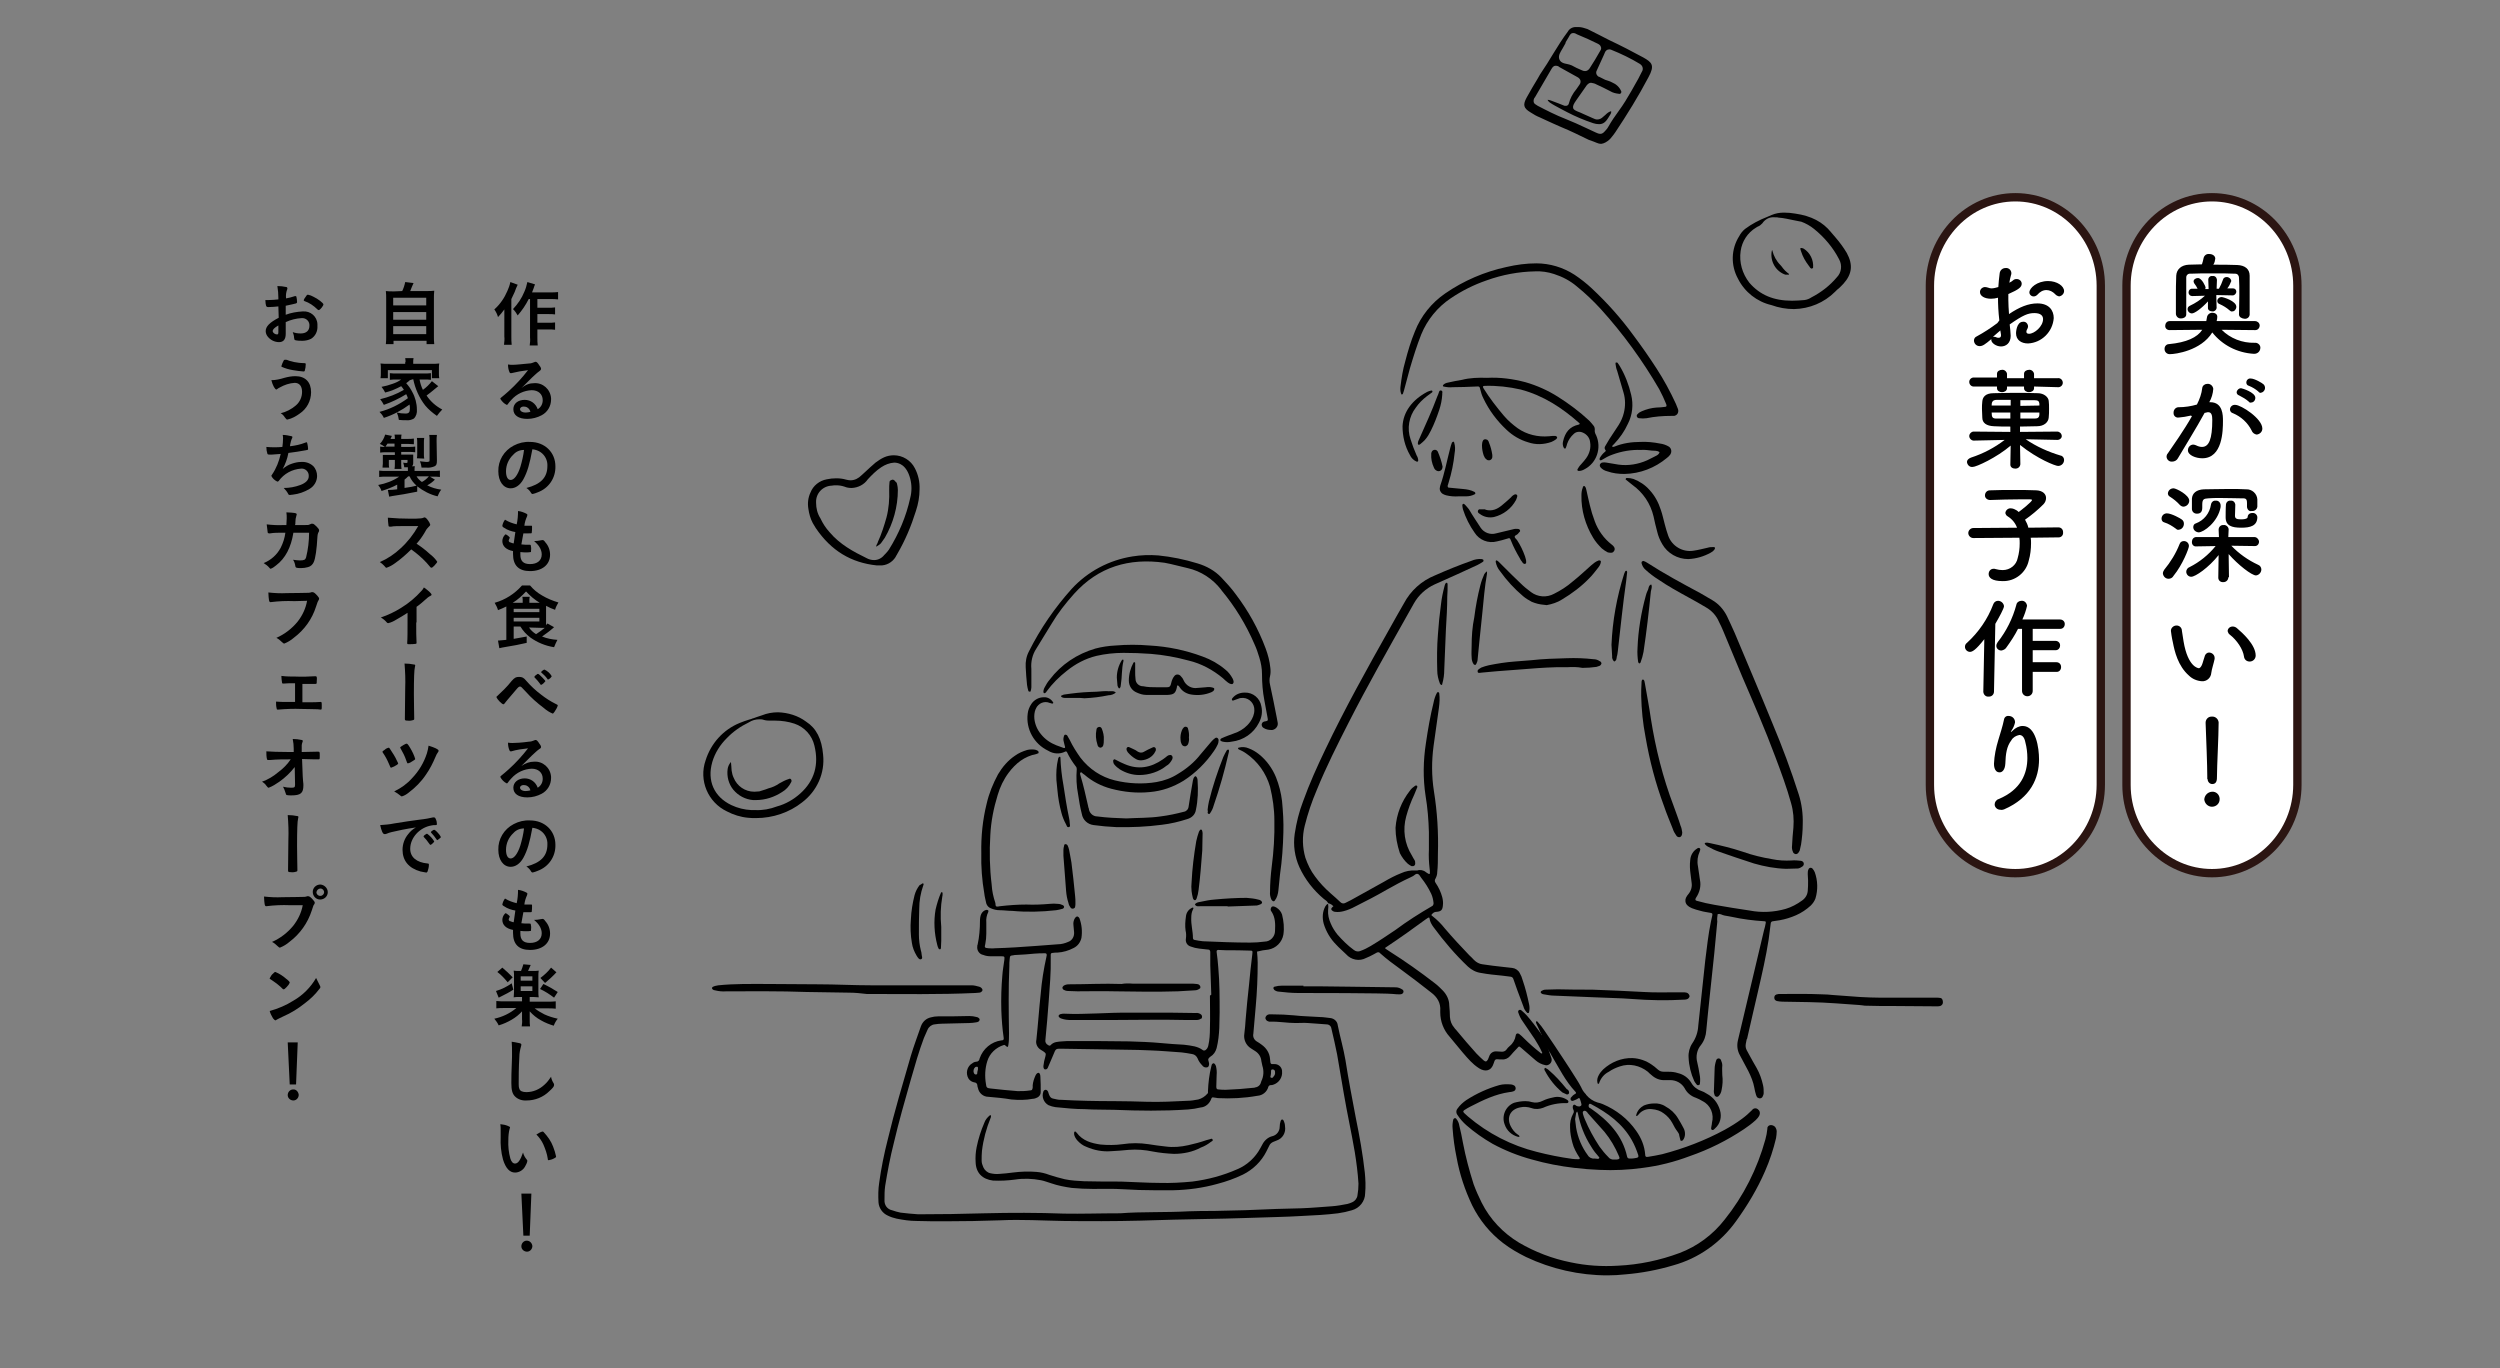
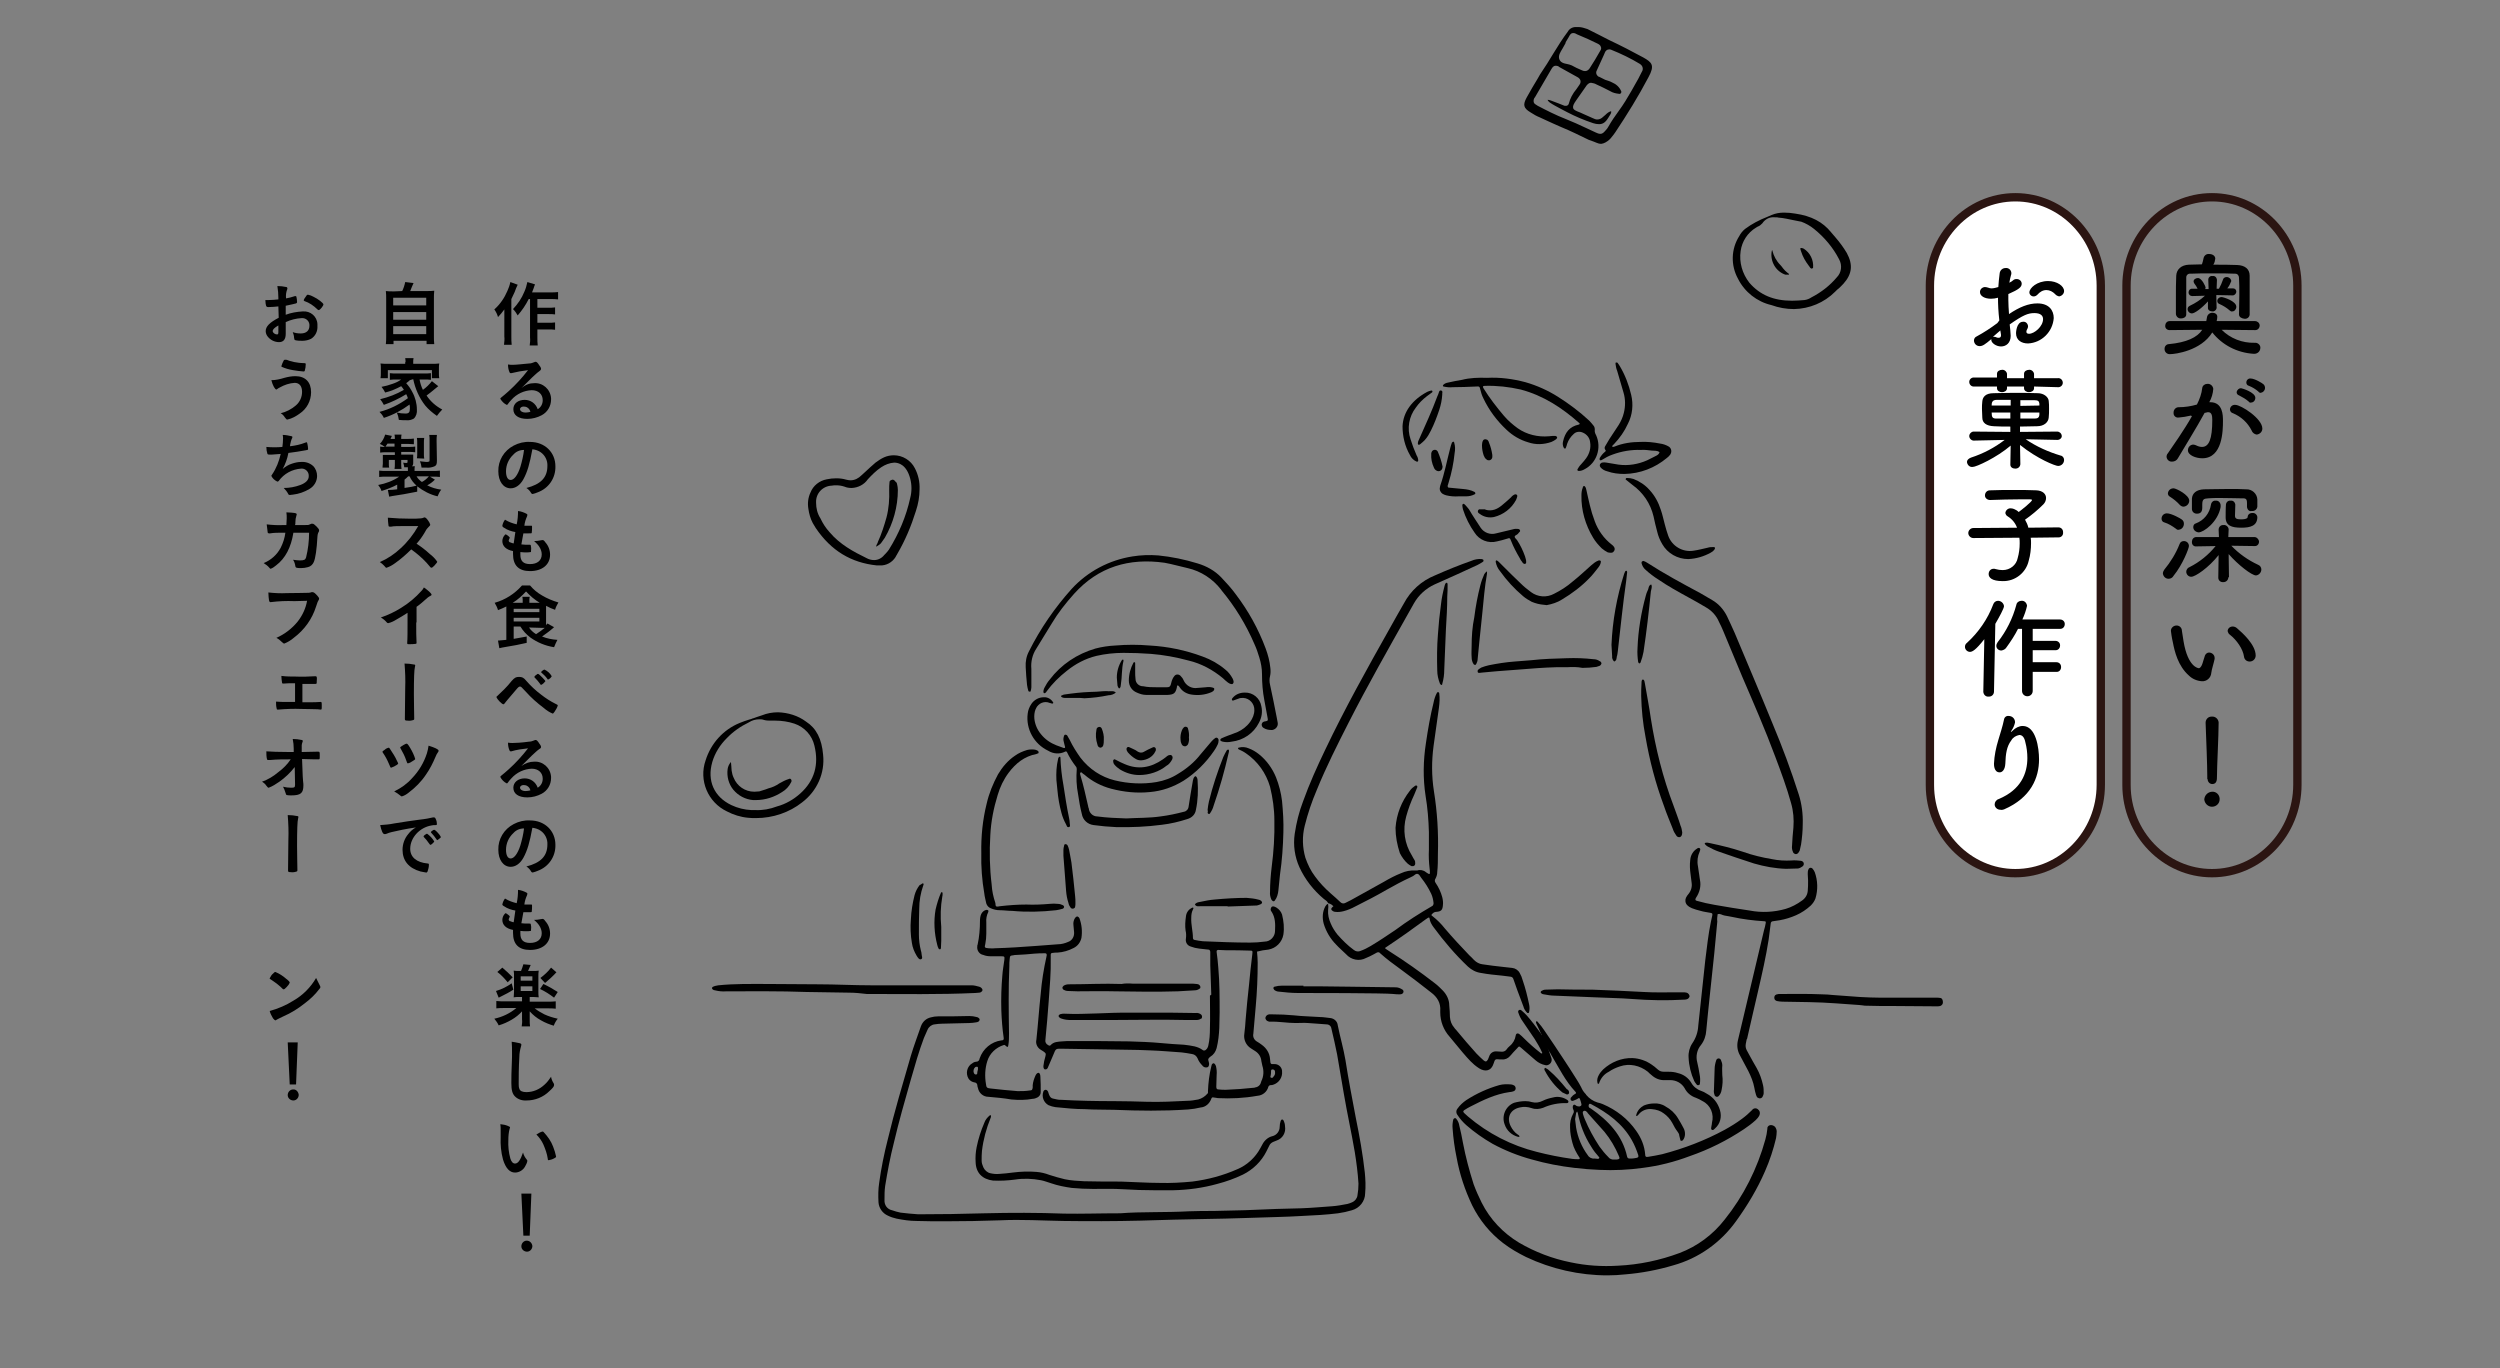
<svg xmlns="http://www.w3.org/2000/svg" version="1.1" id="レイヤー_1" x="0px" y="0px" viewBox="0 0 749 410" style="enable-background:new 0 0 749 410;" xml:space="preserve">
  <rect x="0" y="0" width="749" height="410" fill="#808080" stroke="none" />
  <style type="text/css">
	.st0{fill:#FFFFFF;}
	.st1{fill:none;stroke:#2B1512;stroke-width:2.5;stroke-miterlimit:10;}
	.st2{fill:none;}
</style>
  <g id="sec03-box03--txt">
    <path d="M155.1,85.3c-0.2,0.5-0.3,0.6-0.5,1.1c-0.3,0.9-0.3,0.9-1.4,3.2v11.2c0,0.8,0,1.7,0.1,2.5H151c0.1-0.8,0.2-1.7,0.1-2.5V95   c0-0.5,0-0.8,0-2.3c-0.6,0.8-1.2,1.6-1.9,2.3c-0.2-0.8-0.6-1.6-1.1-2.3c1.7-1.5,3-3.4,3.9-5.5c0.4-0.9,0.7-1.7,0.9-2.7L155.1,85.3z    M158.4,89.6c-0.9,1.8-2,3.4-3.3,4.9c-0.4-0.7-0.8-1.3-1.4-1.9c1.4-1.5,2.6-3.2,3.4-5.2c0.4-0.9,0.7-1.9,0.9-2.9l2.3,0.7   c-0.2,0.5-0.3,0.7-0.4,1.1c-0.3,0.8-0.3,0.8-0.5,1.3h5.5c0.8,0,1.5,0,2.3-0.1v2.2c-0.7-0.1-1.5-0.1-2.2-0.1H161v2.6h3.3   c0.7,0,1.3,0,2-0.1v2.1c-0.6-0.1-1.3-0.1-2-0.1H161v2.6h3.3c0.7,0,1.3,0,2-0.1v2.2c-0.7-0.1-1.2-0.1-2-0.1H161v2.4   c0,0.8,0,1.6,0.1,2.4h-2.4c0.1-0.8,0.2-1.6,0.1-2.4V89.6H158.4z" />
    <path d="M160,114.8c2.6-0.2,4.9,1.8,5.1,4.5c0,0.1,0,0.3,0,0.4c0,2-1.1,3.8-2.8,4.7c-1.3,0.7-2.8,1.1-4.3,1.1   c-2.7,0-4.2-1.1-4.2-2.9c0-1.7,1.4-2.8,3.4-2.8c1.8,0,3.3,1.1,3.9,2.8c1-0.6,1.5-1.6,1.5-2.7c0-1.8-1.3-3-3.3-3   c-2.3,0.1-4.5,1.1-6.1,2.9c-0.4,0.4-0.7,0.8-1,1.2c-0.1,0.2-0.2,0.3-0.4,0.3c-0.8-0.4-1.4-1-1.9-1.8c0-0.2,0.1-0.3,0.5-0.6   s1.2-1,2.1-1.8c2.1-1.9,4-4,5.7-6.2c-1.7,0.2-3.4,0.5-5,0.9c-0.1,0-0.2,0-0.2,0c-0.2,0-0.3-0.1-0.4-0.4c-0.3-0.7-0.4-1.5-0.4-2.2   c0.5,0.1,1,0.1,1.4,0.1c1,0,2.7-0.2,4.9-0.4c0.6,0,1.1-0.2,1.6-0.4c0.1-0.1,0.3-0.1,0.4-0.1c0.3,0,0.6,0.3,1.1,1.1   c0.4,0.5,0.5,0.8,0.5,1s-0.1,0.4-0.5,0.7c-0.4,0.3-0.8,0.6-1.1,0.9c-1.1,1-1.1,1-2.4,2.3c-0.9,0.9-1,1-1.9,1.9   C157.5,115.2,158.7,114.8,160,114.8z M158,122.1c-0.3-0.2-0.7-0.3-1.1-0.3c-0.6,0-1.1,0.3-1.1,0.8s0.6,1,1.7,1   c0.5,0,0.9-0.1,1.4-0.2C158.8,122.9,158.5,122.4,158,122.1z" />
    <path d="M156.8,143.6c-1,1.8-2.4,2.7-3.8,2.7c-2.2,0-3.7-2.1-3.7-5.1c-0.1-3.2,1.7-6.2,4.6-7.7c1.5-0.8,3.2-1.2,4.9-1.1   c4.4,0,7.6,3.1,7.6,7.3c0.1,3.5-2,6.6-5.3,7.8c-0.5,0.2-1,0.4-1.5,0.5c-0.2,0-0.4-0.1-0.6-0.5c-0.3-0.5-0.8-1-1.3-1.3   c4.3-1.1,6.3-3.1,6.3-6.6c0.1-1.6-0.7-3.2-2-4.1c-0.7-0.5-1.6-0.8-2.5-0.9C158.7,139,158,141.4,156.8,143.6z M153.8,136.2   c-1.4,1.3-2.2,3.1-2.2,5c0,1.6,0.5,2.6,1.4,2.6c1,0,2.1-1.4,2.9-3.9c0.5-1.7,0.9-3.4,1.1-5.1C155.7,134.8,154.6,135.3,153.8,136.2   L153.8,136.2z" />
    <path d="M154.4,159.4c-1.2-0.2-2.4-0.6-3.4-1.3c-0.4-0.2-0.5-0.4-0.5-0.6c0.1-0.6,0.4-1.3,0.8-1.8c1.1,0.7,2.3,1.1,3.5,1.4   c0.3-1.3,0.4-2.7,0.4-4c0.9,0.1,1.7,0.4,2.5,0.8c0.2,0.1,0.3,0.2,0.3,0.4c0,0.1-0.1,0.3-0.1,0.4c-0.4,0.9-0.7,1.8-0.8,2.8   c0.2,0,0.5,0,0.7,0h0.2c0.5,0,0.9,0,1.1,0h0.1c0.2,0,0.2,0.1,0.2,0.4c0,0.6,0,1.2-0.1,1.8c-0.1,0.1-0.3,0.1-1.2,0.1   c-0.4,0-0.7,0-1.3,0c-0.4,2.2-0.4,2.2-0.6,3.3c0.4,0,0.8,0.1,1.2,0.1h1.2c0.2,0,0.3,0,0.4,0.1c0.1,0.5,0.2,1,0.1,1.6   c0,0.4,0,0.5-0.1,0.5c-0.5,0.1-0.9,0.1-1.4,0.1c-0.4,0-0.9,0-1.7-0.1c0,0.4,0,0.6,0,0.8c0,1.9,0.9,2.8,2.9,2.8   c2.2,0,3.5-1.1,3.5-2.9c0-0.7-0.2-1.3-0.5-1.9c-0.4-0.8-1.1-1.5-1.8-2.1h0.2c0.6,0,1.1-0.1,1.7-0.2c0.2,0,0.4-0.1,0.6-0.1   c0.3,0,0.5,0.1,0.9,0.7c0.9,1,1.4,2.3,1.4,3.7c0,3-2.4,4.9-6,4.9c-3.4,0-5.1-1.7-5.1-5.1c0-0.3,0-0.6,0-0.9c-2.1-0.4-3.2-1.5-3.2-3   c0-0.7,0.3-1.4,0.8-1.9c0.1-0.1,0.1-0.1,0.2-0.1c0.1,0,0.3,0.1,0.8,0.5s0.4,0.4,0.4,0.5s0,0.1-0.1,0.3c-0.1,0.2-0.1,0.3-0.2,0.5   c0,0.3,0.2,0.6,0.5,0.6c0.3,0.1,0.7,0.3,1,0.3L154.4,159.4z" />
    <path d="M153.9,188v3.4c1.9-0.3,2.1-0.4,3.9-0.7v1.9c-2.1,0.5-3.7,0.8-7.3,1.4l-0.9,0.2l-0.4-2.3h0.3c0.2,0,1.4-0.1,2.2-0.2v-9.1   c0-0.3,0-0.4,0-0.9c-0.8,0.4-1.7,0.8-2.5,1.1c-0.2-0.8-0.6-1.5-1-2.2c3.2-0.9,6-2.7,8.2-5.2h2.4c1,1.2,2.2,2.2,3.6,3   c1.5,0.9,3.2,1.6,4.9,2.1c-0.4,0.7-0.8,1.4-1,2.2c-0.9-0.3-1.8-0.7-2.7-1.2v4.9c0,0.4,0,0.6,0,0.9l0.4-0.5l2,1.1   c-1.1,1-2.3,1.9-3.6,2.8c1.5,0.6,3,0.9,4.6,1c-0.4,0.7-0.7,1.5-1,2.2c-2.6-0.4-5-1.4-7.1-2.9c-1.2-0.9-2.2-2-3-3.3H153.9z    M156.6,180.5V180c0-0.4,0-0.8-0.1-1.2h2.2c-0.1,0.4-0.1,0.8-0.1,1.2v0.6h3.1c-1.5-0.9-2.9-2.1-4.1-3.4c-1.2,1.3-2.5,2.5-4,3.4   H156.6z M153.9,183.4h7.7v-1h-7.7V183.4z M153.9,186.2h7.7v-1.1h-7.7V186.2z M158.5,188c0.5,0.8,1.3,1.5,2.1,2   c0.9-0.6,1.8-1.2,2.6-1.9c-0.4,0-0.7,0-1.2,0L158.5,188z" />
    <path d="M153.3,204c0.9-1,1.3-1.2,2.2-1.2s1.4,0.2,2.2,1.2c1.3,1.5,2.8,2.9,4.4,4.1c1.4,1.1,2.8,2,4.4,2.8c0.5,0.2,0.6,0.3,0.6,0.5   c-0.2,0.7-0.6,1.3-1,1.9c-0.3,0.4-0.4,0.5-0.5,0.5c-1-0.4-1.9-1-2.7-1.7c-2-1.5-3.8-3.1-5.4-4.9c-1.4-1.5-1.4-1.5-1.7-1.5   s-0.4,0-1.4,1.2c-0.7,0.8-1.3,1.5-2.3,2.7c-0.3,0.4-0.6,0.7-0.9,1.1c-0.1,0.2-0.2,0.3-0.4,0.3s-0.6-0.3-1.1-0.8   c-0.4-0.4-0.8-0.9-1-1.4C150.3,207.3,151.9,205.8,153.3,204z M162.1,205.2c-0.1,0-0.2-0.1-0.2-0.2c-0.5-0.7-1.1-1.4-1.7-2   c-0.1-0.1-0.1-0.1-0.1-0.2s0.2-0.4,0.7-0.7c0.2-0.2,0.2-0.2,0.4-0.2s0.6,0.4,1.3,1.1s0.9,1,0.9,1.1   C163,204.6,162.6,205,162.1,205.2L162.1,205.2z M165.3,202.6c-0.2,0.4-0.6,0.8-1.1,1c-0.1,0-0.2-0.1-0.2-0.2   c-0.5-0.7-1.1-1.3-1.8-1.9c-0.1-0.1-0.1-0.1-0.1-0.1c0-0.2,0.8-0.8,1-0.8C164,201,164.8,201.7,165.3,202.6L165.3,202.6z" />
    <path d="M160,228.2c2.6-0.2,4.9,1.8,5.1,4.5c0,0.1,0,0.3,0,0.4c0,2-1.1,3.8-2.8,4.7c-1.3,0.7-2.8,1.1-4.3,1.1   c-2.7,0-4.2-1.1-4.2-2.9c0-1.6,1.4-2.8,3.4-2.8c1.8,0,3.3,1.1,3.9,2.8c1-0.6,1.5-1.6,1.5-2.7c0-1.8-1.3-3-3.3-3   c-2.3,0.1-4.5,1.1-6.1,2.9c-0.4,0.4-0.7,0.8-1,1.2c-0.1,0.2-0.2,0.3-0.4,0.3c-0.8-0.4-1.5-1.1-1.9-1.9c0-0.2,0.1-0.3,0.5-0.6   s1.2-1,2.1-1.8c2.1-1.9,4-4,5.7-6.2c-1.7,0.2-3.4,0.4-5,0.9c-0.1,0-0.2,0-0.2,0c-0.2,0-0.3-0.1-0.4-0.4c-0.3-0.7-0.4-1.5-0.4-2.2   c0.5,0.1,1,0.1,1.4,0.1c1,0,2.7-0.1,4.9-0.4c0.6,0,1.1-0.2,1.6-0.4c0.1-0.1,0.3-0.1,0.4-0.1c0.3,0,0.6,0.3,1.1,1.1   c0.4,0.5,0.5,0.8,0.5,1s-0.1,0.4-0.5,0.6c-0.4,0.3-0.8,0.6-1.1,0.9c-1.1,1-1.1,1-2.4,2.3c-0.9,0.9-1,1-1.9,1.9   C157.5,228.6,158.7,228.2,160,228.2z M158,235.5c-0.3-0.2-0.7-0.3-1.1-0.3c-0.6,0-1.1,0.3-1.1,0.8s0.6,1,1.7,1   c0.5,0,0.9-0.1,1.4-0.2C158.8,236.3,158.5,235.8,158,235.5z" />
    <path d="M156.8,257c-1,1.8-2.4,2.7-3.8,2.7c-2.2,0-3.7-2.1-3.7-5.1c-0.1-3.2,1.7-6.2,4.6-7.7c1.5-0.8,3.2-1.2,4.9-1.1   c4.4,0,7.6,3.1,7.6,7.3c0.1,3.5-2,6.6-5.3,7.8c-0.5,0.2-1,0.4-1.5,0.5c-0.2,0-0.4-0.1-0.6-0.5c-0.3-0.5-0.8-1-1.3-1.3   c4.3-1.1,6.3-3.1,6.3-6.6c0.1-1.6-0.7-3.2-2-4.1c-0.7-0.5-1.6-0.8-2.5-0.9C158.7,252.4,158,254.8,156.8,257z M153.8,249.6   c-1.4,1.3-2.2,3.1-2.2,5c0,1.6,0.5,2.6,1.4,2.6c1,0,2.1-1.4,2.9-3.9c0.5-1.7,0.9-3.4,1.1-5.1C155.7,248.2,154.6,248.7,153.8,249.6   L153.8,249.6z" />
    <path d="M154.4,272.8c-1.2-0.2-2.4-0.6-3.4-1.3c-0.4-0.2-0.5-0.4-0.5-0.5c0.1-0.6,0.4-1.3,0.8-1.8c1.1,0.7,2.3,1.1,3.5,1.4   c0.3-1.3,0.4-2.7,0.4-4c0.9,0.1,1.7,0.4,2.5,0.8c0.2,0.1,0.3,0.2,0.3,0.4c0,0.1-0.1,0.3-0.1,0.4c-0.4,0.9-0.7,1.8-0.8,2.8   c0.2,0,0.5,0,0.7,0h0.2c0.5,0,0.9,0,1.1,0h0.1c0.2,0,0.2,0.1,0.2,0.4c0,0.6,0,1.2-0.1,1.8c-0.1,0.1-0.3,0.1-1.2,0.1   c-0.4,0-0.7,0-1.3,0c-0.4,2.2-0.4,2.2-0.6,3.3c0.4,0,0.8,0.1,1.2,0.1h1.2c0.2,0,0.3,0,0.4,0.1c0.1,0.5,0.2,1,0.1,1.6   c0,0.4,0,0.5-0.1,0.5c-0.4,0.1-0.9,0.1-1.4,0.1c-0.4,0-0.9,0-1.7-0.1c0,0.4,0,0.6,0,0.8c0,1.9,0.9,2.8,2.9,2.8   c2.2,0,3.5-1.1,3.5-2.9c0-0.7-0.2-1.3-0.5-1.9c-0.4-0.8-1.1-1.5-1.8-2.1h0.2c0.6,0,1.1-0.1,1.7-0.2c0.2,0,0.4-0.1,0.6-0.1   c0.3,0,0.5,0.1,0.9,0.7c0.9,1,1.4,2.3,1.4,3.7c0,3-2.4,4.9-6,4.9c-3.4,0-5.1-1.7-5.1-5.1c0-0.3,0-0.6,0-0.9c-2.1-0.4-3.2-1.5-3.2-3   c0-0.7,0.3-1.4,0.8-1.9c0.1-0.1,0.1-0.1,0.2-0.1c0.1,0,0.3,0.1,0.8,0.5s0.4,0.4,0.4,0.5s0,0.1-0.1,0.3c-0.1,0.2-0.1,0.3-0.2,0.5   c0,0.3,0.2,0.6,0.5,0.6c0.3,0.1,0.7,0.3,1,0.3L154.4,272.8z" />
    <path d="M155.5,298.7c-0.6,0-1.1,0-1.6,0.1c0-0.4,0.1-0.9,0.1-1.7v-4.7c0-0.5,0-1.1-0.1-1.6c0.5,0.1,1.1,0.1,1.6,0.1h0.6   c0.3-0.7,0.5-1.3,0.7-2l2.2,0.2l-0.8,1.8h1.6c0.5,0,1,0,1.6-0.1c-0.1,0.6-0.1,1.1-0.1,1.7v4.6c0,0.6,0,1.1,0.1,1.7   c-0.5,0-0.9-0.1-1.5-0.1h-1.2v1.4h5.4c0.8,0,1.6,0,2.4-0.1v2.2c-0.8-0.1-1.6-0.1-2.4-0.1h-3.9c0.9,0.7,1.9,1.3,2.9,1.8   c1.3,0.6,2.6,1,4,1.3c-0.5,0.6-0.9,1.3-1.2,2.1c-1.3-0.4-2.6-0.9-3.8-1.6c-1.3-0.7-2.4-1.6-3.4-2.7c0,0.2,0,0.2,0,0.5   c0,0.1,0,0.7,0,0.8v1.2c0,0.7,0,1.3,0.1,2h-2.5c0.1-0.7,0.2-1.4,0.1-2.1v-1.1c0-0.4,0-0.6,0-1.3c-0.9,1-1.9,1.8-3.1,2.5   c-1.2,0.7-2.5,1.3-3.9,1.7c-0.3-0.7-0.8-1.4-1.3-2c2.4-0.5,4.7-1.6,6.6-3.2h-3.6c-0.8,0-1.6,0-2.4,0.1v-2.2   c0.8,0.1,1.6,0.1,2.4,0.1h5.3v-1.3L155.5,298.7z M153.8,296.5c-1.2,0.8-2.4,1.4-3.6,2l-0.8,0.4l-0.8-2c1.7-0.5,3.3-1.3,4.7-2.3   L153.8,296.5z M150.5,289.9c1.1,0.9,2.1,1.9,3.1,2.9l-1.5,1.5c-0.9-1.1-1.9-2.2-3.1-3.1L150.5,289.9z M156,293.8h3.5v-1.3H156   L156,293.8z M156,296.9h3.5v-1.4H156L156,296.9z M162.8,294.8c1.5,0.7,2.9,1.5,4.3,2.4l-1.1,1.7c-1.3-1-2.7-1.9-4.2-2.6   L162.8,294.8z M166.7,291.3c-1.1,1.2-2.2,2.2-3.4,3.2l-1.4-1.5c1.2-0.9,2.3-1.9,3.2-3.1L166.7,291.3z" />
    <path d="M155.5,312.5c0.5,0.1,0.7,0.2,0.7,0.5c0,0.2-0.1,0.4-0.1,0.5c-0.3,1-0.5,2.1-0.5,3.1c-0.2,3.4-0.2,6-0.2,8.1   c0,0.5,0,1,0.2,1.5c0.2,0.7,1,1,2.1,1c2,0,3.9-0.8,5.4-2.2c0.8-0.7,1.4-1.5,2-2.4c0.1,0.7,0.4,1.4,0.8,2c0.1,0.2,0.1,0.3,0.1,0.5   c0,0.4-0.4,0.9-1.4,1.8c-1.8,1.8-4.3,2.8-6.8,2.8c-1.3,0.1-2.6-0.3-3.5-1.2c-0.8-0.8-1.1-1.9-1.1-4c0-1.6,0-2.9,0.2-7.8   c0-0.7,0-1.2,0-1.4c0-1.1,0-2.1-0.1-3.2C153.9,312.2,154.7,312.3,155.5,312.5z" />
    <path d="M150,338.7c0-0.6,0-1.4-0.1-1.9c0.8,0.1,1.5,0.2,2.2,0.5c0.5,0.2,0.7,0.3,0.7,0.5c0,0.1,0,0.2-0.1,0.3   c-0.3,1.1-0.4,2.3-0.4,3.4c-0.1,1.9,0.1,3.8,0.6,5.6c0.3,1,0.8,1.5,1.4,1.5c0.9,0,1.6-1,2.4-3.3c0.2,0.8,0.6,1.5,1.1,2.1   c0.1,0.1,0.2,0.3,0.2,0.4c-0.1,0.6-0.4,1.2-0.7,1.7c-0.6,1.1-1.8,1.8-3,1.8c-1.6,0-2.8-1.3-3.6-3.9c-0.6-2.2-0.8-4.5-0.7-6.7   L150,338.7z M162.5,339c0.2,0,0.3,0.1,0.4,0.2c1.2,1.3,2.2,2.7,2.8,4.3c0.4,1,0.7,2,0.9,3c0,0.2-0.1,0.3-0.5,0.5   c-0.5,0.3-1.1,0.5-1.7,0.6c-0.2,0-0.3-0.1-0.3-0.5c-0.2-1.4-0.7-2.8-1.3-4.2c-0.5-1.1-1.2-2.1-2.1-3   C161.2,339.6,161.8,339.2,162.5,339L162.5,339z" />
    <path d="M159.5,373.3c0,0.9-0.7,1.7-1.6,1.7s-1.7-0.7-1.7-1.6c0-0.9,0.7-1.7,1.6-1.7c0,0,0,0,0,0   C158.7,371.7,159.4,372.4,159.5,373.3C159.5,373.3,159.5,373.3,159.5,373.3z M158.7,370.2h-1.9l-0.6-12.6h3L158.7,370.2z" />
    <path d="M120.5,87.2c0.4-0.8,0.7-1.7,0.9-2.7l2.5,0.3c-0.4,0.9-0.7,1.6-1,2.4h4.7c1.2,0,1.8,0,2.5-0.1c-0.1,0.8-0.1,1.6-0.1,2.4   v11.3c0,0.8,0,1.5,0.1,2.3h-2.3v-1h-9.9v1h-2.3c0.1-0.8,0.1-1.6,0.1-2.3V89.6c0-0.8,0-1.6-0.1-2.4c0.7,0.1,1.3,0.1,2.5,0.1   L120.5,87.2z M117.8,91.5h9.9v-2.3h-9.9V91.5z M117.8,95.8h9.9v-2.3h-9.9V95.8z M117.8,100.1h9.9v-2.4h-9.9V100.1z" />
    <path d="M122.8,113.9c-0.3,0.3-0.7,0.6-1.1,0.9c0.7,0.8,1.3,1.6,1.8,2.6c0.9,1.6,1.4,3.5,1.4,5.3c0.1,1-0.2,2-0.9,2.7   c-0.7,0.4-1.5,0.6-2.3,0.5c-0.6,0-1.4,0-2.2-0.1c-0.1-0.8-0.3-1.5-0.6-2.2c0.8,0.2,1.7,0.3,2.6,0.3c1,0,1.3-0.4,1.3-1.5   c0-0.4,0-0.8-0.1-1.2c-2.3,1.7-4.9,3.1-7.7,4c-0.3-0.7-0.8-1.3-1.3-1.8c3.1-0.8,5.9-2.2,8.5-4.1c-0.1-0.4-0.3-0.8-0.5-1.2   c-2.1,1.3-4.4,2.4-6.7,3.2c-0.3-0.6-0.7-1.2-1.1-1.7c2.5-0.6,4.9-1.5,7.1-2.8c-0.2-0.4-0.5-0.7-0.8-1.1c-1.5,0.8-3.1,1.5-4.8,1.9   c-0.3-0.6-0.7-1.2-1.1-1.7c1.1-0.2,2.2-0.5,3.3-0.9c0.9-0.3,1.8-0.7,2.6-1.3h-1.4c-0.7,0-1.3,0-2,0.1v-2c0.7,0.1,1.3,0.1,2,0.1h8.3   c0.7,0,1.3,0,2-0.1v2c-0.7-0.1-1.3-0.1-2-0.1h-1.4c0.2,1.1,0.5,2.1,1,3.1c1-0.7,1.9-1.6,2.7-2.6l1.9,1.5l-1.1,0.9   c-0.8,0.7-1.6,1.3-2.4,1.9c1.2,1.8,2.8,3.2,4.7,4.2c-0.6,0.6-1.1,1.2-1.6,1.9c-1.3-0.9-2.5-1.9-3.5-3.1c-1.8-2.3-3-5-3.6-7.9   L122.8,113.9z M121.5,108.5c0-0.4,0-0.8-0.1-1.2h2.5c-0.1,0.4-0.1,0.8-0.1,1.2v0.5h5.6c0.7,0,1.5,0,2.2-0.1   c-0.1,0.5-0.1,0.9-0.1,1.4v1.6c0,0.5,0,0.9,0.1,1.4h-2.2v-2.4h-13.2v2.4h-2.2c0.1-0.5,0.1-1,0.1-1.4v-1.6c0-0.5,0-0.9-0.1-1.4   c0.7,0.1,1.5,0.1,2.2,0.1h5.2V108.5z" />
    <path d="M125,147.3c-3,0.6-5.2,1-7.4,1.3l-1,0.2l-0.4-2h0.2c0.9,0,1.7-0.1,2.6-0.2v-1.4c-1.5,0.8-3.1,1.4-4.7,1.9   c-0.2-0.7-0.6-1.3-1-1.8c2.2-0.4,4.4-1.2,6.3-2.5h-3.8c-0.7,0-1.5,0-2.2,0.1v-1.9c0.8,0.1,1.5,0.1,2.3,0.1h6.3v-0.4   c0-0.2,0-0.5,0-0.7c-0.4,0-0.6,0-1.1,0c0-0.5-0.2-0.9-0.3-1.4c0.3,0.1,0.7,0.1,1,0.1c0.2,0,0.3-0.1,0.3-0.3v-0.6h-1.9v1.1   c0,0.6,0,1.1,0.1,1.6h-2.1c0.1-0.5,0.1-1.1,0.1-1.6v-1.1h-1.8v1.2c0,0.4,0,0.8,0.1,1.1h-2c0-0.6,0.1-0.8,0.1-1.2v-1.5   c0-0.2,0-0.6,0-1.1c0.3,0,0.9,0,1.3,0h2.3v-0.8h-2.6c-0.6,0-1.2,0-1.8,0.1v-1.8c0.5,0.1,0.9,0.1,1.4,0.1c-0.5-0.4-1-0.7-1.5-0.9   c0.8-0.8,1.3-1.8,1.6-2.8l2,0.4c-0.2,0.4-0.2,0.6-0.4,0.9h1.3c0-0.4,0-0.9-0.1-1.3h2.1c-0.1,0.4-0.1,0.9-0.1,1.3h2   c0.6,0,1.2,0,1.8-0.1v1.7c-0.6,0-1-0.1-1.8-0.1h-2v0.9h2.2c0.7,0,1.3,0,2-0.1v1.7c-0.6-0.1-1.3-0.1-1.9-0.1h-2.3v0.8h2   c0.7,0,1.2,0,1.6,0c0,0.2,0,0.5,0,0.9v1.6c0,0.4-0.1,0.8-0.4,1h0.9c-0.1,0.3-0.1,0.7-0.1,1v0.4h5.3c0.8,0,1.5,0,2.3-0.1v1.9   c-0.7-0.1-1.5-0.1-2.2-0.1h-0.8l1.5,0.9c-0.7,0.7-1.5,1.3-2.3,1.7c1.3,0.7,2.7,1.1,4.2,1.3c-0.5,0.6-0.8,1.3-1.1,2   c-2.2-0.5-4.3-1.6-6.1-3L125,147.3z M118.2,133.8v-0.9h-2.1c-0.2,0.3-0.4,0.6-0.6,0.9H118.2z M121.1,146.2c2-0.3,2.6-0.4,3.7-0.7   c-0.9-0.8-1.6-1.7-2.1-2.8h-0.4c-0.4,0.4-0.6,0.6-1.1,1V146.2z M124.8,142.7c0.4,0.7,0.9,1.2,1.6,1.7c0.8-0.4,1.5-1,2.1-1.7H124.8z    M124.9,137.3c0.1-0.4,0.1-0.9,0.1-1.3v-3.3c0-0.5,0-1-0.1-1.5h2.2c-0.1,0.5-0.1,1-0.1,1.5v3.3c0,0.5,0,0.9,0.1,1.4L124.9,137.3z    M130.9,137.9c0,1.1-0.1,1.5-0.7,1.8c-0.7,0.3-1.6,0.5-2.4,0.4c-0.4,0-1,0-1.5,0c-0.1-0.7-0.2-1.3-0.5-1.9c0.6,0.1,1.3,0.1,1.9,0.2   c0.3,0,0.5,0,0.8-0.1c0.2-0.1,0.2-0.1,0.2-0.5V132c0-0.6,0-1.2-0.1-1.7h2.3c-0.1,0.6-0.1,1.2-0.1,1.8L130.9,137.9z" />
    <path d="M128.8,166c0.8,0.6,1.6,1.4,2.2,2.3c0,0.2-0.3,0.5-0.9,1.2c-0.5,0.5-0.7,0.6-0.8,0.6c-0.1,0-0.2-0.1-0.3-0.1l-1.2-1.4   c-1.4-1.5-2.9-2.8-4.6-4c-1.5,1.5-3.1,2.9-4.8,4.1c-0.8,0.6-1.7,1.1-2.6,1.4c-0.2,0-0.2,0-0.7-0.6c-0.4-0.4-0.8-0.8-1.3-1.1   c2.3-1,4.4-2.4,6.2-4.1c2.1-1.9,3.9-4.2,5.3-6.7c-7.1,0-7.1,0-8.2,0.2h-0.3c-0.2,0-0.4-0.1-0.4-0.3c0,0,0,0,0,0   c-0.1-0.8-0.2-1.6-0.2-2.4c2.2,0.2,4.5,0.3,6.7,0.3c1.2,0,2.5,0,3.2-0.1c0.3,0,0.5-0.1,0.8-0.2c0.1,0,0.2-0.1,0.2-0.1   c0.4,0,0.7,0.3,1.2,1c0.3,0.4,0.5,0.8,0.6,1.2c0,0.2-0.1,0.3-0.6,0.8c-0.5,0.5-0.8,1-1.1,1.6c-0.7,1.2-1.5,2.3-2.4,3.3   C126.2,163.8,127.5,164.8,128.8,166z" />
    <path d="M124.7,186.5c0,2.6,0,4.6,0.1,6v0.1c0,0.2-0.1,0.3-0.3,0.3c-0.6,0.1-1.2,0.1-1.8,0.1c-0.7,0-0.7,0-0.7-0.4v-0.1   c0.1-1.1,0.1-3.5,0.1-6.1v-2.8c-1.1,0.7-2.2,1.4-3.3,2c-0.8,0.5-1.6,0.9-2.5,1.1c-0.2,0-0.3-0.1-0.4-0.2c-0.5-0.6-1.1-1.1-1.8-1.5   c2.1-0.7,4.2-1.7,6.1-2.9c2.3-1.4,4.3-3.1,6.1-5.1c0.3-0.3,0.5-0.6,0.7-1c1.3,0.9,2.3,1.8,2.3,2.2c0,0.1-0.1,0.2-0.3,0.3   c-0.6,0.3-1.1,0.7-1.5,1.1c-0.9,0.8-1.8,1.6-2.7,2.2V186.5z" />
    <path d="M124.1,199.1c0.2,0,0.3,0.1,0.3,0.3c0,0.2-0.1,0.3-0.1,0.5c-0.2,0.7-0.3,3.3-0.3,8.1c0,2.2,0.1,6.5,0.1,7.2v0.1   c0,0.2,0,0.3-0.2,0.4c-0.6,0.2-1.2,0.3-1.8,0.2c-0.7,0-0.8-0.1-0.8-0.5v-0.1c0-1,0.1-6.6,0.1-9.1c0.1-2.5,0-4.9-0.2-7.4   C122.2,198.8,123.2,198.9,124.1,199.1z" />
    <path d="M117.5,225.4c0.7,1,1.3,2.2,1.8,3.3c0,0.1-0.1,0.2-0.3,0.4c-0.6,0.4-1.2,0.7-1.8,0.9c-0.2,0-0.2,0-0.7-1.2   c-0.5-1.2-1.1-2.3-1.8-3.3c-0.1-0.1-0.1-0.2-0.1-0.3c0-0.1,0.1-0.2,0.7-0.6c0.3-0.3,0.7-0.5,1.2-0.6   C116.6,224,116.9,224.4,117.5,225.4z M131.4,224.9c0,0.2,0,0.2-0.2,0.5c-0.3,0.4-0.5,0.8-0.7,1.3c-0.8,1.9-1.7,3.7-2.9,5.4   c-1.4,2.1-3.2,3.9-5.2,5.4c-0.6,0.5-1.3,0.9-2,1.1c-0.2,0-0.3-0.1-0.4-0.2c-0.6-0.5-1.2-0.9-1.9-1.3c2.1-1,3.9-2.3,5.4-4   c2-2.1,3.5-4.6,4.4-7.4c0.2-0.7,0.4-1.5,0.5-2.3C130.3,224,131.4,224.5,131.4,224.9z M123.5,228.1c-0.4,0.3-0.8,0.5-1.3,0.6   c-0.2,0-0.2-0.1-0.5-0.9c-0.4-1.2-1-2.4-1.7-3.6c-0.1-0.1-0.1-0.2-0.1-0.2c0-0.2,0.2-0.3,1-0.8c0.6-0.3,0.7-0.4,0.9-0.4   s0.4,0.1,1.1,1.3c0.6,1,1.2,2.2,1.5,3.3C124.3,227.6,124.2,227.7,123.5,228.1z" />
    <path d="M117.3,249.3c-0.5,0.1-1,0.3-1.5,0.5c-0.2,0.1-0.4,0.1-0.6,0.1c-0.5,0-0.9-0.9-1.3-2.7c1.4-0.1,2.8-0.2,4.2-0.5   c2.5-0.4,5.7-0.9,7.4-1.1c1.9-0.2,3.4-0.5,4.2-0.7c0.1,0,0.2,0,0.3,0c0.3,0,0.4,0.1,0.6,0.6c0.2,0.4,0.3,0.9,0.3,1.4   c0,0.2-0.1,0.3-0.4,0.3c-0.4,0-0.8,0-1.2,0.1c-3.6,0.6-6.4,3.7-6.4,7c0,2.5,1.9,4.1,5.2,4.4c0.3,0,0.4,0.1,0.4,0.4   c0,0.7-0.2,1.4-0.4,2c-0.1,0.2-0.3,0.4-0.5,0.3c-0.5-0.1-1-0.2-1.6-0.3c-3.6-1-5.4-3.3-5.4-6.5c0-1.7,0.6-3.4,1.7-4.7   c0.6-0.8,1.4-1.5,2.3-2C121.8,248.3,118.9,248.9,117.3,249.3z M128,249.8c0.8,0.6,1.6,1.4,2.1,2.3c0,0.1-0.1,0.2-0.5,0.6   s-0.4,0.3-0.6,0.4s-0.1,0-0.1,0s-0.1,0-0.5-0.6c-0.4-0.6-0.9-1.2-1.4-1.7c0,0-0.1-0.1-0.1-0.2c0-0.1,0.1-0.2,0.1-0.2   c0.2-0.2,0.3-0.3,0.5-0.4c0.1-0.1,0.2-0.1,0.3-0.2C127.9,249.8,127.9,249.8,128,249.8L128,249.8L128,249.8z M131.6,251.3   c-0.3,0.2-0.5,0.4-0.6,0.4s-0.1,0-0.2-0.2c-0.5-0.7-1-1.4-1.6-2c0,0-0.1-0.1-0.1-0.2c0-0.1,0.1-0.2,0.4-0.4   c0.2-0.2,0.4-0.3,0.6-0.3c0.1,0,0.4,0.2,0.8,0.6c0.5,0.5,0.9,1,1.2,1.6C132.1,250.8,132,251,131.6,251.3L131.6,251.3z" />
    <path d="M83.4,91.8c-1,0.1-2,0.2-3,0.2c-0.7,0-0.8-0.3-0.9-2.1h0.8c1,0,2.1-0.1,3.1-0.2v-0.4c0-1.2-0.1-2.4-0.3-3.6   c0.9,0,1.8,0.1,2.7,0.3c0.2,0,0.3,0.2,0.3,0.4c0,0.1,0,0.3-0.1,0.4c-0.3,0.8-0.4,1.7-0.3,2.6c0.7-0.1,1.8-0.4,2.7-0.7   c0,0,0.1,0,0.1,0c0.1,0,0.3,0.1,0.3,0.2c0.1,0.5,0.2,1,0.2,1.6c0,0.2-0.1,0.3-0.3,0.4c-0.2,0.1-1.8,0.4-3.1,0.7v2.7   c1.6-0.6,3.3-0.9,5.1-1c2.3-0.2,4.3,1.5,4.4,3.8c0,0.2,0,0.4,0,0.6c0.1,1.5-0.6,3-1.9,3.8c-0.8,0.4-1.7,0.6-2.6,0.6   c-0.7,0-1.5,0-2.2-0.2c-0.2-0.1-0.2-0.2-0.3-0.7c0-0.6-0.2-1.2-0.4-1.7c0.8,0.3,1.6,0.4,2.4,0.4c1.6,0,2.6-0.8,2.6-2.3   c0.1-1.2-0.8-2.2-2-2.3c-0.1,0-0.2,0-0.3,0c-1.7,0.1-3.3,0.5-4.8,1.2c0,0.1,0,0.1,0,0.9c0,1.4,0,1.4,0,1.7s0,0.8,0,0.9   c0,1.7-0.7,2.5-2,2.5c-1.4,0-2.7-0.7-3.5-1.8c-0.3-0.4-0.5-1-0.5-1.5c0-1.4,1.2-2.6,3.9-4L83.4,91.8z M83.4,97.5   c-1.2,0.7-1.7,1.2-1.7,1.7s0.7,1,1.3,1c0.3,0,0.4-0.2,0.4-0.7V97.5z M95.1,92.7c-1.1-1.1-2.4-2-3.9-2.5C91,90.1,91,90,91,89.9   s0.2-0.5,0.8-1.3c0.2-0.3,0.2-0.3,0.5-0.3c0.5,0.1,1.1,0.3,1.6,0.6c1.3,0.6,3,1.9,3,2.3s-1,1.7-1.4,1.7   C95.3,92.9,95.3,92.8,95.1,92.7z" />
    <path d="M85.2,113.2c1.1-0.3,2.2-0.5,3.3-0.5c3,0,4.7,1.8,4.7,4.8c0,2.6-1.3,5-3.4,6.4c-1.1,0.8-2.3,1.5-3.7,1.8   c-0.3,0-0.3-0.1-0.8-0.7c-0.3-0.5-0.7-0.9-1.2-1.2c1.7-0.4,3.2-1.2,4.5-2.3c1.2-1,1.9-2.5,1.9-4.1c0-1.7-0.8-2.7-2.2-2.7   c-1.6,0.1-3.1,0.6-4.5,1.4c-0.3,0.1-0.5,0.3-0.8,0.5c-0.1,0.1-0.2,0.1-0.2,0.1c-0.4,0-1.1-1.2-1.5-2.8   C82.6,113.9,83.9,113.6,85.2,113.2z M86.7,108.1c1,0.3,1.9,0.5,2.9,0.6c0.4,0,0.6,0.1,1.6,0.1c0.3,0,0.4,0.1,0.4,0.3   c0,0.7-0.1,1.3-0.3,2c0,0.1-0.2,0.2-0.3,0.2c-1.1-0.1-2.1-0.2-3.2-0.4c-1.2-0.2-2.3-0.5-3.4-1c-0.1-0.1-0.1-0.1-0.1-0.2   c0.2-0.6,0.4-1.2,0.7-1.7c0.1-0.2,0.2-0.2,0.3-0.2C85.8,107.7,86.2,107.9,86.7,108.1z" />
    <path d="M81.4,136.2c-1.1,0-1.2,0-1.3-0.3c-0.2-0.6-0.3-1.3-0.3-2c0.8,0.1,1.7,0.1,2.5,0.1c0.6,0,1.4,0,2.3-0.1   c0.1-0.8,0.2-1.6,0.2-2.5c0-0.4,0-0.6-0.1-1.1c0.9,0,1.8,0.2,2.7,0.4c0.2,0.1,0.2,0.1,0.2,0.3c0,0.2-0.1,0.3-0.2,0.5   c-0.2,0.5-0.3,0.9-0.4,1.4c-0.1,0.4-0.1,0.5-0.1,0.8c1.6-0.2,3.1-0.5,4.6-1.1c0.1,0,0.2-0.1,0.3-0.1c0.2,0,0.2,0.1,0.3,0.5   c0.1,0.5,0.2,1,0.2,1.5c0,0.3-0.1,0.3-0.7,0.4c-1.7,0.3-3.4,0.6-5.2,0.8c-0.3,1.7-0.9,3.3-1.7,4.8c0.8-0.7,1.8-1.3,2.8-1.6   c0.9-0.3,1.8-0.5,2.7-0.5c1.3-0.1,2.6,0.3,3.6,1.2c0.8,0.8,1.2,1.9,1.2,3c0,1.6-0.9,3.1-2.3,3.9c-1.5,0.9-3.2,1.5-5,1.7   c-0.3,0-0.7,0.1-0.8,0.1c-0.3,0-0.5-0.1-0.6-0.4c-0.3-0.6-0.8-1.2-1.3-1.7c1.7,0,3.4-0.3,5-0.9c1.6-0.6,2.5-1.5,2.5-2.6   c0.1-1.2-0.8-2.2-1.9-2.3c-0.1,0-0.3,0-0.4,0c-2.7,0.2-5.1,1.5-6.7,3.7c-0.1,0.1-0.2,0.2-0.4,0.2c-0.8-0.4-1.4-0.9-1.8-1.7   c0-0.1,0-0.1,0.2-0.4c1.3-1.9,2.1-4,2.6-6.2L81.4,136.2z" />
    <path d="M87.9,159.6c-0.7,4.4-2.4,7.7-5.2,9.8c-0.5,0.4-1,0.8-1.6,1c-0.2,0-0.2-0.1-0.4-0.3c-0.5-0.6-1.1-1-1.7-1.4   c2.2-0.9,4-2.5,5.1-4.6c0.7-1.4,1.2-2.9,1.4-4.5h-1c-1.2,0-2.4,0-3.6,0.2h-0.3c-0.2,0-0.4-0.1-0.4-0.3c-0.1-0.8-0.2-1.6-0.3-2.4   c1.7,0.2,3.4,0.3,5.2,0.2h0.7c0-0.8,0.1-1.3,0.1-2c0-0.6,0-1.2-0.1-1.8c2.4,0.1,3.1,0.2,3.1,0.6c0,0.1,0,0.1-0.1,0.4   c-0.2,0.6-0.3,1.2-0.3,1.9c0,0.4,0,0.6-0.1,0.9h3.1c0.9,0,0.9,0,1.1-0.1c0.2-0.1,0.5-0.2,0.7-0.3c0.1,0,0.2,0,0.3,0   c0.3,0,0.6,0.2,1.2,0.8s0.8,0.9,0.8,1.2s0,0.2-0.3,0.8c-0.1,0.3-0.2,0.7-0.2,1.1c-0.2,3.8-0.6,6.5-1.1,7.6   c-0.3,0.7-0.9,1.3-1.7,1.5c-0.7,0.2-1.4,0.3-2.1,0.3c-1.4,0-1.6-0.1-1.7-0.5c-0.1-0.7-0.3-1.4-0.7-2c0.7,0.1,1.4,0.2,2.1,0.2   c1.2,0,1.6-0.2,1.8-0.9c0.6-2.4,0.9-4.9,0.9-7.4L87.9,159.6z" />
    <path d="M88.2,180.1c-2.4-0.1-4.7,0-7.1,0.3c0,0,0,0-0.1,0c-0.4,0-0.5-0.7-0.6-2.9c1.8,0.2,3.7,0.3,5.5,0.2c2.8,0,6.1-0.1,6.6-0.1   c0.3,0,0.6-0.1,0.9-0.2c0.1,0,0.2,0,0.2,0c0.4,0,0.8,0.3,1.5,1.1c0.4,0.5,0.5,0.6,0.5,0.9c0,0.2-0.1,0.3-0.2,0.5   c-0.2,0.3-0.2,0.3-0.7,1.8c-1.2,3.8-3.5,7-6.7,9.4c-0.8,0.7-1.8,1.3-2.8,1.7c-0.2,0-0.3,0-0.8-0.5c-0.5-0.5-1-0.9-1.6-1.2   c2.5-1.1,4.7-2.8,6.4-4.9c1.4-1.8,2.4-3.9,2.8-6.2L88.2,180.1z" />
    <path d="M88.4,204.7c-1.4,0-2.5,0-3.5,0.1c-0.3,0-0.4-0.1-0.4-0.3c-0.1-0.7-0.2-1.3-0.2-2c1.5,0.2,2.9,0.2,4.4,0.2   c1.9,0.1,3.8,0,5.7-0.1c0.1,0,0.1,0,0.2,0c0.2,0,0.2,0.1,0.3,0.3s0,0.8,0,1.2c0,0.7,0,0.8-0.4,0.8h-0.1H94h-0.6c-0.1,0-1.4,0-2.8,0   v5.5c3.7,0,4.5,0,5.4-0.1h0.1c0.3,0,0.3,0.2,0.3,1.3c0,0.8,0,1-0.3,1l-0.9-0.1c-0.7,0-3.1-0.1-4.9-0.1c-2.3-0.1-4.7,0-7,0.2h-0.1   c-0.2,0-0.3-0.1-0.3-0.3c-0.2-0.7-0.2-1.4-0.2-2.1c1,0.1,1.5,0.1,5.7,0.1L88.4,204.7z" />
    <path d="M88.3,229.8c-1.3,1.7-2.9,3.2-4.6,4.4c-1,0.7-2.1,1.4-3.2,1.8c-0.2,0-0.2,0-0.7-0.6c-0.3-0.5-0.8-0.9-1.3-1.2   c1.7-0.6,3.4-1.6,4.8-2.8c1.5-1.1,2.8-2.4,3.8-3.9c-2.1,0-4.1,0-6.2,0.2c-0.1,0-0.3,0-0.4,0c-0.3,0-0.4,0-0.5-0.2   c-0.2-0.8-0.2-1.6-0.2-2.4c1,0.1,4.1,0.2,6.8,0.2h1.4v-1c0-1-0.1-1.9-0.3-2.9c0.9,0,1.8,0.1,2.7,0.3c0.2,0,0.3,0.1,0.3,0.3   s0,0.2-0.1,0.4c-0.1,0.3-0.2,0.6-0.2,0.9c0,0.3,0,0.7,0,1.1v0.9c3.7-0.1,4.1-0.1,4.6-0.1h0.3c0.5,0,0.5,0.1,0.5,1.2s0,1.1-0.4,1.1   h-0.1c-0.1,0-0.2,0-0.3,0h-0.8c-1.2,0-2.9-0.1-3.7-0.1l0.2,5.2c0,0.2,0,0.3,0.1,1.4c0.1,0.8,0.1,0.9,0.1,1.3c0,2.3-0.8,3-3.6,3   c-0.5,0-0.9,0-1.4-0.1c-0.2-0.1-0.2-0.2-0.4-0.8c-0.2-0.6-0.4-1.2-0.7-1.7c0.8,0.2,1.6,0.3,2.4,0.3c1,0,1.2-0.1,1.2-0.9   c0,0,0,0,0-0.1L88.3,229.8z" />
    <path d="M89.1,244.5c0.2,0,0.3,0.1,0.3,0.3c0,0.2-0.1,0.3-0.1,0.5c-0.2,0.7-0.3,3.3-0.3,8.1c0,2.2,0.1,6.5,0.1,7.2v0.1   c0,0.2,0,0.3-0.2,0.4c-0.6,0.2-1.2,0.3-1.8,0.2c-0.7,0-0.8-0.1-0.8-0.5v-0.1c0-1,0.1-6.6,0.1-9.1c0.1-2.5,0-4.9-0.2-7.4   C87.2,244.2,88.2,244.3,89.1,244.5z" />
-     <path d="M86.9,271.2c-2.4-0.1-4.7,0-7.1,0.3c0,0,0,0-0.1,0c-0.4,0-0.5-0.7-0.6-2.9c1.8,0.2,3.7,0.3,5.5,0.2c2.8,0,6.1-0.1,6.6-0.1   c0.3,0,0.6-0.1,0.9-0.2c0.1,0,0.2,0,0.2,0c0.4,0,0.8,0.3,1.5,1.1c0.4,0.5,0.5,0.6,0.5,0.9c0,0.2-0.1,0.3-0.2,0.5   c-0.2,0.2-0.2,0.3-0.7,1.8c-1.2,3.7-3.5,7-6.7,9.4c-0.8,0.7-1.8,1.3-2.8,1.7c-0.2,0-0.3,0-0.8-0.5c-0.5-0.5-1-0.9-1.6-1.2   c2.5-1.1,4.7-2.8,6.4-4.9c1.4-1.8,2.4-3.9,2.8-6.1C89.3,271.2,89.3,271.2,86.9,271.2z M98.2,267.3c0,1.2-1,2.2-2.3,2.2   c-1.2,0-2.2-1-2.2-2.3c0-1.2,1-2.2,2.3-2.2c0,0,0,0,0,0C97.2,265.1,98.2,266.1,98.2,267.3z M94.8,267.3c0,0.6,0.5,1.1,1.1,1.1   c0,0,0,0,0.1,0c0.6,0,1.1-0.5,1.1-1.1c0-0.6-0.5-1.1-1.1-1.1S94.9,266.7,94.8,267.3L94.8,267.3z" />
    <path d="M95.8,295.2c0.1,0.1,0.1,0.3,0.2,0.5c0,0.2-0.1,0.4-0.4,0.7c-1.2,1.6-2.7,3-4.3,4.2c-2,1.6-4.1,2.9-6.4,3.9   c-1.6,0.8-1.7,0.8-2,1s-0.3,0.2-0.4,0.2s-0.4-0.2-0.7-0.6c-0.4-0.7-0.8-1.4-1-2.2c2.5-0.7,4.9-1.7,7.1-3.1c2.8-1.6,5.2-4,6.8-6.8   C95.1,293.7,95.4,294.5,95.8,295.2z M81.8,291.7c0.4-0.4,0.5-0.5,0.7-0.5c1.2,0.5,2.3,1.2,3.3,2.1c0.8,0.6,1,0.9,1,1.1   c-0.2,0.5-0.5,0.9-0.9,1.3c-0.5,0.5-0.7,0.7-0.9,0.7s-0.2,0-1-0.8c-0.7-0.6-1.4-1.2-2.2-1.7l-0.9-0.6c-0.1,0-0.1-0.1-0.1-0.2   C81.1,292.5,81.4,292,81.8,291.7L81.8,291.7z" />
    <path d="M89.5,328c0,0.9-0.7,1.7-1.6,1.7s-1.7-0.7-1.7-1.6s0.7-1.7,1.6-1.7c0,0,0,0,0,0C88.7,326.3,89.4,327.1,89.5,328   C89.5,328,89.5,328,89.5,328z M88.7,324.9h-1.9l-0.6-12.6h3L88.7,324.9z" />
  </g>
  <g id="sec03-box03-ttl">
-     <path class="st0" d="M662.7,261.6c-14.1,0-25.6-11.9-25.6-26.4V85.6c0-14.6,11.5-26.5,25.6-26.5s25.6,11.9,25.6,26.5v149.5   C688.3,249.7,676.8,261.6,662.7,261.6z" />
    <path class="st1" d="M662.7,261.6c-14.1,0-25.6-11.9-25.6-26.4V85.6c0-14.6,11.5-26.5,25.6-26.5s25.6,11.9,25.6,26.5v149.5   C688.3,249.7,676.8,261.6,662.7,261.6z" />
    <path class="st0" d="M603.8,261.6c-14.1,0-25.6-11.9-25.6-26.4V85.6c0-14.6,11.5-26.5,25.6-26.5s25.6,11.9,25.6,26.5v149.5   C629.4,249.7,617.9,261.6,603.8,261.6z" />
    <path class="st1" d="M603.8,261.6c-14.1,0-25.6-11.9-25.6-26.4V85.6c0-14.6,11.5-26.5,25.6-26.5s25.6,11.9,25.6,26.5v149.5   C629.4,249.7,617.9,261.6,603.8,261.6z" />
    <path d="M675.5,98.9l-9.9-0.1c2.6,2.6,6.2,4,9.9,3.9c0.8-0.1,1.6,0.5,1.7,1.3c0,0.1,0,0.1,0,0.2c0,1-0.8,1.8-1.8,1.8   c-0.1,0-0.1,0-0.2,0c-4.9-0.3-9.4-2.6-12.4-6.4c-3.4,5.5-11.1,6.5-12.6,6.5c-0.9,0.1-1.7-0.6-1.7-1.5c0,0,0-0.1,0-0.1   c0-0.8,0.6-1.4,1.3-1.4c5.3-0.5,8.5-2,10-4.3l-9.8,0.1l0,0c-0.7,0-1.3-0.5-1.3-1.2c0,0,0-0.1,0-0.1c0-0.7,0.5-1.4,1.3-1.4   c0,0,0.1,0,0.1,0h10.9c0.1-0.4,0.1-0.7,0.2-1.1c0.1-0.8,0.8-1.4,1.6-1.4c0,0,0,0,0,0c0.8,0,1.5,0.4,1.5,1.2c0,0.5-0.1,0.9-0.2,1.3   h11.5c0.7,0,1.3,0.5,1.4,1.2c0,0,0,0.1,0,0.1c0,0.7-0.5,1.4-1.3,1.4C675.6,98.9,675.6,98.9,675.5,98.9L675.5,98.9z M670.8,94.2   c0-1.8,0.1-3.8,0.1-5.8s0-3.8-0.1-5.2c0-0.6-0.4-1.2-1.1-1.2c0,0-0.1,0-0.1,0c-1.8-0.1-4.2-0.1-6.6-0.1s-4.8,0-6.7,0.1   c-0.7-0.1-1.3,0.4-1.3,1.1c0,0,0,0,0,0.1c0,1.5,0,3.5,0,5.4s0,3.9,0,5.6l0,0c0,0.8-0.8,1.2-1.5,1.2c-0.8,0.1-1.5-0.5-1.6-1.3   c0,0,0,0,0,0c0-1.6,0-3.3,0-5.1c0-2.1,0-4.3,0.1-6.4c0.1-1.9,1.5-3.2,3.8-3.3l3.9-0.1c0.2-0.6,0.4-1.3,0.5-1.9   c0.2-0.8,0.9-1.3,1.7-1.2c0.9,0,1.8,0.5,1.8,1.4c-0.1,0.6-0.2,1.3-0.6,1.8c2.5,0,5.1,0,7.2,0.1c2.3,0.1,3.7,1.2,3.7,3.2   s0,4.4,0,6.7c0,1.7,0,3.4,0,5c-0.1,0.8-0.8,1.3-1.6,1.2C671.6,95.4,670.8,95,670.8,94.2z M668.9,88.5l-4.9-0.1l0.1,3.9l0,0   c-0.1,0.6-0.7,1.1-1.3,1c-0.7,0-1.3-0.4-1.3-1l0,0v-2c-1.9,2.1-4,3.6-4.8,3.6c-0.7,0-1.3-0.6-1.3-1.3c0-0.5,0.3-0.8,0.7-1   c1.7-0.8,3.2-1.8,4.5-3l-3.8,0.1l0,0c-0.6,0-1-0.4-1.1-0.9c0-0.1,0-0.1,0-0.2c0-0.6,0.4-1.1,1-1.1c0,0,0,0,0.1,0h1.6   c-0.3-0.6-0.6-1.1-1-1.6c-0.1-0.2-0.2-0.4-0.2-0.6c0-0.6,0.7-1,1.3-1c1.2,0,2.3,2.6,2.3,2.8c0,0.2-0.1,0.3-0.1,0.5h1l-0.1-2.8l0,0   c0-0.7,0.6-1.2,1.2-1.1c0,0,0,0,0.1,0c0.7-0.1,1.2,0.4,1.3,1.1c0,0,0,0,0,0l0,0l-0.1,2.7h0.7c0.5-0.9,0.9-1.8,1.2-2.7   c0.1-0.5,0.6-0.8,1.1-0.8c0.7,0,1.3,0.5,1.4,1.2c-0.3,0.8-0.7,1.6-1.2,2.2h1.7c0.6,0,1,0.4,1,1c0,0,0,0.1,0,0.1   C669.9,88,669.5,88.5,668.9,88.5L668.9,88.5z M668,93c-0.9-0.8-1.9-1.4-3-1.9c-0.4-0.1-0.7-0.5-0.7-0.9c0-0.7,0.6-1.2,1.3-1.2   c0.5,0,4.4,1.2,4.4,2.9c0,0.7-0.5,1.4-1.2,1.4C668.5,93.4,668.2,93.2,668,93z" />
    <path d="M656.4,124.5c-1.2,0.3-2.5,0.5-3.7,0.6c-0.8,0.1-1.5-0.5-1.5-1.3c0-0.1,0-0.1,0-0.2c0-0.9,0.7-1.6,1.5-1.6c0,0,0.1,0,0.1,0   c1.8,0,3.7-0.3,5.4-0.8c0.8-1.6,1.4-3.2,1.6-5c0.1-0.7,0.8-1.2,1.5-1.2c0.9-0.1,1.7,0.6,1.8,1.5c-0.1,1.4-0.5,2.8-1.2,4h0.3   c3.8,0,3.8,4,3.8,5.6c0,2.9-0.1,11.2-6.2,11.2c-1.9,0-4.3-0.9-4.3-2.4c0-0.9,0.7-1.7,1.6-1.7c0.3,0,0.5,0.1,0.8,0.2   c0.6,0.3,1.2,0.5,1.8,0.5c2.1,0,3.1-2.3,3.1-8.1c0-1.3-0.2-2.3-1.2-2.3c-0.2,0-0.4,0-0.6,0.1c-0.1,0-0.3,0.1-0.5,0.1   c-2.5,4.6-5.9,10-8,13.6c-0.3,0.6-1,1-1.7,1c-0.8,0.1-1.6-0.5-1.7-1.4c0,0,0,0,0,0c0-0.4,0.1-0.8,0.4-1.1c1.5-2.2,4.9-7,7.2-11.1   L656.4,124.5z M674.6,129c-1.2-2.4-3.2-4.2-5.6-5.2c-0.5-0.1-0.9-0.6-0.9-1.1c0-0.8,0.7-1.5,1.6-1.4c1.7,0,8.1,4.1,8.1,7.1   c0,1-0.8,1.7-1.7,1.8C675.4,130.1,674.8,129.6,674.6,129z M673.7,120.3c-0.8-0.7-1.8-1.3-2.8-1.8c-0.6-0.2-0.8-0.6-0.8-1   c0.1-0.7,0.7-1.2,1.3-1.2c0.2,0,4.3,1.2,4.3,2.9c0,0.7-0.5,1.4-1.3,1.4C674.2,120.7,673.9,120.6,673.7,120.3L673.7,120.3z    M676.6,117.3c-0.8-0.7-1.8-1.3-2.8-1.7c-0.5-0.1-0.8-0.5-0.8-1c0-0.7,0.6-1.3,1.3-1.2c1.2,0,3.5,1.4,3.8,1.7   c0.6,0.5,0.7,1.5,0.1,2.1c-0.2,0.3-0.6,0.4-0.9,0.5C677,117.7,676.7,117.5,676.6,117.3L676.6,117.3z" />
    <path d="M651.9,158.4c-1.1-0.8-2.2-1.5-3.5-1.9c-0.5-0.1-0.8-0.6-0.8-1.1c0-0.9,0.7-1.6,1.6-1.6c1.4,0,4.2,1.6,4.4,1.8   c0.5,0.3,0.7,0.8,0.7,1.3c0,0.9-0.6,1.7-1.5,1.8C652.5,158.8,652.2,158.7,651.9,158.4z M649.7,173.4c-0.9,0-1.6-0.7-1.7-1.6   c0-0.4,0.2-0.8,0.4-1.1c1.9-2.3,3.5-4.9,4.6-7.7c0.2-0.6,0.7-0.9,1.3-0.9c0.8,0,1.5,0.6,1.5,1.5c0,0,0,0,0,0c0,0.7-1.9,5.6-4.6,8.9   C650.9,173.1,650.3,173.4,649.7,173.4z M653.1,151.3c-0.9-1-1.9-1.8-3-2.5c-0.4-0.2-0.6-0.6-0.6-1c0.1-0.9,0.8-1.5,1.7-1.5   c0.8,0,4.7,2,4.7,3.7c0,0.9-0.7,1.7-1.7,1.8C653.8,151.8,653.4,151.6,653.1,151.3z M667.6,173c0,0.8-0.7,1.4-1.4,1.4   c0,0-0.1,0-0.1,0c-0.8,0.1-1.5-0.5-1.5-1.3c0,0,0-0.1,0-0.1l0,0l0.1-6.7c-3,3.8-7,6.5-8.2,6.5c-0.8,0-1.4-0.6-1.5-1.4   c0,0,0,0,0-0.1c0-0.6,0.4-1.2,1-1.4c3-1.5,5.7-3.7,7.8-6.3l-5.8,0.1l0,0c-0.7,0.1-1.3-0.5-1.3-1.2c0-0.1,0-0.1,0-0.2   c0-0.7,0.5-1.4,1.3-1.4c0,0,0.1,0,0.1,0h6.7l-0.1-2.2c0-0.8,0.6-1.4,1.3-1.4c0.1,0,0.1,0,0.2,0c0.7-0.1,1.4,0.5,1.5,1.2   c0,0,0,0.1,0,0.1v0.1l-0.1,2.2h7.8c0.7,0,1.3,0.6,1.4,1.3c0,0,0,0.1,0,0.1c0,0.7-0.5,1.3-1.2,1.3c0,0-0.1,0-0.1,0l0,0l-7-0.1   c2.3,2.4,5,4.3,8,5.7c0.6,0.2,1,0.8,1,1.4c0,0.9-0.7,1.7-1.6,1.8c-1.3,0-5.4-3.2-8.2-6.4l0.1,6.9L667.6,173z M673.2,151.9v-1.2   c0-1.5-0.6-1.4-1.7-1.4c-1.3,0-3.9-0.1-6.2-0.1c-1.5,0-2.8,0-3.7,0.1c-1.3,0.1-1.8,0.2-1.8,1.9v0.9c0,1.1-0.4,1.8-1.6,1.8   c-0.8,0-1.4-0.5-1.5-1.3c0,0,0-0.1,0-0.1v-3.1c0.1-1.6,1.3-2.7,3.6-2.8c1.7,0,4.6-0.1,7.3-0.1c2,0,4,0,5.3,0.1   c1.8-0.1,3.3,1.3,3.4,3c0,0.4,0,0.8,0,1.1s0,0.6,0,1.1c-0.1,0.8-0.8,1.4-1.7,1.3C673.9,153.3,673.3,152.7,673.2,151.9   C673.2,152,673.2,151.9,673.2,151.9L673.2,151.9z M657.1,157.9c0-0.5,0.3-1,0.8-1.1c2.4-0.9,4.1-3,4.5-5.6c0.1-0.7,0.7-1.3,1.4-1.2   c0.8-0.1,1.4,0.5,1.5,1.3c0,0.1,0,0.1,0,0.2c0,0.1,0,0.3,0,0.4c-0.8,4.5-5.1,7.6-6.6,7.6C657.8,159.4,657.1,158.8,657.1,157.9   C657.1,157.9,657.1,157.9,657.1,157.9L657.1,157.9z M669.7,151.2c0,0.8-0.1,3-0.1,3.3c0,0.8,0.4,1.1,1.8,1.1c1.8,0,2-0.5,2-0.7   c0-0.7,0.6-1.2,1.3-1.2c0,0,0.1,0,0.1,0c0.7-0.1,1.4,0.4,1.5,1.2c0,0,0,0,0,0c0,2.7-2.2,3.2-4.8,3.2c-2.9,0-4.7-0.6-4.7-3.1v-0.1   c0-0.3,0-2.9,0.1-3.8c0.1-0.7,0.7-1.2,1.4-1.1C669,149.9,669.6,150.4,669.7,151.2C669.7,151.1,669.7,151.2,669.7,151.2L669.7,151.2   z" />
    <path d="M659.7,204.1c-1.5-0.1-2.9-0.7-3.9-1.7c-3.3-2.9-4.3-7.3-4.8-9.9c-0.3-1.2-0.6-3.3-0.6-3.5c0-0.9,0.8-1.6,1.7-1.6   c0.9,0,1.6,0.7,1.6,1.6c0.2,1,0.3,2.2,0.5,3.2c1.3,7.7,4.4,8,4.6,8s0.6-0.3,0.9-1s0.5-1.7,0.9-2.8c0.2-0.5,0.7-0.9,1.2-0.9   c0.9,0,1.7,0.7,1.7,1.6c0,0.1,0,0.2,0,0.3c-0.2,1.1-0.9,3.2-1,4.2C662.4,203.1,661.1,204.2,659.7,204.1z M672.3,196.7   c-0.3-2.2-2.1-4.9-4.3-6.6c-0.3-0.2-0.5-0.6-0.6-1c0-0.8,0.7-1.4,1.5-1.4c0.5,0,1,0.2,1.4,0.6c1.4,1.2,5.5,4.8,5.5,8.1   c0,1-0.8,1.8-1.8,1.8C673.1,198.2,672.4,197.6,672.3,196.7L672.3,196.7z" />
    <path d="M662.7,241.7c-1.2,0-2.2-1-2.3-2.2c0.1-1.2,1-2.2,2.3-2.3c1.2-0.1,2.2,0.8,2.3,2c0,0.1,0,0.2,0,0.3   C665,240.7,664,241.7,662.7,241.7C662.7,241.7,662.7,241.7,662.7,241.7z M661.3,233.3v-0.7c0-3.2-0.3-10.9-0.5-16v-0.1   c0-1,0.8-1.8,1.7-1.8c0.1,0,0.1,0,0.2,0c1-0.1,1.9,0.7,2,1.7c0,0.1,0,0.1,0,0.2c0,3.9-0.5,12.9-0.5,16.1c0,0.8,0,2.2-1.4,2.2   c-0.8,0-1.4-0.7-1.4-1.5C661.3,233.5,661.3,233.4,661.3,233.3L661.3,233.3z" />
    <path d="M599,96c-0.3-2.6-0.4-4.8-0.4-6.8c-0.7,0.2-1.4,0.3-2.1,0.3c-1.9,0-3.3-0.8-3.3-2c0-0.8,0.6-1.4,1.4-1.5c0,0,0.1,0,0.1,0   c0.3,0,0.7,0.1,1,0.2c0.3,0.1,0.6,0.2,0.9,0.2c0.7,0,1.4-0.2,2.1-0.4c0.1-1.3,0.2-2.7,0.4-4.1c0.1-0.9,0.8-1.6,1.8-1.6   c0.8-0.1,1.6,0.5,1.7,1.4c0,0.1,0,0.1,0,0.2c0,0.2,0,0.3-0.1,0.5c-0.2,0.8-0.4,1.6-0.5,2.3c0.4-0.2,0.8-0.4,1.1-0.7   c0.3-0.3,0.7-0.4,1.1-0.4c0.8,0,1.5,0.6,1.5,1.4c0,1-0.8,1.7-4,3.1c0,0.6,0,1.2,0,1.8c0,1.3,0.1,2.7,0.2,4.2   c3.1-2.1,5.8-3.2,8.5-3.2c3.5,0,4.9,2.1,4.9,4.4c-0.3,4.1-3.6,7.4-7.7,7.6c-2,0-3.6-1-3.6-3.1c0-0.1,0.1-3.4,2.1-3.4   c0.8-0.1,1.4,0.5,1.5,1.3c0,0,0,0,0,0.1c0,0.3-0.1,0.6-0.3,0.9c-0.1,0.2-0.2,0.4-0.2,0.7c0,0.4,0.3,0.6,0.8,0.6   c1.6,0,4.2-2.2,4.2-4.4c0-1-0.7-1.8-2.6-1.8s-3.4,0.6-7.4,3.4c0.1,0.5,0.3,3,0.3,3.4c0,2.2-1.4,3.2-2.9,3.2s-2.9-1.1-2.9-1.9   c0-0.1,0-0.2,0-0.3c-1.9,1.6-2.6,2.1-3.5,2.1c-1,0-1.7-0.8-1.7-1.7c0,0,0,0,0,0c0-0.5,0.3-1,0.8-1.2c2.2-1.2,4.2-2.5,6.2-4L599,96z    M599.3,99c-0.6,0.5-1.4,1.2-2.2,1.9c0.1,0,0.2,0,0.3,0c0.3,0,0.6,0.1,0.8,0.2c0.2,0.1,0.4,0.1,0.6,0.1c0.4,0,0.7-0.2,0.7-0.7v-0.2   L599.3,99z M615.7,88.1c-0.7-0.7-1.6-1.2-2.6-1.2c-1.1,0-2,0.6-2.7,1.4c-0.3,0.3-0.7,0.5-1,0.5c-0.7,0.1-1.4-0.5-1.4-1.2   c0,0,0,0,0,0c0-1.3,2.3-3.4,5.6-3.4c2.7,0,4.8,1.5,4.8,3c0,0.8-0.7,1.5-1.5,1.6C616.5,88.7,616,88.5,615.7,88.1z" />
    <path d="M616.4,131.8l-9.5-0.2c3.2,2.2,6.8,3.8,10.5,4.9c0.6,0.1,1,0.7,1,1.3c0,1-0.8,1.8-1.8,1.8c-0.8,0-6.2-2.1-11.4-6.3l0.1,5.8   l0,0c-0.1,0.8-0.7,1.3-1.5,1.3c0,0,0,0,0,0c-0.8,0-1.5-0.4-1.5-1.2l0,0l0.1-5.7c-4.2,3.6-10.3,6.4-11.4,6.4   c-0.9,0.1-1.6-0.6-1.7-1.5c0-0.5,0.4-1,1.2-1.3c3.7-1.2,7.1-3,10.1-5.3l-9.1,0.2l0,0c-0.7,0.1-1.4-0.5-1.5-1.2   c-0.1-0.7,0.5-1.4,1.2-1.5c0.1,0,0.2,0,0.2,0l0,0l10.9,0.1v-1.6c-1.7,0-3.4,0-4.9-0.1c-2.3-0.1-3.5-1-3.5-2.6   c0-0.8-0.1-1.7-0.1-2.6c0-0.7,0-1.5,0.1-2.2c0.1-1.3,0.9-2.5,3.4-2.5c1.3,0,3.4-0.1,5.6-0.1c2.7,0,5.5,0,7.6,0.1   c1.9,0,3.2,1.2,3.3,2.3c0.1,0.8,0.1,1.5,0.1,2.3c0,0.9,0,1.9-0.1,2.7c-0.1,1.4-1.4,2.6-3.5,2.6c-1.5,0-3.3,0.1-5.1,0.1v1.6   l11.1-0.1l0,0c0.7,0,1.3,0.5,1.4,1.2c0,0,0,0.1,0,0.1C617.8,131.1,617.2,131.8,616.4,131.8C616.5,131.8,616.4,131.8,616.4,131.8   L616.4,131.8z M609.4,115.8v0.5c0,0.8-0.8,1.2-1.5,1.2s-1.5-0.4-1.5-1.2v-0.5h-5.1v0.5c0,0.8-0.8,1.2-1.5,1.2s-1.5-0.4-1.5-1.2   v-0.5h-6.8c-0.7,0.1-1.4-0.4-1.5-1.2c-0.1-0.7,0.4-1.4,1.2-1.5c0.1,0,0.2,0,0.3,0h6.8V112c0-0.8,0.8-1.2,1.5-1.2   c0.7-0.1,1.4,0.5,1.5,1.2c0,0,0,0,0,0v1.3h5.1V112c0-0.8,0.8-1.2,1.5-1.2c0.7-0.1,1.4,0.5,1.5,1.2c0,0,0,0,0,0v1.3h7.1   c0.7-0.1,1.4,0.4,1.5,1.2c0.1,0.7-0.4,1.4-1.2,1.5c-0.1,0-0.2,0-0.3,0L609.4,115.8z M602.4,123.6h-5.7c0,1.5,0.3,1.8,1.5,1.8   s2.6,0,4.1,0V123.6z M602.4,119.8c-1.6,0-3.1,0-4.2,0c-1.4,0-1.5,0.9-1.5,1.7h5.7L602.4,119.8z M611,121.5c0-0.2,0-0.4,0-0.6   c-0.1-0.7-0.4-1-1.5-1s-2.5,0-4.2,0v1.7L611,121.5z M605.3,123.6v1.8c1.5,0,3,0,4.2,0c0.9,0,1.4-0.2,1.5-1.1c0-0.2,0-0.5,0-0.7   L605.3,123.6z" />
    <path d="M608.4,161.1c0.1,0.5,0.1,1.1,0.1,1.6c0,1.8-0.2,3.6-0.7,5.3c-0.8,3.6-4.1,6.2-7.8,6.1c-3.3,0-4.2-1.1-4.2-2.1   c0-0.9,0.6-1.6,1.5-1.6c0,0,0,0,0,0c0.2,0,0.4,0,0.6,0.1c0.7,0.2,1.4,0.3,2.1,0.3c2.2,0,4.1-1.5,4.5-3.6c0.4-1.4,0.6-2.9,0.6-4.4   c0-0.6,0-1.1-0.1-1.7l-13.8,0.1l0,0c-0.8,0-1.5-0.7-1.5-1.5c0-0.8,0.7-1.5,1.5-1.5l13.1-0.1c-0.5-1.4-1.5-2.6-2.8-3.4   c-0.4-0.2-0.6-0.6-0.7-1c0.1-0.9,0.9-1.5,1.7-1.4c0.3,0,0.6,0.1,0.9,0.2c0.5,0.2,1,0.5,1.4,0.9c0.7-0.5,4-3.1,4-3.6   c0-0.1-0.2-0.2-0.6-0.2c-0.8,0-1.8,0-2.9,0c-2.9,0-6.2,0.1-9,0.2h-0.1c-0.8,0-1.5-0.6-1.5-1.3c0,0,0-0.1,0-0.1   c0-0.8,0.6-1.5,1.5-1.5c0,0,0.1,0,0.1,0c2-0.1,4.6-0.1,7-0.1s4.9,0,6.8,0.1s2.9,1.1,2.9,2.3c0,0.7-0.3,1.4-0.8,1.9   c-1.7,1.7-3.5,3.2-5.5,4.6c0.4,0.7,0.8,1.5,1,2.4l9-0.1l0,0c0.8,0,1.4,0.6,1.4,1.4c0,0,0,0.1,0,0.1c0.1,0.8-0.5,1.5-1.3,1.5   c0,0-0.1,0-0.1,0L608.4,161.1z" />
    <path d="M594.2,207.2l0.3-15.7c-2.6,3.3-3.6,3.8-4.3,3.8c-0.8,0-1.5-0.7-1.5-1.5c0-0.5,0.2-0.9,0.6-1.2c3.5-3.2,6.2-7.1,7.9-11.6   c0.2-0.6,0.8-1,1.4-1c0.9,0,1.7,0.7,1.8,1.6c0,0.7-1.5,3.4-2.6,5.3l-0.4,20.3c0,0.8-0.6,1.5-1.5,1.5c0,0-0.1,0-0.1,0   c-0.8,0.1-1.5-0.5-1.6-1.4C594.2,207.3,594.2,207.3,594.2,207.2L594.2,207.2z M609,201.3v5.7c0,0.9-0.7,1.6-1.6,1.6   c-0.9,0-1.6-0.7-1.6-1.6c0,0,0,0,0,0v-18.6h-1.2c-1,2-2.2,3.8-3.5,5.6c-0.3,0.5-0.9,0.8-1.5,0.9c-0.8,0-1.5-0.6-1.5-1.4   c0-0.4,0.2-0.8,0.4-1.1c2.6-3.3,4.5-7.1,5.6-11.2c0.1-0.7,0.8-1.2,1.5-1.2c0.9-0.1,1.6,0.6,1.7,1.5c-0.3,1.4-0.8,2.8-1.4,4.1h11.3   c0.8,0,1.4,0.6,1.4,1.3c0,0,0,0.1,0,0.1c0,0.7-0.5,1.4-1.3,1.4c0,0-0.1,0-0.1,0H609v3.6h6.8c0.8,0,1.4,0.6,1.4,1.3c0,0,0,0.1,0,0.1   c0,0.7-0.5,1.4-1.3,1.4c-0.1,0-0.1,0-0.2,0H609v3.6h7.1c0.8,0,1.4,0.6,1.4,1.4c0,0,0,0.1,0,0.1c0,0.7-0.5,1.4-1.3,1.4   c-0.1,0-0.1,0-0.2,0L609,201.3z" />
    <path d="M599.3,242.6c-0.9,0-1.7-0.7-1.7-1.6c0,0,0,0,0,0c0-0.7,0.5-1.4,1.2-1.6c6.7-2.8,8.6-7.7,8.6-12.3c0-1.6-0.2-3.2-0.6-4.7   c-0.3-1.6-1-2.2-1.8-2.2c-1,0.2-1.9,0.7-2.4,1.6c-1.4,1.8-1.7,4.1-1.8,7c-0.1,1.8-0.9,2.6-1.7,2.6c-1.7,0-1.7-2.2-1.7-2.6   c0.1-2.4,0.6-4.8,1.3-7.1c0.5-1.7,1.3-4.1,1.7-6.1c0.1-0.7,0.7-1.2,1.4-1.1c1,0,1.8,0.7,1.9,1.7c0,0.1,0,0.2,0,0.3   c-0.2,0.8-0.5,1.6-1,2.3c-0.2,0.4-0.3,0.5-0.2,0.5s0.3-0.2,0.5-0.4c0.8-0.8,1.9-1.4,3-1.4c4,0,4.9,6.6,4.9,10   c0,5.5-2.4,11.5-10.5,15C600.1,242.6,599.7,242.7,599.3,242.6z" />
  </g>
  <g id="sec03-box03-img">
    <path d="M463.9,314.1c0,0.4,0.1,0.8,0.3,1.2c0.2,0.6,0.4,1.1,0.6,1.7c0.3,0.9-0.2,1.8-1.1,2.1c-0.3,0.1-0.6,0.1-0.8,0   c-1-0.2-2-0.7-2.8-1.4c-1.5-1.3-2.9-2.5-4.4-3.8c-0.6-0.5-0.6-0.5-1.1,0.1c-0.8,0.8-1.5,1.6-2.2,2.4c-0.6,0.7-1.5,1.1-2.4,1   c-0.2,0-0.5,0-0.7,0c-1.2-0.1-1.4-0.2-1.8,1.2c-0.7,2.3-2.5,2.6-4.3,1.5c-0.5-0.3-1-0.7-1.5-1.1c-0.8-0.7-1.5-1.4-2.2-2.2   c-1.8-2-3.4-4.1-5.2-6.2c-1.8-2-2.8-4.6-2.8-7.3c0-0.1,0-0.2,0-0.4c0.2-2.4-0.9-4.2-2.8-5.6c-3-2.4-6.1-4.7-9.2-7   c-2.1-1.5-4.1-3-6-4.7c-0.2-0.3-0.6-0.4-1-0.2c0,0,0,0,0,0c-0.4,0.2-0.7,0.4-1.1,0.6c-0.7,0.4-1.4,0.7-2.1,1c-2,1.1-4.5,0.6-6-1.1   c-1-1-2.1-1.9-3-2.9c-1.7-1.7-3-3.9-3.7-6.2c-0.5-1.8-0.4-3.7,0.5-5.3c0.2-0.3,0.4-0.6,0.8-0.7c0.1,0.6,0.1,1.2,0,1.8   c-0.1,1.4,0.2,2.8,0.8,4.1c0.5,1.2,1.2,2.3,2,3.3c1.5,1.7,3.1,3.3,4.9,4.6c0.6,0.5,1.4,0.6,2,0.3c1.1-0.4,2.1-0.9,3.1-1.5   c2.5-1.5,4.9-3.1,7.4-4.8c3.5-2.6,7.1-4.9,10.9-7.1c0.3-0.1,0.5-0.5,0.5-0.9c-0.1-1-0.3-1.9-0.7-2.8c-0.8-1.7-1.8-3.3-3-4.8   c-0.4-0.5-0.6-1.2-1.3-1.2c-0.4,0-0.8,0.5-1.2,0.7c-0.3,0.1-0.5,0.3-0.8,0.4c-2.4,1.1-4.8,2.4-7.1,3.7c-3.1,1.8-6.2,3.4-9.4,5   c-1.1,0.6-2.3,1.1-3.5,1.4c-0.8,0.2-1.6,0.3-2.4,0.2c-0.4,0-0.8-0.2-1.1-0.5c-0.2-0.2-0.2-0.5,0-0.7c0.1-0.2,0.3-0.3,0.5-0.5   l-0.6-0.5c-0.3-0.2-0.6-0.3-1-0.4c-0.2-0.6-0.8-0.9-1.3-1.3c-3.1-2.6-5.6-5.8-7.3-9.5c-1.4-3.1-1.9-6.6-1.4-10   c0.5-3.3,1.3-6.6,2.5-9.7c1.9-5.3,4.2-10.4,6.6-15.4c5.9-12.4,12.6-24.4,19.3-36.3c1.4-2.6,2.9-5.1,4.3-7.6c2-3.8,5.3-6.8,9.3-8.4   c3.6-1.6,7.3-3.1,11-4.4c0.9-0.4,2-0.6,3-0.5c0.2,0,0.3,0.1,0.5,0.2c0.1,0.2,0.1,0.5-0.1,0.6c0,0,0,0,0,0c-0.6,0.4-1.1,0.7-1.7,1   c-2,0.9-4.1,1.9-6.1,2.8c-2.2,1-4.5,2-6.7,3c-2.6,1.2-4.8,3.2-6.2,5.7c-0.6,1.1-1.2,2.1-1.8,3.2c-6,10.7-12.1,21.4-17.7,32.4   c-3.4,6.7-6.8,13.4-9.6,20.3c-1.5,3.5-2.7,7.1-3.6,10.7c-0.8,3.2-0.7,6.5,0.2,9.6c0.7,2,1.6,3.9,2.9,5.6c1.3,1.8,2.9,3.5,4.6,5   c1,0.9,2,1.7,3,2.7c0.4,0.4,1,0.5,1.5,0.2c0.5-0.3,1.1-0.5,1.6-0.8c3.3-1.8,6.6-3.7,9.9-5.5c1.7-1,3.4-1.9,5.2-2.6   c1.3-0.6,2.8-0.9,4.3-0.8c0.2,0,0.4,0,0.5,0c0.9-0.3,1.9-0.1,2.6,0.5c0.2,0.2,0.5,0.3,0.8,0.5c0.1,0.1,0.4,0.1,0.4-0.2   c0-0.5,0-1-0.1-1.5c-0.2-1.8-0.3-3.6-0.2-5.5c0-1.8,0-3.5,0-5.3c-0.1-3.7-0.4-7.3-1-10.9c-0.8-5.2-0.7-10.5,0.1-15.7   c0.6-4.1,1.3-8.2,2.3-12.2c0.2-1,0.5-2,1-2.9c0.1-0.2,0.3-0.3,0.5-0.2c0.1,0.1,0.2,0.2,0.2,0.3c0.2,1.5,0.1,2.9-0.1,4.4   c-0.5,3.8-1.1,7.6-1.6,11.4c-0.6,4.5-0.6,9,0.1,13.5c1,6.2,1.4,12.5,1.2,18.8c0,1.8,0,3.7-0.2,5.5c0,0.7-0.2,1.3-0.5,1.9   c-0.3,0.4-0.3,0.9,0,1.3c0.9,1.3,1.6,2.8,2,4.3c0.2,0.8,0.3,1.6,0.2,2.4c-0.1,1.4-0.5,1.9-2,2c-0.4,0-0.8,0.2-1.1,0.5   c-0.4,0.4-0.5,0.5,0,0.8c1.4,1.1,2.6,2.3,3.7,3.7c2.3,2.7,4.8,5.4,7.3,8c0.5,0.5,1,0.9,1.4,1.4c0.7,0.7,1.6,1.2,2.5,1.3   c2.1,0.3,4.2,0.6,6.3,0.8c0.9,0.1,1.8,0.2,2.7,0.3c0.9,0.1,1.8,0.7,2.2,1.5c0.4,0.7,0.7,1.4,0.9,2.2c0.8,2.3,1.4,4.7,1.9,7.1   c0.2,0.8,0.2,1.7,0,2.5c0,0.1-0.1,0.2-0.2,0.2c-0.1,0-0.2,0-0.3,0c-0.6-0.6-1-1.2-1.2-2c-0.6-1.6-1.2-3.2-1.8-4.8   c-0.4-1.1-0.8-2.3-1.2-3.4c-0.1-0.4-0.5-0.7-1-0.7c-0.8-0.1-1.6-0.2-2.4-0.3c-2.1-0.2-4.2-0.4-6.3-0.8c-1.5-0.2-2.8-0.9-3.9-1.9   c-3.8-3.6-7.2-7.6-10.3-11.8c-0.6-0.8-1.1-1.7-1.2-2.6c0-0.3-0.2-0.4-0.5-0.2s-0.4,0.3-0.6,0.4c-3.8,2.8-7.6,5.5-11.5,8.1   c-0.2,0.1-0.4,0.3-0.6,0.4s-0.1,0.3,0.1,0.4c0.4,0.3,0.8,0.5,1.2,0.8c4.6,2.9,9.1,6.1,13.5,9.5c0.8,0.6,1.6,1.4,2.3,2.1   c1.2,1.2,2,2.8,2,4.5c0.1,1.2,0.2,2.3,0.2,3.5c0.1,1.2,0.5,2.3,1.3,3.2c0.1,0.2,0.3,0.4,0.5,0.6c2,2.4,4.1,4.9,6.2,7.2   c0.7,0.7,1.4,1.4,2.1,2c0.6,0.5,0.9,0.4,1.3-0.3c0.1-0.3,0.3-0.7,0.4-1c0.3-0.9,1.2-1.5,2.2-1.4c0.5,0,1.1,0.1,1.6,0.1   c0.5,0,1-0.2,1.3-0.6c0.3-0.4,0.6-0.8,1-1.1c1-0.8,1.6-1.9,1.8-3.1c0.1-0.7,0.6-0.9,1.2-0.4c0.4,0.3,0.8,0.7,1.2,1.1   c1.6,1.6,3.3,3.1,5.1,4.5c0,0,0.1,0.1,0.1,0.1c0.1,0,0.2,0,0.3,0c0.1-0.1,0.1-0.2,0-0.3c-0.6-1.4-1.4-2.7-2.2-4   c-1.2-1.8-2.4-3.5-3.6-5.3c-0.6-0.8-1-1.7-1.3-2.6c-0.1-0.2-0.1-0.5,0.1-0.7c0.2-0.2,0.6-0.2,0.8,0c0.5,0.4,1,0.9,1.5,1.4   c1.6,1.8,3,3.7,4.4,5.6c0.2,0.3,0.4,0.8,0.9,0.9l-0.1-0.1c0,0.3,0.1,0.6,0.4,0.8l0-0.1l0.4,0.8l0.4,0.4c0.1,0.3,0,0.6,0.4,0.7   l0-0.1C463.6,313.7,463.5,314,463.9,314.1L463.9,314.1z" />
    <path d="M362.9,298c-0.1-2.9-0.2-5.9-0.3-8.8c0-1.3,0-2.7,0-4c0-0.3-0.2-0.7-0.5-0.7c0,0-0.1,0-0.1,0c-0.9-0.1-1.8-0.2-2.7-0.3   c-0.9-0.1-1.7-0.3-2.5-0.6c-1.1-0.3-1.7-1.3-1.5-2.4c0,0,0,0,0,0c0.1-0.8,0.1-1.6-0.1-2.4c-0.2-1.4-0.1-2.8,0.1-4.2   c0.1-1.1,0.7-2,1.6-2.5c0.1-0.1,0.4-0.2,0.5-0.2c0.3,0.1,0.1,0.4,0,0.6c-0.4,0.8-0.5,1.6-0.5,2.5c-0.1,2,0.5,4,0.5,6   c0,0.3,0.2,0.6,0.5,0.6c0,0,0,0,0,0c0.8,0.2,1.7,0.3,2.5,0.4c4.7,0.2,9.4,0.4,14.1,0.4c1.5,0,2.9-0.1,4.4-0.3   c1.7,0,3.1-1.5,3.1-3.2c0,0,0-0.1,0-0.1c0.1-1.9,0.1-3.9-1-5.6c-0.4-0.4-0.4-0.9-0.1-1.4c0.3-0.4,0.8-0.3,1.5,0.1   c0.8,0.5,1.4,1.2,1.7,2.1c0.5,2,0.7,4,0.4,6c-0.4,2.3-2.2,4.1-4.5,4.5c-1.1,0.1-2.3,0.3-3.4,0.6c0.1,1.1,0.2,2.2,0.2,3.3   c0,4.5-0.2,8.9-0.6,13.3c-0.2,2.7-0.5,5.3-0.7,8c-0.2,0.9,0.2,1.8,1,2.3c0.5,0.3,1,0.6,1.5,1c1.4,1,2.4,2.5,2.5,4.3   c0,0.3,0.1,0.6,0.1,0.9s0.2,0.7,0.7,0.6h0.4c1.2-0.1,2.3,0.8,2.4,2c0,0.1,0,0.1,0,0.2c0.2,1.8-1,3.5-2.7,4   c-0.2,0.1-0.5,0.1-0.7,0.1c-0.3,0-0.6,0.2-0.7,0.5c-0.4,1.5-1.7,2.6-3.3,2.7c-3.9,0.7-7.9,0.9-11.8,0.7c-0.4-0.1-0.8-0.1-1.3-0.2   c-0.3-0.1-0.6,0-0.7,0.4c-0.5,1.4-1.7,2.5-3.2,2.6c-1.2,0.3-2.5,0.5-3.8,0.6c-7.4,0.5-14.8,0.4-22.1,0.1c-2.9-0.1-5.9,0-8.8-0.2   c-2.9,0-5.8-0.3-8.8-0.6c-0.7-0.1-1.4-0.3-2.1-0.6c-1.4-0.8-2.1-2.5-1.5-4.1c0.1-0.3,0.4-0.5,0.7-0.5c0.2,0,0.5,0.2,0.6,0.4   c0.1,0.2,0.2,0.3,0.2,0.5c0.6,2,1.2,1.6,2.6,2c0.4,0.1,0.7,0.1,1.1,0.1c5.3,0.3,10.6,0.4,15.9,0.4c3.4,0,6.7,0.1,10.1,0.2   c4,0.1,7.9-0.1,11.9-0.3c1.1,0,2.2-0.2,3.3-0.4c1.1-0.3,2-0.9,2.7-1.7c0.3-0.2,0.2-0.5,0.2-0.8c0.1-2.5,0.4-5,1-7.4   c0.1-0.4,0.1-0.7,0.5-0.9s0.7,0.3,0.9,0.8c0.2,0.9,0.3,1.8,0.2,2.7c0,1.2-0.1,2.3-0.1,3.5c0,0.6,0.2,0.8,0.7,0.8   c0.7,0.1,1.5,0.1,2.2,0.1c2.7-0.1,5.5-0.3,8.2-0.6c0.2,0,0.4,0,0.5-0.1c0.9-0.1,1.6-0.7,1.8-1.6c0-0.1,0.1-0.2,0.1-0.3   c0.7-1.4,0.8-3.1,0.3-4.6c-0.1-0.5-0.2-0.9-0.3-1.4c-0.1-1.2-0.7-2.2-1.7-2.9c-0.5-0.3-0.9-0.6-1.4-0.9c-1.5-0.9-2.3-2.7-2-4.4   c0.2-1.5,0.3-2.9,0.4-4.4c0.3-3.4,0.6-6.8,1-10.2c0.3-3.1,0.6-6.2,1-9.3c0.1-0.9,0.1-1-0.8-1c-2.3-0.1-4.6-0.1-7-0.1   c-0.8,0-1.6-0.1-2.4-0.1c-0.2,0-0.5,0.1-0.5,0.4c0,0.1,0,0.1,0,0.2c0.2,1.6,0.4,3.1,0.5,4.7c0.4,4.5,0.4,9,0.4,13.5   c0,1.5-0.1,3-0.1,4.6c-0.1,2-0.3,4-0.8,6c-0.3,1.1-0.9,2-1.9,2.6c-0.5,0.4-0.8,0.7-0.5,1.4c0.1,0.3,0.2,0.7,0.1,1.1   c0,0.4-0.4,0.8-0.9,0.7c-0.1,0-0.1,0-0.2,0c-0.4-0.1-0.7-0.3-0.9-0.6c-0.6-0.6-1.1-1.3-1.4-2.1c-0.3-0.7-0.9-1.2-1.6-1.3   c-1.1-0.2-2.2-0.4-3.2-0.5c-3.1-0.2-6.2-0.5-9.3-0.6c-2.4-0.1-4.9-0.2-7.3-0.2c-6.3-0.1-12.7-0.2-19-0.3c-2.2,0-2-0.2-2.9,2   c-0.5,1.2-1,2.4-1.5,3.5c-0.1,0.3-0.3,0.7-0.8,0.7s-0.6-0.5-0.6-1c0.1-1,0.3-1.9,0.6-2.9c0.2-0.9,0.2-0.9-0.6-1.5l-0.8-0.5   c-1-0.6-1.6-1.8-1.3-3c0.5-4.6,0.8-9.2,1.3-13.8c0.3-3.7,0.9-7.4,1.7-11c0-0.2,0.1-0.4,0.1-0.5c0-0.4-0.1-0.6-0.5-0.6   c-1,0-2.1,0-3.1,0.1c-1.8,0.2-3.6,0.3-5.5,0.4c-0.3,0-0.6,0-0.9,0.1c-1,0.1-1,0.2-1.1,1.1c-0.1,0.7-0.1,1.5-0.1,2.2   c-0.3,6.7-0.2,13.4-0.1,20.1c0,1.2,0,2.3-0.2,3.5c-0.1,0.7-0.3,0.7-0.8,0.2c-0.2-0.2-0.4-0.3-0.6-0.2c-2.3,0.7-4.2,2.5-4.9,4.8   c-0.7,2.2-0.8,4.6-0.4,6.9c0.1,1,0.3,1.2,1.3,1.3c2.7,0.3,5.5,0.6,8.2,0.8c1.2,0,2.4,0,3.6-0.2c0.7,0,0.8-0.2,0.9-0.9   c0-0.2,0-0.5,0-0.7c0.1-1,0.4-1.9,0.8-2.8c0.2-0.4,0.4-0.8,0.9-0.9c0.3,0,0.6,0.4,0.6,1.2c0.1,1.5,0.1,3,0.1,4.6   c0,0.7-0.4,1.3-1,1.6c-0.4,0.2-0.9,0.4-1.4,0.4c-2.1,0.4-4.2,0.4-6.4,0.2c-2.3-0.4-4.6-0.6-6.9-0.8c-1.5,0-2.8-1.1-3.1-2.6   c-0.1-0.3-0.2-0.6-0.2-0.9c0-0.4-0.4-0.8-0.8-0.8c-0.7-0.1-1.4-0.5-1.8-1.1c-1-1.6-0.5-3.8,1.2-4.7c0.1-0.1,0.2-0.1,0.3-0.2   c0.2-0.1,0.5-0.2,0.7-0.2c0.7,0,1-0.4,1.1-1c1-2.9,3.5-5,6.5-5.4c0.6,0,0.8-0.2,0.7-0.8c-0.4-2.7-0.6-5.5-0.7-8.2   c-0.1-3.5,0-7,0.3-10.4c0.1-1.6,0.4-3.1,0.6-4.7c0.1-1,0.1-1.1-0.9-1.1s-2.1,0-3.1,0c-0.8,0-1.6-0.1-2.3-0.4   c-1.2-0.2-2-1.4-1.8-2.6c0-0.2,0-0.4,0.1-0.5c0.5-2.3,0.7-4.7,0.7-7.1c0-0.7,0.1-1.5,0.4-2.1c0.3-0.6,0.9-1.1,1.5-1.2   c0.2,0,0.4,0,0.5,0.1c0.2,0.1,0.1,0.3,0.1,0.5c-0.5,1-0.7,2.1-0.6,3.2c0,1.1,0,2.2,0,3.3c0,1-0.1,2.1-0.3,3.1   c-0.3,1.1-0.2,1.2,1,1.3c0.6,0,1.2,0.1,1.8,0c4.1-0.1,8.3-0.4,12.4-0.7c2.2-0.2,4.4-0.3,6.6-0.5c1,0,2.1-0.3,3-0.7   c1.2-0.4,1.9-1.6,1.8-2.9c-0.1-0.7-0.1-1.5-0.2-2.2c-0.1-0.7,0.1-1.5,0.5-2.1c0.2-0.2,0.4-0.5,0.8-0.4c0.2,0.1,0.4,0.3,0.5,0.5   c0.7,1.9,0.9,3.9,0.6,5.9c-0.3,1.3-1.1,2.4-2.3,3c-1.5,0.8-3.2,1.3-4.9,1.4c-0.5,0-1,0-1.5,0.1c-0.3,0-0.5,0.2-0.5,0.5   c0,0.4,0,0.7,0,1.1c0.1,4.3-0.3,8.5-0.6,12.8c-0.3,3.9-0.6,7.8-1,11.7c-0.1,0.6,0.2,1.2,0.8,1.5c0.3,0.2,0.6,0.3,0.8,0   c0.9-1,2.2-1,3.4-1.1c0.9-0.1,1.8-0.1,2.7-0.1c5.8,0,11.6,0,17.4,0.1c3.2,0.1,6.3,0.2,9.5,0.5c2.3,0.2,4.6,0.4,6.9,0.5   c1.1,0.1,2.2,0.3,3.2,0.5c0.8,0.2,1.6,0.5,2.3,1c0.3,0.3,0.7,0.3,1,0.1c0,0,0.1-0.1,0.1-0.1c0.4-0.3,0.6-0.8,0.7-1.2   c0.4-1.7,0.5-3.5,0.5-5.3c0.1-3.2,0-6.5,0-9.7L362.9,298z M293,320.4c0-0.1,0-0.3,0-0.4c0-0.2,0-0.4-0.3-0.4c-0.2,0-0.3,0-0.5,0.1   c-0.5,0.4-0.7,1.2-0.4,1.8c0.1,0.3,0.4,0.5,0.7,0.4c0.3,0,0.3-0.3,0.3-0.6S292.9,320.9,293,320.4z M382,321.2c0,0,0-0.1,0-0.1   c0-0.4-0.3-0.7-0.7-0.7c0,0-0.1,0-0.1,0c-0.4,0-0.4,0.4-0.4,0.7s0,0.7-0.1,1.1s-0.2,0.6,0.2,0.7c0.3,0.1,0.5-0.1,0.6-0.3   C381.9,322.2,382.1,321.7,382,321.2z" />
    <path d="M335.7,363.5c6.1-0.5,13.4-0.2,20.6-0.6c2.4-0.1,4.9-0.1,7.3-0.1c6.3-0.1,12.6-0.3,18.8-0.6c2.5-0.1,5-0.1,7.5-0.2   c3-0.1,6.1-0.4,9.1-0.6c1.6-0.1,3.1-0.4,4.7-0.7c0.5-0.1,0.9-0.3,1.4-0.5c0.9-0.4,1.5-1.2,1.6-2.1c0.2-1.1,0.3-2.3,0.3-3.5   c-0.2-3.2-0.6-6.3-1.1-9.4c-1-5.9-2.3-11.7-3.3-17.6c-0.7-3.9-1.3-7.8-2-11.7c-0.5-2.6-1.1-5.1-1.7-7.7c-0.1-0.8-0.7-1.3-1.5-1.3   c-1.8-0.1-3.6-0.3-5.5-0.4c-1.2-0.1-2.4,0-3.7,0c-2.6,0-5.1-0.5-7.7-0.4c-0.2,0-0.4,0-0.5-0.1c-0.5-0.1-0.8-0.5-0.9-1   c0.1-0.6,0.5-1,1.1-1.1c0.4,0,0.7,0,1.1,0c2.1,0,4.3,0.1,6.4,0.3c2.5,0.3,5.1,0.3,7.7,0.5c1,0,2.1,0.2,3.1,0.3   c1.2,0.1,2.2,1,2.3,2.2c0.7,3.5,1.7,6.9,2.3,10.4c0.9,5.8,2,11.5,3.1,17.3c1.1,5.4,2.1,10.9,2.7,16.4c0.2,2.1,0.3,4.1,0.1,6.2   c0,2.4-1.7,4.5-4,5.1c-1.3,0.4-2.7,0.7-4.1,0.9c-1.8,0.2-3.5,0.4-5.3,0.5c-4.1,0.2-8.3,0.5-12.4,0.6c-7.2,0.2-14.4,0.5-21.6,0.6   c-6.6,0.1-13.3,0.3-19.9,0.5c-7.8,0.2-15.5,0.2-23.2,0.1c-6.2-0.1-12.4-0.5-18.7-0.2c-5.5,0.2-11.1,0.3-16.6,0.3   c-2.9,0-5.7,0-8.6-0.1c-2,0-4-0.3-6-0.7c-0.9-0.2-1.8-0.5-2.6-0.9c-1.6-0.7-2.7-2.3-2.8-4c-0.1-1.9-0.1-3.9,0.2-5.8   c0.6-4.4,1.5-8.8,2.6-13.1c2-8.4,4.5-16.7,6.9-25c0.9-3,2-5.9,3-8.8c0.5-1.4,1.6-2.4,3-2.7c0.7-0.2,1.4-0.3,2.2-0.3   c3.1,0,6.2,0,9.3-0.1c0.7,0,1.5,0.1,2.2,0.3c0.2,0,0.3,0.1,0.5,0.2c0.2,0.1,0.4,0.3,0.4,0.6c0,0.2-0.2,0.5-0.4,0.6   c-0.2,0.1-0.5,0.2-0.7,0.2c-0.7,0.1-1.3,0.2-2,0.2c-2.7,0.1-5.5,0.1-8.2,0.2c-0.7,0-1.5,0.1-2.2,0.2c-0.9,0.1-1.7,0.7-2.1,1.6   c-0.4,0.8-0.7,1.7-1.1,2.5c-1.5,4-2.7,8.2-3.9,12.4c-1.8,6.3-3.6,12.6-5.1,19c-1.1,4.3-1.9,8.6-2.6,12.9c-0.2,1.4-0.2,2.8-0.2,4.2   c-0.1,1.5,0.8,2.8,2.3,3.1c0.8,0.3,1.6,0.5,2.5,0.7c1.8,0.2,3.5,0.4,5.3,0.5c6.6,0,13.3-0.1,19.9-0.3c7.9-0.2,15.9-0.2,23.8,0.1   C324.1,363.7,329.3,363.5,335.7,363.5z" />
    <path d="M463.2,312.7l-0.4-0.4c0-0.3,0-0.6-0.4-0.8l0,0.1c0-0.3,0-0.7-0.4-0.8l0.1,0.1c-0.1-0.5-0.2-1-0.5-1.4   c-0.4-1-0.9-1.9-1.3-2.8c-0.1-0.2-0.2-0.5,0-0.7s0.4,0.2,0.6,0.4c0.6,0.7,1.2,1.4,1.7,2.2c2,2.9,4,5.9,5.9,8.8   c1.3,1.9,2.5,3.9,3.8,5.9c0.5,0.8,1,1.6,1.4,2.4c0.3,0.7,0.7,1.4,1.3,2c0.1,0.1,0.2,0.2,0.2,0.3c0.9,1.1,2.1,1.9,3.4,2.3   c0.5,0.1,1.1,0.3,1.6,0.5c4,1.7,7.5,4.4,10,8c1.5,2.1,2.5,4.5,2.7,7.1c0,0.6,0.2,0.8,0.8,0.7c1.4-0.2,2.9-0.5,4.3-0.8   c6.5-1.7,12.8-4.1,18.7-7.3c1.8-1,3.6-2.1,5.2-3.3c1.1-0.8,2.1-1.7,3-2.6c0.4-0.6,1.2-0.7,1.7-0.3c0,0,0.1,0,0.1,0.1   c0.6,0.4,0.7,1.2,0.4,1.8c-0.3,0.6-0.7,1-1.1,1.4c-1.1,1-2.3,1.9-3.5,2.7c-5.1,3.4-10.5,6.1-16.3,8.1c-4.5,1.7-9.2,2.9-14,3.5   c-4.3,0.6-8.6,0.8-13,0.6c-2.5-0.1-5-0.3-7.5-0.6c-4.3-0.5-8.5-1.3-12.7-2.5c-4.1-1.1-8.1-2.7-11.8-4.7c-2.8-1.6-5.5-3.5-7.9-5.6   c-1-0.9-1.9-1.9-2.6-3c-0.5-0.6-0.5-1.4,0-2c0.7-1,1.6-1.8,2.6-2.5c3.1-2,6.4-3.5,9.9-4.5c1.1-0.3,2.3-0.3,3.5-0.2   c0.2,0,0.5,0.1,0.7,0.2c0.4,0.1,0.7,0.5,0.7,1c0,0.4-0.3,0.8-0.8,0.9c-0.4,0.1-0.7,0.2-1.1,0.2c-4.2,0.6-7.9,2.4-11.6,4.3   c-0.6,0.3-1.3,0.7-1.9,1.1c-0.4,0.3-0.4,0.5,0,0.9s0.7,0.6,1.1,1c6,5.1,13,8.7,20.6,10.6c3.5,0.9,7,1.6,10.6,2.1   c0.7,0.1,1.3,0.1,2,0.1c0.2,0,0.3-0.1,0.3-0.3c0-0.1,0-0.1-0.1-0.2c-0.9-1.4-1.7-2.8-2.1-4.4c-0.4-1.5-0.7-3-0.7-4.5   c-0.1-1.5,0.2-2.9,0.9-4.2c0.3-0.4,0.3-0.9,0-1.4c-0.1-0.2-0.1-0.5-0.1-0.7c0-0.5,0.4-0.8,0.8-0.5c0.3,0.3,0.7,0.4,1.2,0.4   c0.4-0.1,0.7-0.3,0.6-0.7s-0.2-0.9-0.4-1.4s-0.3-0.5-0.6-0.3c-0.4,0.3-1,0.5-1.5,0.7c-0.2,0.1-0.5,0-0.7-0.2   c-0.1-0.2-0.1-0.5,0-0.7c0.4-0.5,0.8-0.9,1.4-1.2c0.2-0.1,0.2-0.3,0.1-0.5c0,0-0.1-0.1-0.1-0.1c-3-3.2-4.9-7.1-7.1-10.8   c-0.3-0.6-0.6-1.2-1.1-1.6l0.1,0.1c0-0.3-0.2-0.6-0.4-0.8l0,0.1L463.2,312.7z M483.7,347.4h0.7c0.8-0.1,1-0.3,0.6-1.1   c-1.1-2.6-2.5-5-4.3-7.2l-5-5.6l-0.2-0.3c-0.5-0.5-0.8-0.5-1.1-0.3s-0.2,0.6-0.1,1s0.3,0.9,0.5,1.4c1.2,2.9,2.7,5.6,4.4,8.2   c0.8,1.1,1.6,2.1,2.6,3.1C482.2,347.2,483,347.5,483.7,347.4z M488.9,347.1c0.3,0,0.9-0.1,1.4-0.2s0.7-0.3,0.5-0.9   c-0.5-1.5-1.1-3-1.9-4.4c-2.8-5-7.3-8.2-12.2-10.8c-0.2-0.1-0.4-0.2-0.6,0c-0.2,0.3-0.2,0.7,0,1c0.1,0.1,0.3,0.2,0.5,0.3   c5.2,3.6,9.5,8,10.9,14.5c0.1,0.3,0.3,0.5,0.7,0.5L488.9,347.1z M471.9,335.3c0.1,0.9,0.2,1.7,0.3,2.5c0.5,3,1.7,5.9,3.5,8.3   c0.4,0.7,1.2,1.1,2,1c0.4,0,0.7,0.1,1.1,0.1c0.1,0,0.2-0.1,0.3-0.2c0.1-0.1,0.1-0.2,0-0.3c-0.9-1-1.7-2-2.4-3.2   c-2-3.1-3.3-6.5-4-10.1c0-0.1-0.2-0.3-0.2-0.4c-0.1,0.1-0.2,0.3-0.3,0.5C472.1,334.1,472,334.7,471.9,335.3L471.9,335.3z" />
    <path d="M541.7,263.8c0-0.7-0.1-1.3-0.1-1.9c0-0.5,0-1,0.2-1.4c0.1-0.3,0.4-0.6,0.8-0.5c0.1,0,0.3,0.1,0.4,0.2   c0.3,0.3,0.5,0.7,0.7,1.1c0.9,2.5,1,5.3,0.2,7.9c-0.3,0.8-0.8,1.5-1.4,2.1c-1.3,1.2-2.8,2.2-4.4,2.9c-1.6,0.7-3.2,1.2-4.9,1.5   c-0.7,0.1-1.3,0.2-2,0.3c-0.4,0-0.7,0.3-0.7,0.7c-0.2,1.6-0.4,3.1-0.6,4.7c-0.8,5.2-2,10.4-3.2,15.6c-1.1,4.6-2.1,9.2-3.2,13.9   c0,0.2-0.1,0.4-0.2,0.5c-0.5,2.3-0.5,2.4,0.7,4.5c0.8,1.4,1.5,2.8,2.3,4.1c0.9,1.6,1.5,3.3,1.9,5.1c0.2,0.8,0.2,1.6,0.2,2.4   c0,0.4-0.2,0.8-0.4,1.2c-0.3,0.4-0.9,0.5-1.3,0.2c-0.1,0-0.1-0.1-0.2-0.1c-0.2-0.2-0.3-0.5-0.4-0.8c-0.2-0.7-0.4-1.4-0.5-2.1   c-0.3-1.7-1-3.4-1.8-5c-0.8-1.6-1.7-3.1-2.5-4.7c-0.8-1.4-1-3-0.6-4.6c0.9-3.8,1.8-7.6,2.7-11.4c1.7-7.2,3.4-14.3,5.1-21.5   c0.2-0.7,0.4-1.4,0.5-2.1c0.1-0.5,0-0.6-0.5-0.6c-3.2-0.2-6.4-0.6-9.6-1.3c-0.7-0.1-1.4-0.3-2.2-0.4s-1.3-0.7-2.1-0.4   c-0.1,0.7-0.2,1.5-0.1,2.2c-0.3,3.2-0.6,6.3-0.9,9.5c-0.3,2.9-0.6,5.7-0.9,8.5c-0.3,3.1-0.7,6.3-1,9.5c-0.2,1.7-0.3,3.4-0.5,5.1   c-0.1,1.6-0.6,3.1-1.6,4.4c-1.2,1.4-1.6,3.4-1.1,5.2c0.3,1.2,0.5,2.4,0.7,3.6c0.2,0.9,0.2,1.8,0.1,2.7c0,0.3-0.2,0.5-0.4,0.5   c-0.2,0.1-0.5,0-0.6-0.2c-0.3-0.3-0.5-0.7-0.7-1c-1-2.2-1.6-4.6-1.7-7.1c-0.1-1.5,0.3-3,1.1-4.2c1.1-1.6,1.7-3.4,1.8-5.3   c0.7-6.5,1.4-13.1,2.1-19.6c0.5-3.9,0.9-7.8,1.7-11.6c0.1-0.6,0.3-1.2,0.4-1.8s0-0.7-0.5-0.8c-1-0.2-2-0.3-3-0.6   c-0.9-0.2-1.8-0.5-2.6-0.8c-0.5-0.2-1-0.5-1.4-0.9c-0.6-0.6-0.7-1.5-0.4-2.2c0.2-0.4,0.5-0.9,0.8-1.2c0.8-1,1.1-2.2,0.9-3.4   c-0.1-0.8-0.2-1.6-0.3-2.4c-0.2-1.4-0.3-2.9-0.1-4.4c0.1-1.4,0.9-2.7,2.1-3.4c0.2-0.2,0.5-0.2,0.7-0.1c0.3,0.2,0.2,0.5,0.1,0.8   c0,0.1-0.1,0.2-0.1,0.3c-0.6,1.3-0.8,2.8-0.5,4.3c0.1,0.9,0.3,1.8,0.4,2.7c0.1,0.5,0.1,1,0.2,1.4c0.4,1.9-0.1,3.8-1.2,5.4   c-0.3,0.5-0.2,0.8,0.3,0.9c1.8,0.5,3.5,0.9,5.3,1.2c3.5,0.6,7,1.2,10.5,1.7c3.6,0.7,7.3,0.5,10.8-0.5c1.7-0.5,3.4-1.4,4.9-2.5   c1-0.7,1.6-1.7,1.7-2.9C541.7,266,541.7,264.9,541.7,263.8z" />
    <path d="M481.6,382.1c-8.4,0-16.8-1.9-24.4-5.5c-2.4-1.2-4.7-2.5-6.9-4.2c-3.9-3-7-6.8-9.2-11.2c-2.2-4.6-3.8-9.4-4.7-14.4   c-0.6-2.9-1-5.8-1.2-8.7c-0.1-0.9,0-1.8,0.2-2.7c0.1-0.2,0.2-0.3,0.4-0.4c0.2,0,0.4,0,0.5,0.2c0.5,0.6,0.8,1.3,0.9,2   c0.4,1.7,0.8,3.4,1.1,5.2c0.8,4.2,1.9,8.3,3.2,12.4c0.7,1.9,1.5,3.7,2.4,5.5c2.5,5,6.4,9.1,11.2,12c4.8,2.8,10,4.8,15.5,5.9   c4.7,1,9.4,1.3,14.2,1c6.3-0.3,12.5-1.6,18.4-3.8c5.3-2,10-5.5,13.5-10c5.7-7.1,9.8-15.3,12.2-24c0.3-1.1,0.5-2.1,0.6-3.2   c-0.1-0.5,0.3-1,0.8-1.1c0.5-0.1,1.1,0.1,1.5,0.5c0.3,0.4,0.5,0.9,0.5,1.4c0,0.7-0.1,1.3-0.2,2c-0.8,3.4-1.9,6.7-3.3,9.9   c-2.3,5.3-5.3,10.3-8.7,15c-4.6,6.4-11.2,11.1-18.8,13.2c-4.7,1.4-9.5,2.3-14.3,2.7C485.1,382,483.4,382.1,481.6,382.1z" />
    <path d="M337.4,245.2c3.5-0.2,6.9-0.1,10.3-0.6c2.4-0.3,4.7-0.8,7-1.4c0.7-0.1,1.3-0.7,1.4-1.5c0.2-1.3,0.4-2.5,0.6-3.8   s0.5-2.8,0.7-4.1c0.1-0.4,0.2-0.8,0.5-1.1c0.1-0.1,0.3-0.2,0.4-0.1c0,0,0,0,0.1,0.1c0.3,0.3,0.4,0.8,0.4,1.2   c0.2,2.9,0.1,5.9-0.5,8.7c-0.2,1.4-1.2,2.4-2.6,2.8c-2.5,0.8-5,1.4-7.6,1.7c-4.5,0.6-9.1,0.8-13.7,0.7c-2.3-0.1-4.5-0.3-6.7-0.6   c-1.8-0.2-3.3-1.5-3.6-3.4c-0.5-1.9-0.8-3.8-1.1-5.8c-0.5-2.5-0.6-5.1-0.4-7.6c0-0.3-0.1-0.6-0.3-0.8c-1-1.3-1.9-2.7-2.6-4.2   c-0.1-0.2-0.3-0.4-0.6-0.2c-1.6,0.8-3.5,0.7-5.1-0.3c-4.2-2-6.7-6.5-6.1-11.1c0.1-1,0.5-2,1.1-2.9c0.8-1.2,2.2-2,3.7-2   c1.1-0.1,2.2,0.5,2.8,1.5c0.1,0.1,0.1,0.2,0,0.3c-0.1,0.1-0.2,0.1-0.3,0.1c-0.2-0.1-0.5-0.1-0.7-0.2c-1.6-0.7-3.4,0.1-4.1,1.6   c0,0.1,0,0.1-0.1,0.2c-0.4,0.9-0.5,2-0.4,3c0.2,1.7,0.9,3.3,2,4.6c1.2,1.5,2.8,2.6,4.6,3.3l2.2,0.8c0.1,0,0.2,0,0.3,0   c0.1-0.1,0.1-0.2,0.1-0.3c-0.1-0.5-0.3-1-0.4-1.6c-0.2-0.6-0.1-1.2,0.1-1.8c0.1-0.2,0.2-0.3,0.4-0.3c0.2,0,0.3,0.1,0.5,0.2   c0.3,0.5,0.5,0.9,0.8,1.4c0.9,1.9,2,3.6,3.2,5.3c2.6,3.4,6.2,5.8,10.3,6.8c4.1,1,8.4,1.2,12.5,0.5c2.3-0.4,4.5-1.2,6.5-2.5   c2.5-1.5,4.8-3.4,6.6-5.7l3.3-3.9c0.3-0.4,0.8-0.8,1.2-1.1c0.3-0.2,0.7-0.1,0.9,0.3c0,0.1,0.1,0.2,0.1,0.3c0,0.5-0.1,1-0.3,1.4   c-0.3,0.7-0.7,1.3-1.1,1.9c-2.4,3.5-5.5,6.6-9.1,8.9c-3.1,1.9-6.5,3.1-10.1,3.4c-3.9,0.4-7.8,0-11.6-1c-3-0.8-5.7-2.2-8-4.2   c-0.3-0.2-0.6-0.4-0.9-0.7c-0.1,0-0.1,0-0.2,0c-0.1,0.1-0.2,0.2-0.2,0.2c0,0.2,0,0.5,0.1,0.7c0.9,3,1.6,6.1,2.3,9.2   c0,0.2,0.1,0.5,0.2,0.7c0.1,1.3,1.2,2.4,2.5,2.4C331.7,245,334.6,245.1,337.4,245.2z" />
-     <path d="M459.9,81.3c-4.9,0.1-9.8,1-14.5,2.7c-3.8,1.3-7.4,3.1-10.8,5.4c-3.9,2.6-7,6.4-8.8,10.8c-1.3,3.3-2.4,6.8-3.4,10.2   c-0.6,2.2-1.2,4.5-1.8,6.7c-0.1,0.3-0.2,0.6-0.3,0.9c-0.1,0.1-0.2,0.2-0.3,0.2c-0.1,0-0.2-0.1-0.2-0.2c-0.3-0.7-0.3-1.6-0.2-2.3   c0.3-2.5,0.7-5,1.4-7.4c0.8-3.1,1.7-6.1,2.9-9c1.8-4.6,5-8.6,9.1-11.4c5.5-3.8,11.8-6.5,18.3-7.9c3-0.7,6-1.1,9-1.1   c4,0,8,1.2,11.4,3.4c1.8,1.2,3.6,2.6,5.2,4.1c4.6,4.3,8.8,9,12.5,14.1c2.4,3.2,4.7,6.5,6.9,9.9c2.2,3.4,4.1,6.9,5.8,10.6   c0.2,0.5,0.4,1,0.6,1.5c0.3,0.8,0,1.7-0.8,2c-0.2,0.1-0.3,0.1-0.5,0.1c-0.2,0-0.5,0-0.7,0c-2.5,0-5,0.2-7.4,0.7   c-0.7,0.1-1.5,0.1-2.2,0c-0.3,0-0.6-0.2-0.7-0.5c-0.1-0.3,0-0.6,0.3-0.8c0.3-0.4,0.8-0.6,1.2-0.8c1.4-0.6,2.9-1,4.4-1.1   c0.9,0,1.7-0.1,2.5-0.2c0.5,0,0.6-0.3,0.4-0.8c-0.6-1.5-1.3-3-2.1-4.5c-5-8.6-10.8-16.6-17.5-24c-2.2-2.4-4.6-4.7-7.2-6.8   c-2-1.7-4.3-2.9-6.8-3.7C463.8,81.5,461.8,81.2,459.9,81.3z" />
    <path d="M309,202.4c0,1.1,0,2.3,0,3.5c0,0.4-0.1,0.7-0.2,1.1c0,0.2-0.2,0.3-0.4,0.2c0,0,0,0,0,0c-0.1,0-0.3-0.1-0.3-0.2   c-0.2-0.6-0.3-1.2-0.4-1.8c-0.2-1.8-0.3-3.5-0.4-5.3c-0.1-1.7,0.2-3.3,1-4.8c3.4-6.8,7.7-13,12.8-18.7c4.8-5.2,11.2-8.6,18.2-9.7   c2.5-0.4,5.1-0.5,7.7-0.3c4,0.4,7.9,1.2,11.8,2.4c2.7,0.8,5.2,2.2,7.1,4.2c1.5,1.6,3,3.2,4.3,5c3.8,5,6.8,10.4,9,16.3   c0.7,1.9,1.2,3.8,1.4,5.8c0.1,0.8,0.1,1.7-0.1,2.5c-0.2,0.8-0.2,1.7,0,2.5c0.7,3.3,1.4,6.6,2,9.8c0.1,0.5,0.2,1.1,0.3,1.6   c0.2,1-0.5,2-1.6,2.2c-0.1,0-0.3,0-0.4,0c-0.8,0-1.6-0.2-2.2-0.6c-0.4-0.2-0.6-0.6-0.6-1.1c0.1-0.4,0.3-0.7,0.7-0.8   c0.2-0.1,0.4-0.1,0.5-0.1c0.7-0.2,0.7-0.2,0.6-0.9c-0.3-1.8-0.7-3.6-1-5.4c-0.5-2.6-0.7-5.2-0.7-7.8c0-1.7-0.3-3.4-0.8-5   c-0.4-1.4-0.9-2.8-1.5-4.1c-2.5-5.8-5.8-11.2-9.8-16l-0.2-0.3c-2.5-3.2-6-5.5-10-6.4c-2.3-0.5-4.6-1.2-6.9-1.6   c-10.6-1.5-19.8,1.2-27.1,9.3c-2.5,2.8-4.8,5.7-6.7,8.9c-1.6,2.5-3,5-4.6,7.5c-1.2,1.8-1.7,4-1.5,6.1   C309,201.3,309,201.9,309,202.4L309,202.4z" />
    <path d="M540.1,246.9c0,2-0.2,4.1-0.5,6.1c-0.1,0.6-0.3,1.2-0.4,1.8c-0.1,0.3-0.3,0.5-0.5,0.8c-0.4,0.4-0.9,0.4-1.3,0   c-0.1-0.1-0.2-0.2-0.2-0.3c-0.3-0.6-0.4-1.3-0.3-2c0.1-1.8,0.2-3.5,0.4-5.3c0.2-2.5,0-5-0.7-7.4c-1.3-4.7-3-9.3-4.7-13.8   c-3-8.1-6.5-16.1-9.9-24c-1.9-4.5-3.8-9.1-5.7-13.7c-0.4-0.9-0.8-1.9-1.3-2.8c-0.8-1.9-2.2-3.4-4-4.4c-1.7-1-3.4-2-5.1-2.9   c-3.1-1.7-6.2-3.4-9.1-5.4c-1.3-0.8-2.6-1.8-3.8-2.9c-0.6-0.5-1-1.2-1.2-2c0-0.2,0-0.4,0.2-0.5c0.1-0.1,0.3-0.2,0.5-0.1   c0.3,0.1,0.7,0.3,1,0.5c5.1,3.3,10.5,6.2,15.9,9.1c1.2,0.7,2.4,1.4,3.6,2.1c1.9,1.1,3.4,2.8,4.4,4.8c0.8,1.6,1.5,3.3,2.3,5   c3.8,9.1,7.7,18.2,11.4,27.3c2.9,6.9,5.5,13.9,7.8,21.1C539.8,240.8,540.2,243.9,540.1,246.9z" />
    <path d="M345.9,356.6c-3.1,0-6.2-0.1-9.3-0.3s-6.1-0.1-9.1-0.1c-2.1,0-4.3-0.1-6.4-0.3c-2.1-0.3-4.2-0.7-6.2-1.4   c-1-0.3-2-0.7-3-0.9c-2.6-0.5-5.2-0.6-7.8-0.2c-2.2,0.3-4.4,0.4-6.6,0.3c-3.2-0.4-5.1-2.3-5.2-5.5c-0.1-1.5,0-3,0.3-4.5   c0.5-2.5,1.3-5,2.3-7.3c0.3-0.9,0.9-1.6,1.6-2.2c0.1-0.1,0.2-0.1,0.3-0.1c0.1,0.1,0.1,0.2,0.1,0.3c0,0.2,0,0.4-0.1,0.5   c-1.3,3.2-2.2,6.5-2.6,9.9c-0.1,1-0.1,1.9-0.1,2.9c0,0.7,0.2,1.3,0.5,2c0.4,0.9,1.2,1.6,2.1,1.8c0.9,0.2,1.8,0.3,2.7,0.2   c1.3-0.1,2.7-0.2,4-0.4c2.4-0.3,4.7-0.4,7.1-0.2c1.3,0.1,2.6,0.4,3.9,0.9c1.5,0.5,3,0.9,4.6,1.3c1.9,0.4,3.9,0.5,5.8,0.6   c3.7,0.1,7.3,0.1,11,0.1c3.9,0.1,7.8,0.4,11.7,0.4c3.2,0.1,6.5-0.1,9.7-0.4c4.7-0.6,9.2-1.8,13.5-3.7c2.9-1.2,5.4-3.5,6.9-6.3   c0.2-0.4,0.4-0.7,0.6-1.1c0.6-1.2,1.7-2.2,3-2.5c1.3-0.3,2.2-1.5,2.2-2.8c0-0.6,0.1-1.2,0.3-1.8c0.1-0.1,0.2-0.4,0.4-0.4   c0.2,0,0.3,0.1,0.4,0.2c0.3,0.6,0.5,1.2,0.5,1.9c0.3,1.8-0.7,3.6-2.5,4.2c-0.3,0.1-0.7,0.3-1,0.4c-0.5,0.2-1,0.6-1.2,1.1   c-0.3,0.6-0.6,1.2-0.9,1.8c-1.5,3-4,5.4-7,6.9c-2.5,1.2-5,2.1-7.7,2.8c-4.3,1.2-8.7,1.8-13.2,1.9L345.9,356.6z" />
    <path d="M254.3,297.4c-4.2-0.1-8.5-0.1-12.7-0.2c-8-0.3-15.9-0.2-23.9-0.2c-1.2,0.1-2.3,0-3.5-0.3c-0.2,0-0.4-0.1-0.6-0.2   c-0.1-0.1-0.2-0.2-0.3-0.4c0-0.2,0.1-0.3,0.2-0.4c0.5-0.3,1.1-0.4,1.7-0.5c4.9-0.5,9.7-0.4,14.6-0.4c5.1,0,10.3,0.1,15.4,0.1   s10.5,0.3,15.8,0.3c8.5,0,17.1,0,25.6,0c1.5,0,3,0,4.5,0c0.7,0,1.5,0.2,2.2,0.4c0.4,0.1,0.7,0.3,0.9,0.6c0.2,0.2,0.2,0.6,0,0.8   c-0.2,0.2-0.5,0.4-0.8,0.4l-1.2,0.1c-10.8,0.5-21.7,0.3-32.5,0.3C258,297.6,256.2,297.4,254.3,297.4z" />
    <path d="M445.5,113.2c3.9-0.2,7.7,0.3,11.5,1.3c3.5,1,6.8,2.5,9.8,4.4c3.3,2.1,6.4,4.4,9.3,7.1c0.5,0.5,0.9,1,1.3,1.5   c0.3,0.3,0.4,0.8,0.4,1.2c-0.1,0.6,0.1,1.2,0.4,1.7c1.7,3.8,0.2,8.3-3.5,10.2c-0.5,0.3-1.1,0.5-1.7,0.5c-0.2,0-0.4-0.1-0.4-0.3   c0-0.1,0-0.1,0-0.2c0.3-0.5,0.6-1,1.1-1.5c0.5-0.6,1.1-1.2,1.5-1.8c1-1.4,1.5-3.1,1.2-4.8c-0.1-1.3-1-2.4-2.2-2.9   c-0.9-0.4-2-0.3-2.7,0.4c-0.9,0.8-1.6,1.8-2,3c-0.1,0.4-0.2,0.8-0.4,1.2c0,0.1-0.1,0.2-0.2,0.2c-0.1,0-0.2-0.1-0.3-0.1   c-0.4-0.6-0.5-1.4-0.3-2.1c0.6-2.6,1.9-4.4,4.7-5c0.3-0.1,0.4-0.3,0.1-0.5c-5.1-4.5-10.7-8.2-17.5-10c-3.5-0.8-7.1-1.2-10.7-1.1   c-0.6,0-0.8,0.2-0.4,0.8c1.8,2.9,3.9,5.6,6.1,8.2c1.2,1.4,2.6,2.6,4.1,3.7c2.7,1.9,6.1,2.7,9.4,2.4c0.6-0.1,1.2-0.1,1.8-0.1   c0.2,0,0.5,0.1,0.6,0.4c0.1,0.2-0.1,0.4-0.3,0.6c-0.4,0.3-0.9,0.6-1.4,0.8c-2.3,0.8-4.7,0.9-7,0.1c-2.4-0.7-4.6-2-6.4-3.7   c-2.9-2.7-5.3-5.9-7-9.5c-0.4-0.8-0.7-1.7-0.9-2.6c-0.2-0.9-0.3-1-1.3-0.9c-2.3,0.1-4.6,0.2-7,0.2c-0.9,0.1-1.8,0-2.7-0.2   c-0.1,0-0.2-0.1-0.2-0.2c0-0.1,0-0.2,0.1-0.3c0.4-0.4,0.9-0.6,1.5-0.7c1.4-0.3,2.7-0.6,4.1-0.8C440.3,113.2,443,113.1,445.5,113.2z   " />
    <path d="M557,301.1l-7-0.5c-5.3-0.4-10.7-0.4-16-0.5c-0.6,0-1.1-0.1-1.7-0.2c-0.2-0.1-0.3-0.2-0.5-0.3c-0.3-0.4-0.3-1,0-1.4   c0.2-0.1,0.4-0.3,0.6-0.3c0.2,0,0.3-0.1,0.5-0.1c4.3,0,8.7-0.1,13,0.1c1.1,0,2.2,0.1,3.2,0.2c2.7,0.2,5.5,0.4,8.2,0.6   c2,0.1,4,0.2,6,0.2c5.6,0,11.2,0,16.8,0c0.4,0,0.9,0,1.3,0.1c0.5,0.1,0.7,0.7,0.7,1.3c0,0.5-0.3,0.9-0.8,1.1   c-0.2,0-0.4,0.1-0.7,0.1l-13.2-0.1c-2.9,0-5.8,0-8.7-0.1C558.3,301.2,557.6,301.2,557,301.1L557,301.1z" />
    <path d="M294,255.6c-0.1-5,0.4-10,1.6-14.8c0.7-3.1,1.9-6,3.4-8.8c1.3-2.2,3-4.2,5.1-5.6c1.1-0.8,2.3-1.3,3.6-1.7   c0.8-0.2,1.6-0.2,2.4-0.1c0.4,0.1,0.7,0.2,1,0.5c0.1,0.2,0.1,0.4,0,0.6c0,0,0,0-0.1,0c-0.2,0.1-0.3,0.1-0.5,0.2   c-3.6,0.7-6.2,2.8-8.3,5.6c-1.5,2-2.6,4.3-3.3,6.7c-1.2,3.9-2,7.9-2.2,12c-0.3,4.9-0.2,9.9,0.4,14.8c0.1,1.9,0.5,3.7,1.1,5.5   c0.1,0.3,0,0.8,0.2,1s0.8,0.1,1.2,0c2.6-0.3,5.2-0.5,7.9-0.5c2.3,0.1,4.6,0,6.9-0.2c0.9-0.1,1.7-0.1,2.6,0c0.4,0,0.8,0.1,1.2,0.3   c0.3,0.1,0.6,0.3,0.6,0.6c0,0.3-0.3,0.6-0.6,0.6c-0.6,0.2-1.2,0.3-1.8,0.4c-4.4,0.5-8.8,0.6-13.1,0.2c-1.3,0-2.6-0.2-3.8-0.2   c-0.9,0-1.8-0.2-2.7-0.6c-0.6-0.2-1.1-0.8-1.3-1.4c-0.2-1-0.5-2-0.6-3C294.2,263.7,293.9,259.6,294,255.6z" />
    <path d="M491.6,134.8c-2.9-0.1-5.8,0.4-8.5,1.4c-1.2,0.4-2.2,1-3.2,1.6c-0.1,0.1-0.3,0.1-0.5,0.1c-0.2-0.1-0.2-0.4-0.1-0.7   c0.4-0.7,0.9-1.3,1.5-1.8c0.3-0.2,0.4-0.4,0.1-0.7c-0.2-0.3-0.2-0.7,0-1c0.4-0.7,0.9-1.5,1.3-2.2c0.9-1.4,1.8-2.7,2.7-4.1   c0.7-1.1,1.3-2.4,1.6-3.7c0.5-2,0.5-4.1-0.1-6.1c-0.6-2.2-1.3-4.3-1.9-6.5c-0.3-0.7-0.4-1.4-0.5-2.1c0-0.2,0-0.4,0.2-0.4   c0.2,0,0.4,0,0.5,0.2c0.2,0.3,0.4,0.6,0.6,0.9c1.6,2.7,2.7,5.6,3.4,8.6c0.7,2.9,0.4,6-1,8.7c-1,2.2-2.4,4.2-4.1,6   c-0.2,0.2-0.3,0.3-0.5,0.5c-0.1,0.1-0.1,0.2-0.1,0.3c0.1,0,0.2,0.1,0.3,0.1c0.1,0,0.2-0.1,0.4-0.1c2.4-1,5.1-1.4,7.7-1.4   c2-0.1,4,0.1,6,0.5c0.8,0.1,1.7,0.4,2.4,0.8c0.8,0.4,1.1,1.3,0.8,2.1c-0.1,0.1-0.1,0.3-0.2,0.4c-0.3,0.4-0.6,0.7-1,1   c-3.6,3-8,4.7-12.7,4.8c-1.8,0-3.5-0.2-5.2-0.8c-0.8-0.2-1.5-0.6-2-1.2c-0.3-0.4-0.3-0.9,0.1-1.2c0.1-0.1,0.2-0.1,0.3-0.2   c0.5-0.1,1-0.1,1.4,0c1.2,0.2,2.4,0.4,3.6,0.6c2.9,0.4,5.9-0.1,8.6-1.3c0.6-0.3,1.2-0.6,1.8-0.9c0.7-0.4,1.6-0.6,1.9-1.5   c-0.7-0.6-1.5-0.4-2.3-0.5C493.9,134.9,492.7,134.7,491.6,134.8z" />
    <path d="M312.6,207.4c0-0.5,0.1-1,0.4-1.5c0.4-0.8,0.9-1.6,1.5-2.3c3.4-4.5,8.2-7.7,13.7-9.3c1.9-0.5,3.9-0.8,5.9-0.9   c3.5-0.3,6.9-0.3,10.4,0c5.4,0.3,10.7,1.4,15.8,3.3c2.5,0.9,4.8,2.2,6.8,3.9c0.9,0.7,1.6,1.6,2.2,2.7c0.2,0.5,0.5,1,0.1,1.5   c-0.2,0.3-0.8,0.2-1.5-0.3c-0.5-0.4-1-0.8-1.5-1.3c-3-2.5-6.5-4.4-10.3-5.3c-3.7-1-7.5-1.7-11.3-2c-2.7-0.2-5.5-0.3-8.2-0.3   c-2.7,0-5.5,0.3-8.1,0.9c-3.3,0.8-6.3,2.4-8.9,4.5c-2.3,1.8-4.3,3.8-6,6.1c-0.1,0.2-0.2,0.3-0.3,0.4c-0.1,0.1-0.3,0.2-0.5,0.2   L312.6,207.4z" />
    <path d="M384.5,249.4c-0.1,4.2-0.4,8.4-1,12.5c-0.2,1.6-0.3,3.3-0.5,4.9c-0.1,1-0.4,2.1-1,2.9c-0.1,0.2-0.3,0.4-0.6,0.3   c-0.2-0.1-0.4-0.3-0.5-0.5c-0.3-0.7-0.5-1.5-0.4-2.3c0-2.5,0.2-5,0.5-7.5c0.6-4.6,0.9-9.2,0.8-13.9c0-3.4-0.5-6.8-1.3-10.1   c-1.2-4.1-3.7-7.6-7.2-10c-0.7-0.5-1.5-0.9-2.2-1.2c-0.1-0.1-0.2-0.2-0.2-0.3c0-0.1,0.1-0.2,0.2-0.2c1-0.3,2.1-0.2,3,0.2   c1.1,0.4,2.1,1,3,1.7c2.3,1.8,4.1,4.3,5.2,7c0.9,2.3,1.5,4.6,1.8,7.1C384.4,243.2,384.6,246.3,384.5,249.4z" />
    <path d="M504,249.4c0,0.8-0.3,1.3-0.7,1.4c-0.4,0.1-0.9-0.1-1.1-0.5c-0.4-0.6-0.8-1.2-1-1.9c-0.9-2.3-1.9-4.6-2.7-7   c-2.5-6.7-4.3-13.6-5.5-20.6c-0.8-4.1-1.2-8.2-1.3-12.3c0-1.3,0-2.6,0.1-3.8c0-0.4,0-1.1,0.4-1.1c0.5,0,0.5,0.7,0.6,1.1   c0.6,3.5,1.3,7.1,1.8,10.6c1.4,8.9,3.6,17.7,6.8,26.1c0.7,2,1.5,4,2.1,6C503.8,248,503.9,248.8,504,249.4z" />
    <path d="M489.1,317c2.1,0.1,4.1,0.8,5.8,2c0.3,0.2,0.5,0.4,0.7,0.5c2,1.7,1.6,1.6,4.4,1.6c0.9,0,1.8,0.1,2.7,0.4   c1.7,0.4,3.1,1.4,4,2.9c0.6,1.1,1.7,2,2.9,2.4c0.6,0.2,1.2,0.5,1.8,0.9c1.9,1,3.3,2.8,3.9,4.9c0.6,2,0.1,4.1-1.5,5.5   c-0.2,0.2-0.5,0.6-0.9,0.4s-0.2-0.5-0.2-0.8s0.2-0.8,0.2-1.3c0.7-2.6-0.4-5.3-2.8-6.5c-0.6-0.4-1.3-0.7-2-1   c-1.5-0.5-2.7-1.5-3.4-2.9c-0.9-1.5-2.5-2.4-4.3-2.4c-0.5,0-1.1,0-1.6,0c-1.5,0.1-2.9-0.5-4-1.5c-0.4-0.3-0.7-0.6-1.1-1   c-2.4-1.9-5.5-2.6-8.4-1.6c-1.2,0.4-2.3,0.9-3.3,1.6c-1.4,0.7-2.4,1.9-2.9,3.4c0,0.1-0.1,0.2-0.2,0.2c-0.2,0.1-0.3-0.2-0.3-0.3   c-0.2-0.8,0-1.6,0.4-2.3c0.3-0.6,0.8-1.2,1.3-1.7C482.7,318.2,485.8,316.9,489.1,317z" />
    <path d="M477,296.5c5.2,0.2,10.4,0.4,15.5,0.7c3.2,0.2,6.5,0.1,9.7,0.1c0.7,0,1.3,0,2,0c0.4,0,0.7,0,1.1,0.1   c0.5,0.1,0.9,0.7,0.9,1.1c-0.1,0.4-0.4,0.8-0.9,0.9c-0.3,0.1-0.6,0.1-0.9,0.1c-5.1,0.3-10.2,0.2-15.4-0.2   c-3.7-0.3-7.4-0.3-11.1-0.5c-4-0.2-8-0.3-12.1-0.5c-1.1,0-2.2-0.2-3.3-0.4c-0.2,0-0.5-0.1-0.7-0.3c-0.2-0.1-0.3-0.4-0.1-0.6   c0,0,0.1-0.1,0.1-0.1c0.3-0.2,0.8-0.4,1.2-0.4c1.2,0,2.4-0.1,3.7-0.1C470.2,296.5,473.6,296.5,477,296.5z" />
    <path d="M462.6,181.2c-1.3-0.1-2.5-0.4-3.7-0.9c-0.9-0.5-1.8-1-2.6-1.7c-2.6-2.2-4.9-4.7-6.9-7.5c-0.7-0.8-1.1-1.8-1.3-2.8   c0-0.2,0.1-0.4,0.2-0.4c0.1,0,0.2,0,0.3,0.1c0.2,0.1,0.4,0.3,0.6,0.5l1.3,1.3c1.6,1.6,3.3,3.3,5,4.9c1,1,2.1,1.9,3.2,2.7   c2,1.5,4.7,1.7,6.9,0.5c2-1,3.9-2.2,5.6-3.7c1.9-1.5,3.7-3.2,5.5-4.8c0.7-0.6,1.4-1.2,2.3-1.5c0.2,0,0.4,0,0.5,0.1   c0.2,0.1,0.1,0.3,0.1,0.5c-0.1,0.6-0.4,1.1-0.8,1.6c-0.8,1-1.6,2.1-2.6,3.1c-2.4,2.5-5.2,4.6-8.2,6.4c-1.4,0.9-3,1.4-4.6,1.7   L462.6,181.2z" />
    <path d="M505.8,167.5c-3.2,0-6.2-1.7-7.8-4.5c-0.7-1.2-1.2-2.4-1.5-3.7c-0.4-1.5-0.8-3.1-1.1-4.6c-0.9-3.8-3.1-7.1-6.3-9.4   c-0.7-0.5-1.3-1.1-2-1.6c-0.1-0.1-0.1-0.2,0-0.3c0.1-0.1,0.1-0.2,0.3-0.2c0.7,0,1.4,0.1,2,0.3c1.8,0.7,3.5,1.8,4.8,3.3   c1.6,1.7,2.7,3.8,3.4,6c0.5,1.4,0.8,3,1.2,4.4c0.3,1.1,0.6,2.2,1,3.3c1.1,3.1,4.3,5,7.5,4.5c1.5-0.2,2.9-0.6,4.3-0.9   c0.6-0.2,1.2-0.2,1.8-0.2c0.2,0,0.4,0,0.4,0.3c0,0.2,0,0.3-0.2,0.5c-0.3,0.4-0.7,0.7-1.1,0.9C510.5,166.7,508.2,167.4,505.8,167.5z   " />
    <path d="M469.5,199.9c-1.1,0-2.2,0-3.3,0c-3.7,0.1-7.4,0.4-11.1,0.7c-2.2,0.2-4.4,0.3-6.6,0.5c-1.5,0.1-2.9,0.3-4.4,0.4   c-0.3,0-0.6,0.1-0.9,0.1c-0.3,0-0.5-0.1-0.5-0.4c0-0.2,0-0.4,0.1-0.5c0.3-0.3,0.7-0.5,1-0.7c0.7-0.3,1.5-0.5,2.3-0.7   c2.5-0.5,5-0.9,7.6-1.1c1.7-0.1,3.4-0.3,5.1-0.4c3.5-0.4,7-0.5,10.6-0.6c2.7-0.1,5.3,0,8,0.3c0.7,0,1.3,0.2,1.9,0.6   c0.3,0.1,0.5,0.4,0.5,0.7c-0.1,0.3-0.3,0.6-0.6,0.7c-0.3,0.1-0.6,0.2-0.9,0.3c-1.4,0.2-2.8,0.3-4.2,0.3   C472.6,199.8,471,199.8,469.5,199.9L469.5,199.9z" />
    <path d="M338.5,303.4c4.2,0,8.4,0,12.6,0c2.4,0,4.8,0.1,7.1,0.1c0.6-0.1,1.3,0.1,1.7,0.5c0.3,0.3,0.3,0.8,0.1,1.1   c0,0.1-0.1,0.1-0.2,0.1c-0.4,0.3-0.9,0.4-1.4,0.4c-0.9,0-1.8,0-2.7,0c-7.8-0.2-15.6,0-23.4,0h-11.5c-0.9,0-1.8-0.1-2.7-0.4   c-0.3-0.1-0.6-0.2-0.8-0.5c-0.2-0.2-0.2-0.4,0-0.6c0,0,0,0,0.1-0.1c0.1-0.1,0.3-0.2,0.5-0.2c0.3-0.1,0.6-0.1,0.9-0.1   C325.3,304,331.9,303.3,338.5,303.4z" />
    <path d="M339.3,294.7h17.2c0.7,0,1.3,0,2,0.1c0.3,0,0.6,0.1,0.8,0.3c0.3,0.2,0.4,0.6,0.3,0.9c0,0.1-0.1,0.1-0.2,0.2   c-0.4,0.3-0.9,0.5-1.4,0.5c-1.7,0.1-3.4,0.2-5.1,0.3c-6.3,0.2-12.7,0.1-19,0c-3.7-0.1-7.4,0-11.1,0c-1,0-2-0.1-2.9-0.1   c-0.4,0-0.7-0.1-1.1-0.3c-0.3-0.1-0.5-0.4-0.5-0.7c0-0.2,0.2-0.4,0.4-0.6c0.5-0.3,1-0.4,1.6-0.4c5.2,0,10.5-0.3,15.7-0.1   C337.1,294.6,338.2,294.6,339.3,294.7L339.3,294.7z" />
-     <path d="M351.7,345.7c-2.1-0.1-4.2-0.3-6.3-0.7c-2.4-0.5-4.8-0.7-7.3-0.5c-1.8,0.2-3.5,0.3-5.3,0.4c-2.5,0.2-5-0.3-7.3-1.3   c-1.1-0.4-2-1.1-2.8-2c-0.4-0.5-0.8-1.1-0.9-1.8c0-0.2,0-0.6,0.1-0.7c0.3-0.3,0.5,0.1,0.7,0.3c1.8,2.4,4.4,3.1,7.1,3.5   c2.2,0.2,4.4,0.2,6.6-0.1c2.6-0.4,5.2-0.4,7.8,0c1.7,0.3,3.5,0.5,5.2,0.7c2.2,0.3,4.5,0.1,6.7-0.4c1.8-0.4,3.7-0.9,5.4-1.5   c0.3-0.1,0.7-0.2,1.1-0.3c0.3-0.1,0.6-0.3,0.8,0.1s-0.2,0.5-0.5,0.7c-0.9,0.7-1.9,1.3-3,1.7C357.4,345.1,354.6,345.7,351.7,345.7z" />
    <path d="M346.5,205.9h2.6c1.1,0,1.5,0.1,1.8-1.3c0.1-0.4,0.2-0.8,0.4-1.2c0.1-0.3,0.3-0.5,0.5-0.8c0.4-0.6,1.2-0.7,1.8-0.2   c0,0,0.1,0.1,0.1,0.1c0.4,0.4,0.7,0.8,0.9,1.3c0.7,1.6,2.4,2.6,4.2,2.3c0.9-0.1,1.7-0.1,2.5-0.2c0.7-0.1,1.3-0.1,2,0.1   c0.2,0.1,0.5,0.1,0.5,0.4s-0.2,0.6-0.4,0.7c-0.1,0.1-0.3,0.2-0.5,0.3c-1.9,0.8-3.9,1-5.9,0.7c-1.4-0.2-2.7-0.9-3.5-2.1   c-0.1-0.2-0.3-0.4-0.5-0.6c-0.1-0.1-0.3,0-0.3,0c-0.1,0.2-0.1,0.3-0.1,0.5c-0.4,1.8-0.9,2.2-2.8,2.3c-2.1,0-4.3,0-6.4,0   c-1,0-1.9-0.3-2.8-0.7c-1.5-0.6-2.4-2-2.4-3.6c0-1.9,0.5-3.7,1.4-5.4c0.1-0.1,0.2-0.1,0.3-0.1c0.1,0,0.2,0.1,0.2,0.2   c0,0.9,0,1.7,0,2.6c0,0.7,0,1.5,0.1,2.2c0,1.2,1,2.2,2.2,2.2c0,0,0,0,0.1,0C343.9,205.9,345.2,205.9,346.5,205.9L346.5,205.9z" />
    <path d="M535.1,260.3c-3.3-0.1-6.5-0.7-9.6-1.6c-3.5-1.1-6.9-2.3-10.4-3.5c-1.2-0.4-2.4-1-3.5-1.6c-0.3-0.2-0.6-0.4-0.8-0.7   c-0.1-0.1-0.1-0.4,0.2-0.4c0.4-0.1,0.9,0,1.3,0.1c3.3,0.7,6.6,1.5,9.9,2.6c2.8,1,5.7,1.7,8.7,2.2c1.9,0.4,3.9,0.5,5.8,0.4   c1-0.1,2,0,2.9,0.1c0.4,0.1,0.7,0.3,0.8,0.7c0.1,0.4-0.1,0.8-0.4,1c-0.4,0.3-0.8,0.5-1.3,0.6C537.5,260.2,536.3,260.3,535.1,260.3z   " />
    <path d="M438.4,150.9c0.1,0.1,0.2,0.1,0.4,0.2c0.5,0.5,0.9,1,1.3,1.5c0.6,1,1.2,2,1.8,2.9s1.1,1.7,1.7,2.6c1,1.5,2.9,2.2,4.6,1.7   c1.6-0.4,3.3-0.8,5-1.2c0.6-0.2,1.2-0.2,1.8-0.1c0.3,0.1,0.5,0.4,0.4,0.7c0,0,0,0.1-0.1,0.1c-0.2,0.2-0.4,0.5-0.6,0.7   c-0.3,0.3-0.9,0.4-0.9,0.8s0.5,0.7,0.7,1c1,1.5,1.8,3.2,2.4,4.9c0.1,0.3,0.2,0.7,0.3,1.1c0,0.4,0.2,0.9-0.2,1.1s-0.8-0.2-1-0.6   c-0.3-0.3-0.5-0.7-0.7-1.1c-1-1.7-1.9-3.4-2.6-5.2c-0.3-0.8-0.4-0.9-1.2-0.6c-1,0.3-2,0.6-3,0.8c-2.6,0.7-5.3-0.4-6.7-2.6   c-1.5-2.1-2.7-4.5-3.5-7c-0.1-0.5-0.2-0.9-0.2-1.4C438.1,151.2,438.3,151.1,438.4,150.9z" />
    <path d="M418.1,248c0.3-4.1,1.8-7.9,4.3-11.1c0.4-0.6,1-1.1,1.6-1.5c0.2-0.1,0.3-0.1,0.5,0c0.1,0.1,0.2,0.3,0.1,0.5   c-0.3,0.7-0.6,1.5-0.9,2.2c-1,2.1-1.8,4.3-2.4,6.5c-1.1,4-0.5,8.2,1.7,11.7c0.3,0.5,0.5,1,0.8,1.4c0.2,0.3,0.2,0.7,0.2,1.1   c0,0.4-0.4,0.8-0.9,0.7c-0.1,0-0.1,0-0.2,0c-0.4-0.2-0.7-0.4-1.1-0.7c-1-0.9-1.8-2-2.4-3.2C418.6,253.2,418.1,250.6,418.1,248z" />
    <path d="M433.2,188.5c-0.2,4-0.3,8-0.5,12.1c0,1.5-0.2,2.9-0.6,4.3c0,0.2-0.1,0.4-0.3,0.3c-0.2-0.1-0.3-0.2-0.4-0.4   c-0.5-1.3-0.8-2.6-0.8-3.9c-0.1-3.6-0.1-7.2,0.2-10.8c0.2-3,0.5-6,0.9-8.9c0.2-1.9,0.6-3.8,1.1-5.7c0.1-0.4,0.2-0.7,0.5-0.9   c0.1,0,0.3,0,0.3,0.1c0.1,0.2,0.1,0.3,0.1,0.5c0,1.1,0,2.3-0.1,3.5C433.6,181.9,433.4,185.2,433.2,188.5L433.2,188.5z" />
    <path d="M372.9,207.5c2.5-0.1,4.6,1.7,5,4.1c0.4,1.7,0.1,3.4-0.7,4.9c-1.6,3.2-4.7,5.3-8.2,5.7c-0.9,0.2-1.8,0.2-2.7,0   c-0.3-0.1-0.7-0.2-0.7-0.5s0.3-0.5,0.6-0.6c0.5-0.2,1.1-0.5,1.7-0.7c1-0.4,2-0.7,2.9-1.1c1.5-0.7,2.8-1.7,3.8-3.1   c0.7-1,1.2-2.2,1.2-3.4c0.1-1.9-1.4-3.6-3.3-3.7c-0.5,0-1,0-1.4,0.2c-0.5,0.2-0.9,0.3-1.4,0.5c-0.2,0.1-0.5,0.2-0.6-0.1   s0.1-0.5,0.2-0.6C370.1,208.1,371.4,207.5,372.9,207.5z" />
    <path d="M440.9,193.6c0-2.9,0.2-5.8,0.8-8.7c0.4-3.2,1-6.4,1.8-9.5c0.3-1.2,0.7-2.3,1.2-3.4c0.2-0.3,0.4-0.5,0.6-0.7   c0.1-0.1,0.2-0.1,0.2,0c0,0,0.1,0.1,0,0.1c0,0.2,0,0.4,0,0.5c-0.7,3.9-1,7.9-1.4,11.8c-0.3,2.9-0.6,5.8-0.9,8.7   c-0.2,1.7-0.3,3.4-0.5,5.1c0,0.5-0.2,1-0.4,1.4c-0.1,0.1-0.2,0.4-0.4,0.3c-0.2,0-0.3-0.1-0.4-0.2c-0.4-0.6-0.6-1.3-0.6-2.1   C440.8,195.7,440.9,194.6,440.9,193.6z" />
    <path d="M474.5,145.6c0.1,0,0.2,0,0.3,0.1c0.3,0.3,0.4,0.7,0.5,1.2c0.3,1.5,0.7,3,1,4.4c0.4,1.7,0.9,3.3,1.5,4.9   c1,2.7,2.7,5.1,5,6.9c0.3,0.2,0.6,0.5,0.8,0.8c0.3,0.5,0.2,1.1-0.3,1.5c-0.1,0.1-0.3,0.2-0.5,0.2c-0.4,0-0.7,0-1.1-0.1   c-0.6-0.3-1.2-0.7-1.8-1.2c-1-1-1.9-2-2.6-3.2c-2.3-3.8-3.6-8.2-3.5-12.7c0-0.8,0.1-1.6,0.4-2.3   C474.2,145.8,474.4,145.7,474.5,145.6z" />
    <path d="M437.1,148.7c-1.3,0.1-2.6,0-3.8-0.3c-0.3-0.1-0.7-0.2-1-0.4c-0.7-0.4-1.1-1.2-0.9-2c0-0.2,0.1-0.4,0.1-0.5   c1.3-3.7,2-7.5,3-11.3c0.1-0.5,0.3-1,0.5-1.6c0.1-0.1,0.2-0.2,0.4-0.3c0.1,0,0.3,0.2,0.3,0.4c0.3,1,0.3,2,0.1,3.1   c-0.3,3-0.9,5.9-1.8,8.8c-0.1,0.4-0.2,0.7-0.3,1c0,0.2,0.1,0.4,0.3,0.5c0,0,0.1,0,0.1,0c1.4,0.1,2.8,0.3,4.2,0.4   c1.2,0.1,2.4,0.3,3.5,0.9c0.1,0.1,0.2,0.2,0.2,0.3c0.1,0.2-0.1,0.3-0.2,0.4c-0.8,0.4-1.6,0.6-2.5,0.6L437.1,148.7z" />
    <path d="M457,329.9c0.7,0,1.4,0.1,2,0.3c1.1,0.3,2.2,0.1,3.2-0.4c1-0.5,2.1-0.8,3.1-1c1.4-0.4,3-0.1,4.2,0.7   c0.2,0.1,0.4,0.3,0.4,0.6c0,0.3-0.3,0.4-0.5,0.4c-2.4-0.1-4.9,0.4-7.1,1.4c-1.1,0.4-2.3,0.5-3.4,0.1c-1.2-0.4-2.4-0.5-3.6-0.2   c-2.8,0.6-4,3-2.7,5.6c0.5,1,1.2,1.9,2.1,2.5c0.2,0.1,0.3,0.2,0.4,0.3c0.1,0.1,0.1,0.2,0.2,0.3c-0.2,0-0.3,0.2-0.5,0.1   c-1.9-0.5-3.4-1.9-4-3.7c-1-2.6,0.3-5.5,2.8-6.5c0,0,0,0,0,0C454.7,330.1,455.8,329.9,457,329.9z" />
    <path d="M482.8,193.2c0.3-7.2,1.6-14.4,3.8-21.3c0.1-0.2,0.2-0.5,0.3-0.7c0.1-0.1,0.2-0.2,0.3-0.2c0.2,0,0.3,0.2,0.3,0.4   c-0.1,0.9-0.2,1.8-0.3,2.7c-0.5,3.4-0.9,6.9-1.3,10.3s-0.8,7.1-1.2,10.7c-0.1,0.5-0.1,1.1-0.3,1.6c-0.1,0.5,0,1.2-0.8,1.5   c-0.4-0.4-0.7-1-0.6-1.6C482.9,195.5,482.9,194.3,482.8,193.2z" />
    <path d="M318.6,256.4c0-0.6,0-1.2,0-1.8c0-0.4,0.1-0.8,0.2-1.2c0-0.2,0.1-0.5,0.4-0.5c0.3,0,0.6,0.2,0.7,0.5   c0.2,0.4,0.3,0.8,0.4,1.2c0.2,1.2,0.5,2.5,0.7,3.8c0.4,3.3,0.8,6.7,1.1,10c0.1,0.7,0.1,1.5,0.1,2.2c0,0.4,0,0.7-0.1,1.1   c0,0.2-0.2,0.4-0.5,0.5c-0.3,0.1-0.6,0-0.8-0.2c-0.3-0.4-0.6-0.9-0.7-1.5c-0.4-1.2-0.6-2.4-0.7-3.6   C319.1,263.3,318.9,259.8,318.6,256.4L318.6,256.4z" />
    <path d="M490.6,194.2c0.2-5.4,1.1-10.7,2.5-15.8c0.1-0.5,0.3-0.9,0.5-1.4c0.4-0.6,0.2-1.6,1.1-1.9c0.4,0.7,0,1.4-0.1,2.1   c-0.6,6.1-1.3,12.1-2.2,18.1c-0.2,1.1-0.5,2.1-0.9,3.2c0,0.1-0.3,0.2-0.4,0.3c-0.1-0.1-0.2-0.3-0.3-0.4   C490.6,197,490.5,195.6,490.6,194.2z" />
-     <path d="M360.2,254.8c-0.3,4-0.6,7.9-1.1,11.8c-0.1,0.9-0.3,1.8-0.6,2.6c-0.1,0.2-0.2,0.5-0.5,0.5s-0.5-0.3-0.6-0.6   c-0.2-0.7-0.3-1.4-0.4-2.1c-0.1-0.9-0.1-1.8,0-2.7c0.2-4.1,0.7-8.2,1.4-12.3c0.2-1,0.5-1.9,0.8-2.8c0.1-0.2,0.2-0.4,0.4-0.6   c0.1-0.1,0.3-0.1,0.4,0c0,0,0.1,0.1,0.1,0.1c0.1,0.3,0.2,0.6,0.2,0.9C360.3,251.2,360.2,253,360.2,254.8z" />
    <path d="M420.2,127.7c0.2-4.3,2.9-7.9,7.4-10.3c0.4-0.2,0.8-0.3,1.2-0.4c0.1,0,0.2,0,0.3,0.1c0.1,0.1,0.1,0.4-0.1,0.5c0,0,0,0,0,0   l-1.5,1.1c-1.3,1-2.4,2.1-3.3,3.4c-2.1,2.7-2.7,6.3-1.6,9.5c0.5,1.6,1.1,3.2,1.8,4.8c0.3,0.5,0.5,1,0.5,1.6c0,0.2-0.2,0.4-0.4,0.3   c0,0-0.1,0-0.1,0c-0.9-0.4-1.6-1.1-2-2C420.9,133.7,420.2,130.7,420.2,127.7z" />
    <path d="M341.3,232.2c-2,0-4-0.6-5.8-1.7c-0.6-0.4-1.2-0.9-1.6-1.4c-0.3-0.3-0.4-0.8-0.4-1.2c0-0.2,0.3-0.5,0.5-0.4   s0.4,0.2,0.6,0.3c0.8,0.4,1.5,0.8,2.3,1.1c4.1,1.8,7.9,1.1,11.5-1.4c0.5-0.3,0.9-0.7,1.3-1c0.3-0.2,0.5-0.3,0.8-0.3   c0.4-0.1,0.7,0.2,0.8,0.6c0,0.1,0,0.1,0,0.2c0,0.4-0.2,0.7-0.4,1c-0.4,0.6-0.8,1.1-1.4,1.4C347.3,231.2,344.3,232.2,341.3,232.2z" />
    <path d="M367.8,271.5c-2.7,0-5.5,0-8.2,0c-0.5,0-1.2,0.2-1.6-0.5c0.3-0.6,1-0.7,1.6-0.8c1.4-0.3,2.9-0.6,4.3-0.7   c3.2-0.3,6.4-0.5,9.6-0.5c1.2,0.1,2.3,0.2,3.4,0.5c0.8,0.1,1.3,0.6,1.2,1c-0.2,0.5-0.8,0.5-1.2,0.7c-0.2,0.1-0.5,0.1-0.7,0.1   l-8.4,0.3L367.8,271.5z" />
    <path d="M495.5,330.6c1.2-0.1,2.5,0.2,3.5,0.9c1.5,0.8,2.8,2,3.7,3.5c0.6,1,1.2,2,1.7,3c0.6,1.1,0.6,2.6-0.2,3.6   c-0.1,0.1-0.3,0.2-0.5,0.2c-0.2,0-0.3-0.2-0.3-0.4c-0.1-0.4-0.2-0.8-0.3-1.2c0-0.4-0.2-0.7-0.4-1c-0.7-0.9-1.2-1.8-1.7-2.8   c-0.6-1.1-1.5-2.1-2.5-2.8c-1-0.8-2.3-1.2-3.6-1.3c-1.5-0.2-3,0.4-3.9,1.5c-0.2,0.2-0.3,0.4-0.5,0.5c-0.1,0.1-0.2,0.1-0.3,0   c0-0.1,0-0.1,0-0.2c0.3-1.3,1.2-2.3,2.3-2.9C493.5,330.8,494.5,330.6,495.5,330.6z" />
    <path d="M276.3,264.7c0.3-0.1,0.4,0,0.4,0.2c0,0.1,0,0.3-0.1,0.4c-0.8,2.3-1.2,4.6-1.2,7c-0.1,2.6-0.1,5.1-0.1,7.7   c0,1.6,0.2,3.2,0.6,4.8c0.1,0.3,0.2,0.7,0.2,1c0,0.6,0.5,1.4-0.2,1.6c-0.5,0.2-1-0.6-1.3-1.1c-0.7-1.2-1.2-2.4-1.4-3.8   c-0.4-2.3-0.5-4.7-0.3-7.1c0.1-2.4,0.5-4.8,1.1-7.2c0.3-1.1,0.8-2.1,1.5-3C275.9,265,276.1,264.9,276.3,264.7z" />
    <path d="M316.5,233.7c-0.1-2.1,0-4.2,0.5-6.3c0-0.2,0.1-0.4,0.2-0.5c0.1-0.1,0.2-0.2,0.3-0.2c0.1,0,0.2,0.1,0.2,0.2   c0.1,2.8,0.4,5.6,0.9,8.3c0.5,3.3,1,6.6,1.7,9.9c0.1,0.5,0.2,1.1,0.2,1.6c0,0.4,0.3,1-0.3,1.1s-0.6-0.5-0.8-0.8   c-0.6-1.1-1.1-2.3-1.4-3.5c-0.6-2.2-1-4.5-1.2-6.8C316.7,235.8,316.6,234.9,316.5,233.7z" />
    <path d="M390.5,295.5c2-0.1,25.5,0.3,27.7,0.3c0.7,0,1.4,0.3,2,0.7c0.2,0.1,0.3,0.4,0.3,0.6c0,0.3-0.3,0.6-0.5,0.7   c-0.2,0.1-0.5,0.1-0.7,0.1c-0.6,0-1.2,0-1.8-0.1c-2.5-0.3-26.2-0.3-28.7-0.3c-1.9,0-3.8-0.2-5.6-0.4c-0.5,0-1-0.2-1.4-0.5   c-0.1-0.1-0.2-0.3-0.3-0.5c0-0.3,0.2-0.5,0.4-0.5c0.7-0.2,1.4-0.3,2.2-0.3H390.5z" />
    <path d="M361.8,242.6c0.1-0.8,0.2-1.7,0.4-2.5c1.1-4.5,2.6-9,4.3-13.3c0.3-0.7,0.7-1.4,1.1-2.1c0.1-0.1,0.3-0.1,0.5-0.1   c0.1,0.1,0.1,0.2,0.1,0.3c0,0.2,0,0.5-0.1,0.7c-1.2,5.3-2.7,10.6-4.5,15.8c-0.2,0.8-0.6,1.6-1.1,2.3c-0.1,0.2-0.3,0.2-0.5,0.1   c-0.1-0.1-0.2-0.2-0.2-0.3C361.9,243.3,361.9,243,361.8,242.6z" />
    <path d="M432.1,118.2c-0.1,1.6-0.4,3.1-0.9,4.6c-0.7,2.1-1.5,4.2-2.5,6.2c-0.5,1-1,1.9-1.8,2.8c-0.4,0.4-0.8,0.8-1.2,1.1   c-0.2,0.2-0.6,0.5-0.8,0.3s-0.1-0.7,0-1c1-2.3,2.1-4.7,3.1-7c0.9-2.1,1.8-4.2,2.6-6.4c0.1-0.2,0.2-0.5,0.3-0.7   c0.2-0.4,0.2-1.3,0.9-1.1C432.4,117.2,432,117.9,432.1,118.2z" />
    <path d="M445,152.7c2.1,0.6,3.7-0.2,5.2-1.5c0.9-0.7,1.6-1.4,2.5-2.2c0.3-0.4,0.7-0.7,1.2-0.9c0.2,0,0.3,0,0.5,0.1   c0.1,0.1,0.2,0.3,0.2,0.4c-0.1,0.4-0.2,0.8-0.4,1.2c-1.4,2.6-3.8,4.4-6.6,5.1c-1.5,0.3-3,0-4.2-0.9c-0.1-0.1-0.2-0.1-0.3-0.2   c-0.3-0.2-0.4-0.5-0.3-0.8c0.1-0.3,0.4-0.5,0.7-0.4H445z" />
    <path d="M516,322.1c0.2,1.5,0.1,2.9-0.2,4.4c-0.1,0.7-0.4,1.4-0.9,1.9c-0.3,0.3-0.8,0.3-1.1-0.1c-0.1-0.1-0.1-0.1-0.1-0.2   c-0.2-0.5-0.3-1.1-0.2-1.6c0.1-2.1,0.1-4.1,0.2-6.2c0-0.9,0.2-1.8,0.5-2.7c0.1-0.3,0.4-0.5,0.7-0.5c0.3,0,0.6,0.2,0.7,0.5   c0.2,0.5,0.4,1,0.4,1.6C515.9,320.2,516,321.2,516,322.1z" />
    <path d="M322.6,209.1H319c-0.4,0-0.7-0.1-1-0.3c-0.1-0.1-0.1-0.2-0.1-0.3c0,0,0-0.1,0.1-0.1c0.2-0.1,0.4-0.2,0.7-0.3   c2.7-0.4,5.3-0.7,8-0.8c1.2,0,2.4-0.1,3.6-0.2c0.6,0,1.2-0.1,1.8,0c0.8,0,1.6-0.2,2.2,0.4c-0.6,0.5-1.4,0.8-2.2,0.8   c-2.4,0.5-4.8,0.8-7.2,0.9C324.1,209.1,323.4,209.1,322.6,209.1L322.6,209.1z" />
    <path d="M282,277.7c0,1.4,0,2.8,0,4.2c0,0.7-0.1,1.5-0.1,2.2c0,0.1-0.1,0.2-0.2,0.3c-0.2,0.1-0.4-0.1-0.5-0.2   c-0.2-0.4-0.3-0.7-0.4-1.1c-0.9-3.5-1.1-7.1-0.5-10.6c0.4-1.7,0.9-3.4,1.6-5c0-0.1,0.1-0.2,0.2-0.2c0.3,0,0.3,0.2,0.3,0.4   c0,0.3,0,0.7-0.1,1C281.8,271.6,281.7,274.6,282,277.7z" />
    <path d="M341.9,227.8c-0.6,0-1.1-0.1-1.6-0.4c-0.9-0.5-1.7-1.2-2.4-2c-0.2-0.3-0.4-0.6-0.4-1c0-0.3,0.2-0.6,0.5-0.6   c0.1,0,0.1,0,0.2,0c0.5,0.2,0.9,0.4,1.3,0.6c0.5,0.2,1,0.5,1.4,0.8c0.5,0.3,1.2,0.4,1.7,0.1l1.3-0.7c0.5-0.2,1-0.5,1.5-0.7   c0.2-0.1,0.5-0.1,0.7,0.1c0.2,0.2,0.2,0.4,0.2,0.7c0,0.2-0.1,0.3-0.2,0.5C345.4,226.7,343.7,227.7,341.9,227.8z" />
    <path d="M470.1,327.4c0,0.3-0.3,0.5-0.6,0.5c0,0-0.1,0-0.1,0c-0.5-0.2-0.9-0.4-1.3-0.6c-2.2-1.8-4-4.1-5.3-6.6   c-0.1-0.1-0.1-0.2-0.1-0.4c0-0.1,0.1-0.2,0.1-0.3c0.1-0.1,0.2-0.1,0.3,0c0.3,0.2,0.6,0.3,0.9,0.6c2,1.7,3.7,3.6,5.4,5.7   C469.9,326.5,470.1,326.9,470.1,327.4z" />
    <path d="M432.2,139.8c0,0.3-0.1,0.6-0.2,0.8c-0.3,0.5-0.9,0.7-1.4,0.5c-0.5-0.2-0.8-0.5-1-1c-0.6-1.3-0.9-2.7-0.8-4.1   c0-0.2,0-0.4,0.1-0.5c0.1-0.4,0.4-0.6,0.7-0.7c0.4-0.1,0.8,0,1,0.3c0.1,0.1,0.2,0.2,0.2,0.3C431.4,136.8,431.9,138.3,432.2,139.8z" />
    <path d="M444,133.4c0-0.5,0.1-1,0.3-1.4c0.2-0.4,0.7-0.5,1.1-0.3c0,0,0,0,0.1,0c0.3,0.2,0.5,0.5,0.6,0.9c0.5,1.2,0.8,2.4,1,3.7   c0,0.2,0,0.5,0,0.7c-0.1,0.6-0.6,1-1.2,0.9c-0.2,0-0.4-0.1-0.6-0.3c-0.4-0.3-0.6-0.7-0.8-1.2C444.2,135.5,444,134.5,444,133.4z" />
    <path d="M356.2,221c0.1,0.6,0,1.2-0.2,1.8c-0.1,0.4-0.5,0.7-0.9,0.8c-0.5,0-0.9-0.2-1.1-0.7c-0.2-0.4-0.3-0.8-0.3-1.2   c-0.1-1,0-1.9,0.4-2.9c0.1-0.3,0.3-0.6,0.6-0.9c0.3-0.3,0.9-0.2,1.1,0.1c0,0,0.1,0.1,0.1,0.2C356.2,219.2,356.3,220.1,356.2,221z" />
    <path d="M330.7,221.6c0,0.6,0,1.2-0.2,1.8c-0.1,0.3-0.4,0.5-0.7,0.6c-0.3,0-0.6-0.1-0.8-0.4c-0.1-0.2-0.2-0.3-0.2-0.5   c-0.5-1.5-0.6-3-0.3-4.5c0-0.4,0.3-0.7,0.7-0.8c0.4-0.1,0.7,0.1,0.9,0.5C330.5,219.3,330.8,220.5,330.7,221.6z" />
    <path d="M334.6,203c0-1.8,0.5-3.6,1.5-5.2c0.1-0.1,0.2-0.2,0.3-0.2c0.2,0,0.2,0.2,0.2,0.4c-0.6,2.4-0.4,4.8-0.8,7.2   c0,0.4-0.1,0.7-0.3,1c-0.1,0-0.2,0-0.3,0c-0.2-0.2-0.3-0.5-0.4-0.8C334.7,204.6,334.7,203.8,334.6,203z" />
    <path d="M263.6,169.4c-0.3,0-0.6,0-0.9,0c-7.7-0.8-13.7-4.4-18.3-11.2c-0.2-0.3-0.4-0.7-0.6-1l-0.3-0.5c-0.7-1.3-1.1-2.8-1.3-4.2   c-0.3-1.7-0.1-3.4,0.6-4.9c0.8-2.1,2.7-3.6,4.9-4c0.9-0.2,1.9-0.3,2.8-0.3c1,0,2,0.1,3,0.4c0.4,0.1,0.9,0.2,1.3,0.2   c1.3,0,2.4-0.6,3.3-1.5l1.1-1c1-0.9,2-1.9,3.1-2.8c0.8-0.6,1.7-1.2,2.6-1.6c0.9-0.4,1.9-0.6,2.9-0.6c2.6,0,5.1,1.5,6.3,3.9   c1,1.9,1.5,4.1,1.4,6.3c0,2.2-0.4,4.4-1.1,6.5c-1.4,4.5-3.2,8.8-5.6,12.9c-0.1,0.2-0.2,0.4-0.3,0.5l-0.2,0.4   C267.3,168.5,265.5,169.5,263.6,169.4z M250.5,145.4c-0.4,0-0.9,0-1.3,0.1c-2.7,0.1-4.8,2.3-4.7,5c0,0,0,0.1,0,0.1   c0,1.7,0.4,3.3,1.3,4.7c0.7,1.5,1.6,2.9,2.7,4.1c3.1,3.7,7.2,5.9,11.1,7.8c0.7,0.4,1.5,0.6,2.3,0.6c1.2,0,2.3-0.6,3-1.5l0.4-0.4   c0.4-0.4,0.7-0.8,1-1.2c3-4.8,5.2-10,6.4-15.5c0.5-1.9,0.5-3.9,0-5.8c-1.1-4.2-3.5-4.8-4.8-4.8c-1.4,0.1-2.7,0.6-3.9,1.4   c-1.5,1-2.8,2.3-4,3.6c-1.1,1.6-2.9,2.5-4.8,2.6c-0.8,0-1.5-0.1-2.2-0.4C252.1,145.5,251.3,145.4,250.5,145.4L250.5,145.4z" />
    <path d="M262.5,163.8c0-0.3,0.1-0.6,0.3-0.9c0.1-0.2,0.2-0.3,0.2-0.5c1.1-2.4,1.9-4.9,2.6-7.4c0.7-2.7,0.9-5.5,0.8-8.2   c0-0.8,0-1.6,0.1-2.4c0-0.3,0.3-0.5,0.6-0.6c0.1,0,0.2-0.1,0.3-0.1c0.3,0,0.6,0.2,0.8,0.5c0.1,0.1,0.2,0.2,0.3,0.3l0.2,0.2   c0,0.2,0,0.3,0.1,0.5c0.1,0.5,0.2,1,0.2,1.6c0,5-1.4,10-3.9,14.3c-0.4,0.6-0.8,1.1-1.2,1.7C263.5,163.2,263,163.5,262.5,163.8z" />
    <path d="M479.7,43.1c-0.4,0-0.9-0.1-1.3-0.3l-1-0.4c-0.5-0.2-0.9-0.3-1.4-0.5c-2.9-1.4-5.5-2.7-8.2-3.8c-1.7-0.7-3.3-1.5-4.9-2.2   l-1.5-0.7c-1-0.4-1.9-0.9-2.8-1.5c-2.2-1.3-2.4-2.3-1.2-4.5s2.3-4,3.2-5.5c0.3-0.5,0.6-1,0.8-1.4c1.5-2.2,2.8-4.3,4-6.3   c1.4-2.3,2.8-4.5,4.3-6.5c0.5-0.9,1.4-1.4,2.4-1.4h0.5h0.3c0.9,0,1.8,0.3,2.7,0.6c2.2,1.1,4.4,2.2,6.5,3.3   c3.4,1.6,6.9,3.4,10.2,5.2c2.7,1.5,3.5,2.4,1.6,5.9c-3,5.7-6.4,11.2-10,16.6c-0.4,0.6-0.9,1.2-1.4,1.8l-0.4,0.4   C481.4,42.5,480.6,43,479.7,43.1z M466.1,19.7c-0.7,0-1,0.5-1.3,1c-1.6,2.7-3.2,5.5-4.9,8.4c-0.4,0.4-0.5,1-0.4,1.5   c0.1,0.5,0.6,0.7,1.2,1.1c2.5,1.3,5.4,2.8,8.5,4c2,0.8,4,1.7,5.9,2.6c1,0.5,2,0.9,3,1.4c0.4,0.2,0.9,0.4,1.4,0.4l0,0   c0.6,0,1-0.4,1.6-1.1c0.3-0.3,0.6-0.7,0.8-1.1c0.9-1.6,2-3.2,3.1-4.7c1.4-1.9,2.6-3.9,3.8-6l0.9-1.6c0.8-1.3,1.5-2.7,2.2-4.1   c0.5-0.7,0.3-1.7-0.4-2.2c0,0-0.1-0.1-0.1-0.1c-2.8-1.7-5.7-3.1-8.7-4.3c-0.2-0.1-0.4-0.1-0.6-0.1c-0.6,0-1.1,0.4-1.3,1l-0.3,0.7   c-0.7,1.5-1.4,3-2.1,4.6c-0.4,0.7-0.1,1.5,0.6,1.9c0,0,0.1,0,0.1,0c0.6,0.3,1.2,0.6,1.8,0.9c0.3,0.1,0.6,0.2,0.9,0.3   c0.4,0.1,0.8,0.3,1.2,0.5c1.2,0.5,2.2,1.4,2.7,2.6c0.1,0.2,0.1,0.4-0.1,0.6c-0.1,0.2-0.3,0.3-0.5,0.2h-0.1   c-0.9-0.1-1.8-0.3-2.6-0.8c-1.4-0.7-2.7-1.4-4.1-2c-0.5-0.3-1-0.4-1.6-0.5c-0.7,0-1.2,0.5-1.7,1.3c-1,1.4-1.9,2.7-2.8,4   c-0.7,1-1,1.6-0.9,2.2s0.8,0.9,2.1,1.4l1.1,0.5c0.9,0.4,1.8,0.8,2.7,1.2c0.4,0.2,0.9,0.4,1.3,0.4c0.7,0,1.3-0.3,1.8-0.8   c0.2-0.2,0.5-0.4,0.7-0.6c0.5-0.5,1-0.9,1.7-1.1c0.1,0.5-0.1,0.8-0.5,1.4c-0.1,0.2-0.2,0.3-0.3,0.5c-0.9,1.5-1.7,2-2.8,2   c-0.6,0-1.2-0.1-1.8-0.3c-2.7-0.9-5.3-2-7.8-3.3l-1.9-1c-1.1-0.6-2.3-1.2-3.3-1.9c-0.2-0.2-0.5-0.4-0.6-0.7c0,0,0-0.1,0-0.1l0,0   c0.3,0,0.6,0.1,0.9,0.2c0.8,0.3,1.6,0.6,2.4,0.9l1.5,0.6c0.2,0.1,0.3,0.1,0.5,0.1c0.4,0.1,0.9-0.2,1-0.6c0.4-1.6,1.2-3.1,2.3-4.4   c0.3-0.4,0.6-0.9,0.9-1.3c0.3-0.4,0.4-0.8,0.3-1.3c-0.1-0.4-0.5-0.8-0.9-1c-1.9-1.1-3.7-2-5.4-3C466.9,19.8,466.5,19.7,466.1,19.7z    M471.3,9.9c-0.6,0-0.9,0.4-1.3,1.2l-0.9,1.5L469,13c-0.3,0.5-0.6,1.1-0.9,1.6c-0.6,1-1.2,1.9-1,2.9c0.3,1.3,1.5,1.5,2.5,1.7   c0.4,0.1,0.9,0.2,1.3,0.4c0.9,0.5,1.9,1,2.9,1.4c0.4,0.2,0.7,0.3,1.1,0.3c0.6,0,1.1-0.4,1.4-0.9c1-1.5,2-3.2,3.2-5.3   c0.2-0.3,0.3-0.7,0.1-1.1c-0.1-0.4-0.5-0.7-0.9-0.9c-1.8-0.9-4-1.9-6.2-2.8C472.2,10.1,471.8,9.9,471.3,9.9z" />
    <path d="M226.5,245.1c-0.8,0-1.6,0-2.4-0.1c-2.2-0.2-4.4-0.9-6.3-1.9c-5.7-2.7-8.5-9.3-6.4-15.3c1.6-5.1,5.3-9.2,10.2-11.2   c0.9-0.4,1.9-0.7,2.8-1c0.4-0.1,0.8-0.2,1.2-0.4h0.1l0.8-0.3c0.6-0.2,1.2-0.4,1.8-0.6c1.5-0.6,3.1-0.9,4.8-0.9c3,0.1,6,1,8.4,2.8   c3.1,2,4.7,5.2,5.1,9.9c0.6,5.5-1.8,10.9-6.3,14.3C236.5,243.4,231.6,245.1,226.5,245.1z M227.5,215.5c-1.1,0-2.2,0.3-3.1,0.9   c-2.5,1.2-4.8,2.8-6.7,4.8c-2,2-3.5,4.4-4.3,7.1c-1.6,5.6,0.5,10.4,5.7,12.9c1.9,0.9,3.9,1.4,6,1.5h1.2c2.2,0.1,4.4-0.3,6.5-1.1   c2.6-0.7,5-2.1,7-3.9c4.2-3.8,5.6-8.6,4.2-14.3c-0.7-3.1-3-5.6-6-6.6c-1.8-0.6-3.8-0.9-5.7-0.9h-1.3c-0.7,0-1.4,0-2.1-0.2   C228.4,215.5,227.9,215.5,227.5,215.5L227.5,215.5z" />
    <path d="M226.5,239.7c-0.3,0-0.6,0-0.9,0c-2.3-0.2-4.4-1.3-5.9-3.1c-1.4-1.7-2-4-1.7-6.2c0.1-0.7,0.4-1.4,0.9-2   c0,0,0.1-0.1,0.1-0.1v0.1c0,0.3,0.1,0.7,0.1,1.1c0,0.5,0.1,0.9,0.1,1.4c0.1,0.7,0.3,1.5,0.6,2.1c1,2.5,3.4,4.2,6.2,4.2l0,0   c0.5,0,1-0.1,1.5-0.1c0.7-0.2,1.3-0.4,1.9-0.6c0.3-0.1,0.6-0.2,0.8-0.3c1.2-0.3,2.3-0.8,3.3-1.5c0.9-0.5,1.8-1,2.8-1.3   c0.1-0.1,0.3-0.1,0.4-0.1c0.1,0,0.2,0.1,0.3,0.2c0.2,0.3,0.2,0.6,0,0.9c-0.6,1.2-1.5,2.2-2.7,2.9   C232,238.8,229.3,239.7,226.5,239.7z" />
    <path d="M537.5,92.6c-2.3,0-4.6-0.4-6.8-1.2c-4.3-1-8-3.9-10-7.9c-2.2-4-2.1-8.9,0.4-12.8c0.4-0.8,1-1.5,1.7-2.1   c2-1.5,4.3-2.7,6.6-3.6l1.4-0.6c1.2-0.5,2.4-0.7,3.7-0.7c1.1,0,2.3,0.1,3.4,0.3c4.8,0.7,8.2,2.5,10.7,5.6c0.4,0.5,0.8,0.9,1.2,1.4   c1.3,1.5,2.5,3.1,3.5,4.8c1.9,3.5,1.6,6.3-1,9.2c-0.6,0.6-1.2,1.3-1.9,1.8l-0.6,0.6C546.5,90.7,542.1,92.5,537.5,92.6z M531.5,65.1   c-1.4-0.1-2.7,0.6-3.5,1.8c-0.4,0.4-0.8,0.8-1.4,1l-0.5,0.3c-2.5,1.5-4.2,4.1-4.6,7c-0.5,3.4,0.5,6.8,2.6,9.5   c3.2,3.7,7.3,5.4,12.8,5.4l0,0c1.2,0,2.5-0.1,3.7-0.2c0.8-0.1,1.5-0.4,2.1-0.8c2.9-1.5,5.5-3.5,7.6-6c1.4-1.4,1.7-3.6,0.7-5.4   c-1.8-3.5-4.4-6.6-7.5-9.1c-1.1-0.9-2.5-1.7-3.9-2.2h-0.1l-2-0.4c-1.5-0.3-3.1-0.7-4.7-0.8C532.6,65.1,532.1,65.1,531.5,65.1   L531.5,65.1z" />
    <path d="M542.8,80.5l-0.2-0.1c-0.1,0-0.1-0.1-0.2-0.1l-0.5-0.7c-1-1.3-1.8-2.7-2.3-4.3c0-0.1-0.1-0.2-0.1-0.3   c-0.2-0.6-0.1-0.6,0-0.7c0.1,0,0.1,0,0.2,0c0.2,0,0.5,0.1,0.7,0.2c1.9,1.2,3,3.4,2.8,5.7C543.2,80.3,543,80.4,542.8,80.5z" />
    <path d="M535.7,82.3c-0.1,0-0.2,0-0.3,0h-0.2H535h-0.1c-2.9-1-4.6-4-4.1-7c0-0.2,0.1-0.3,0.2-0.4c0,0.1,0,0.1,0,0.2   c0.4,1.6,1.2,3.1,2.4,4.3c0.3,0.3,0.5,0.6,0.8,1c0.4,0.5,0.8,0.9,1.3,1.3l0.3,0.2c0.2,0.2,0.2,0.4,0.2,0.4S535.8,82.3,535.7,82.3z" />
  </g>
  <rect class="st2" width="749" height="410" />
</svg>